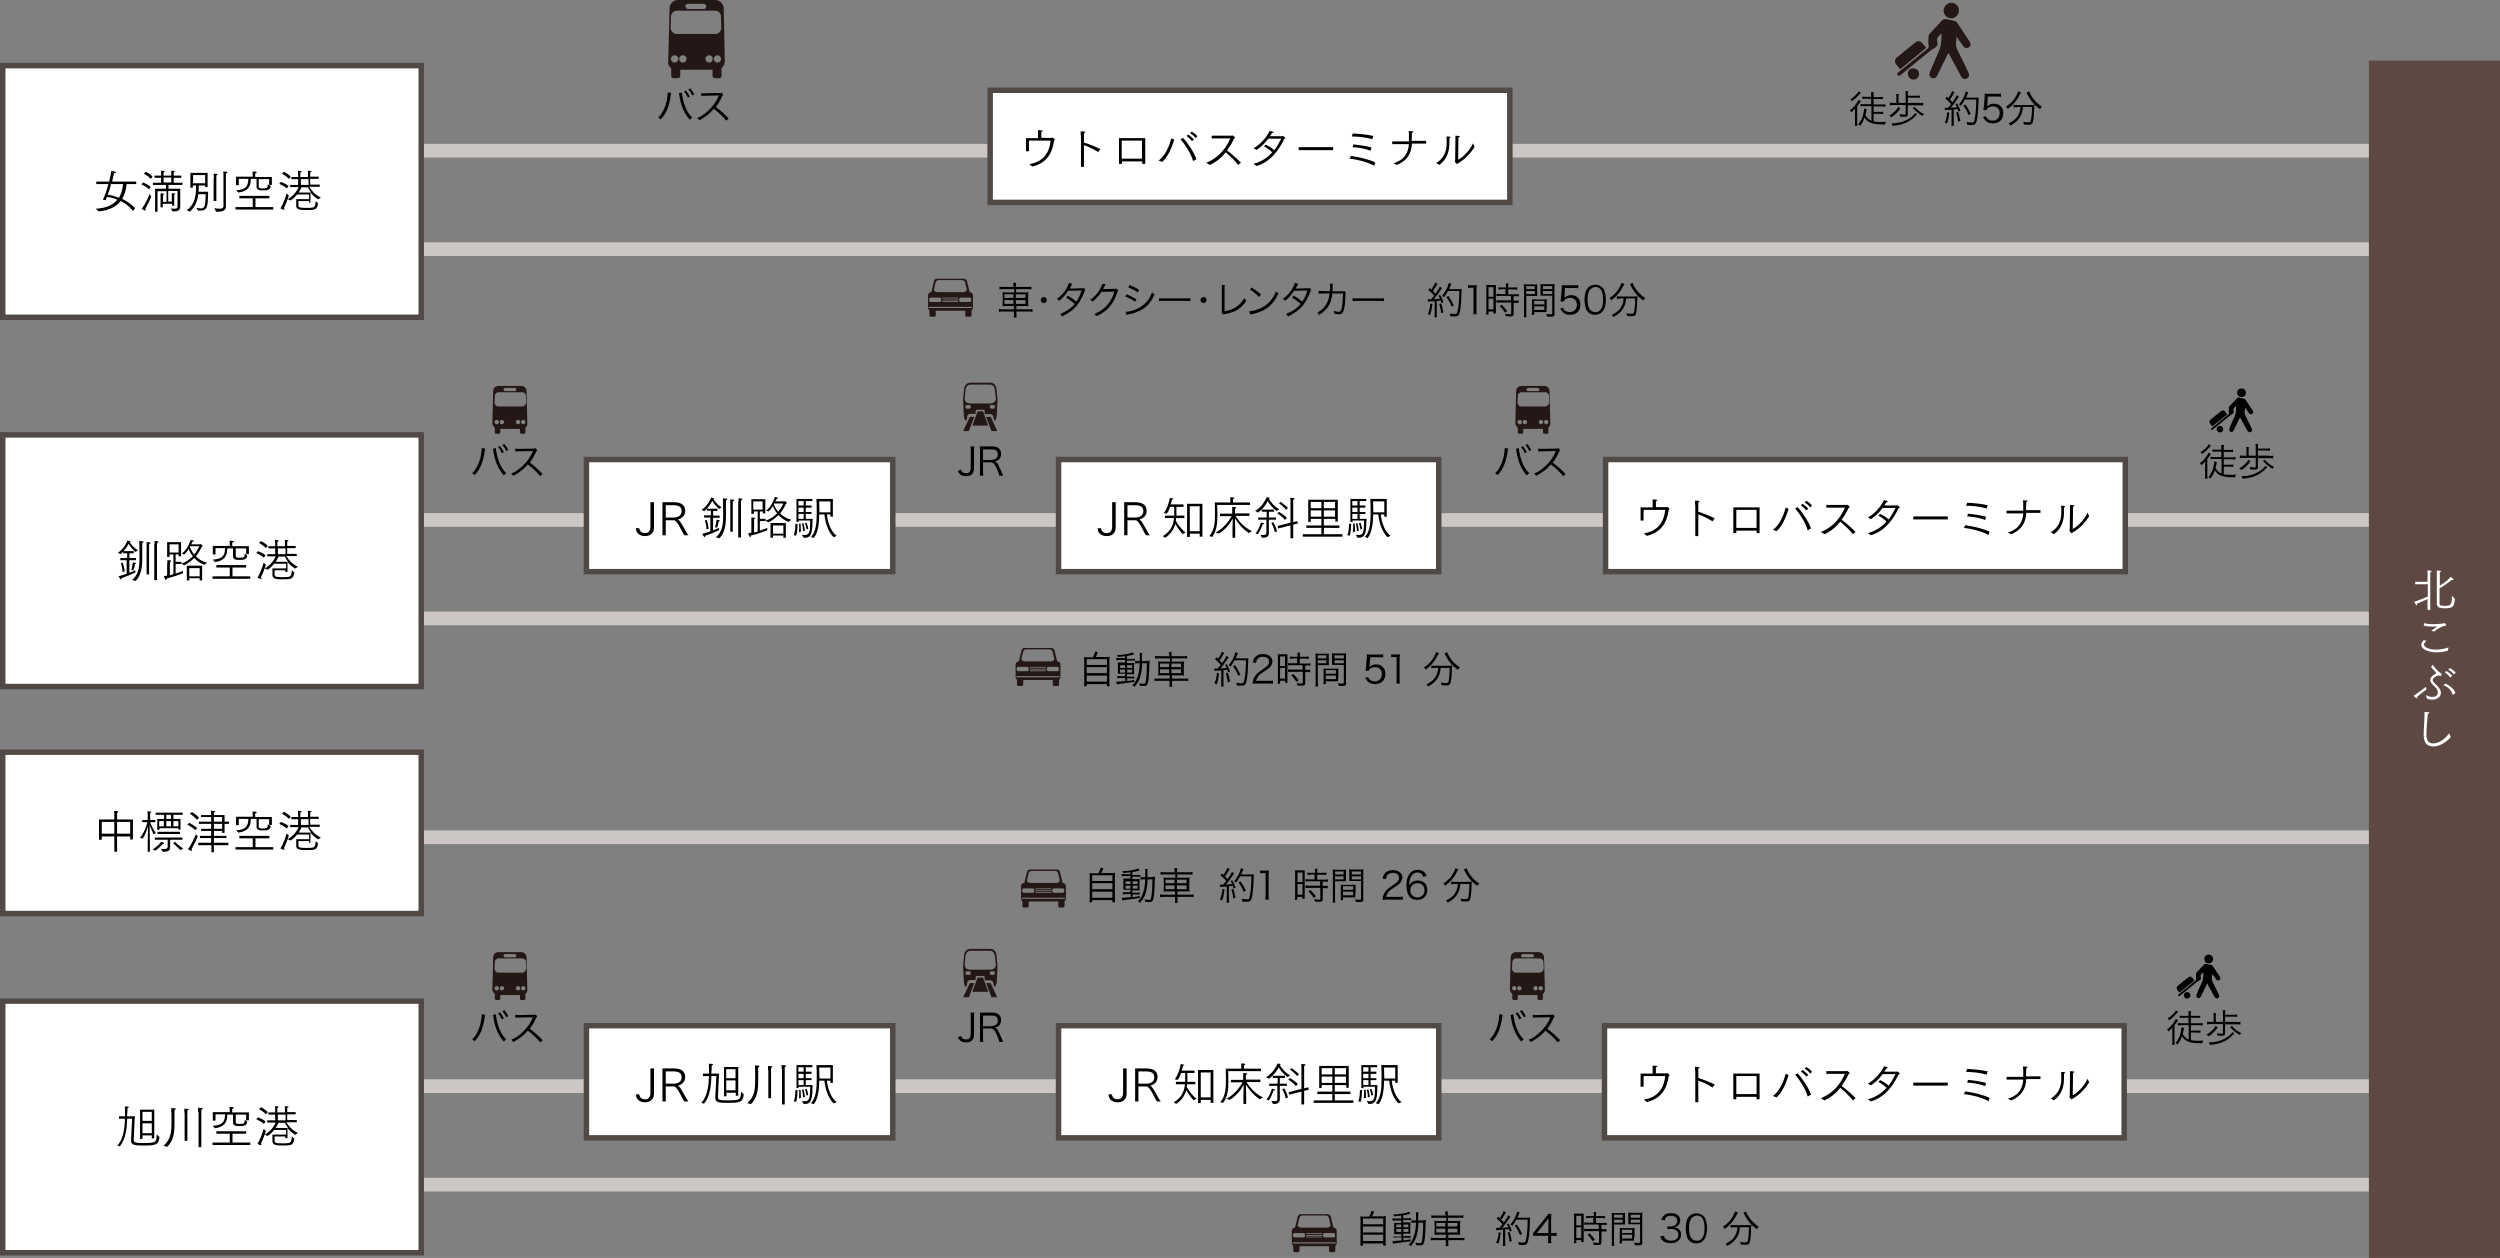
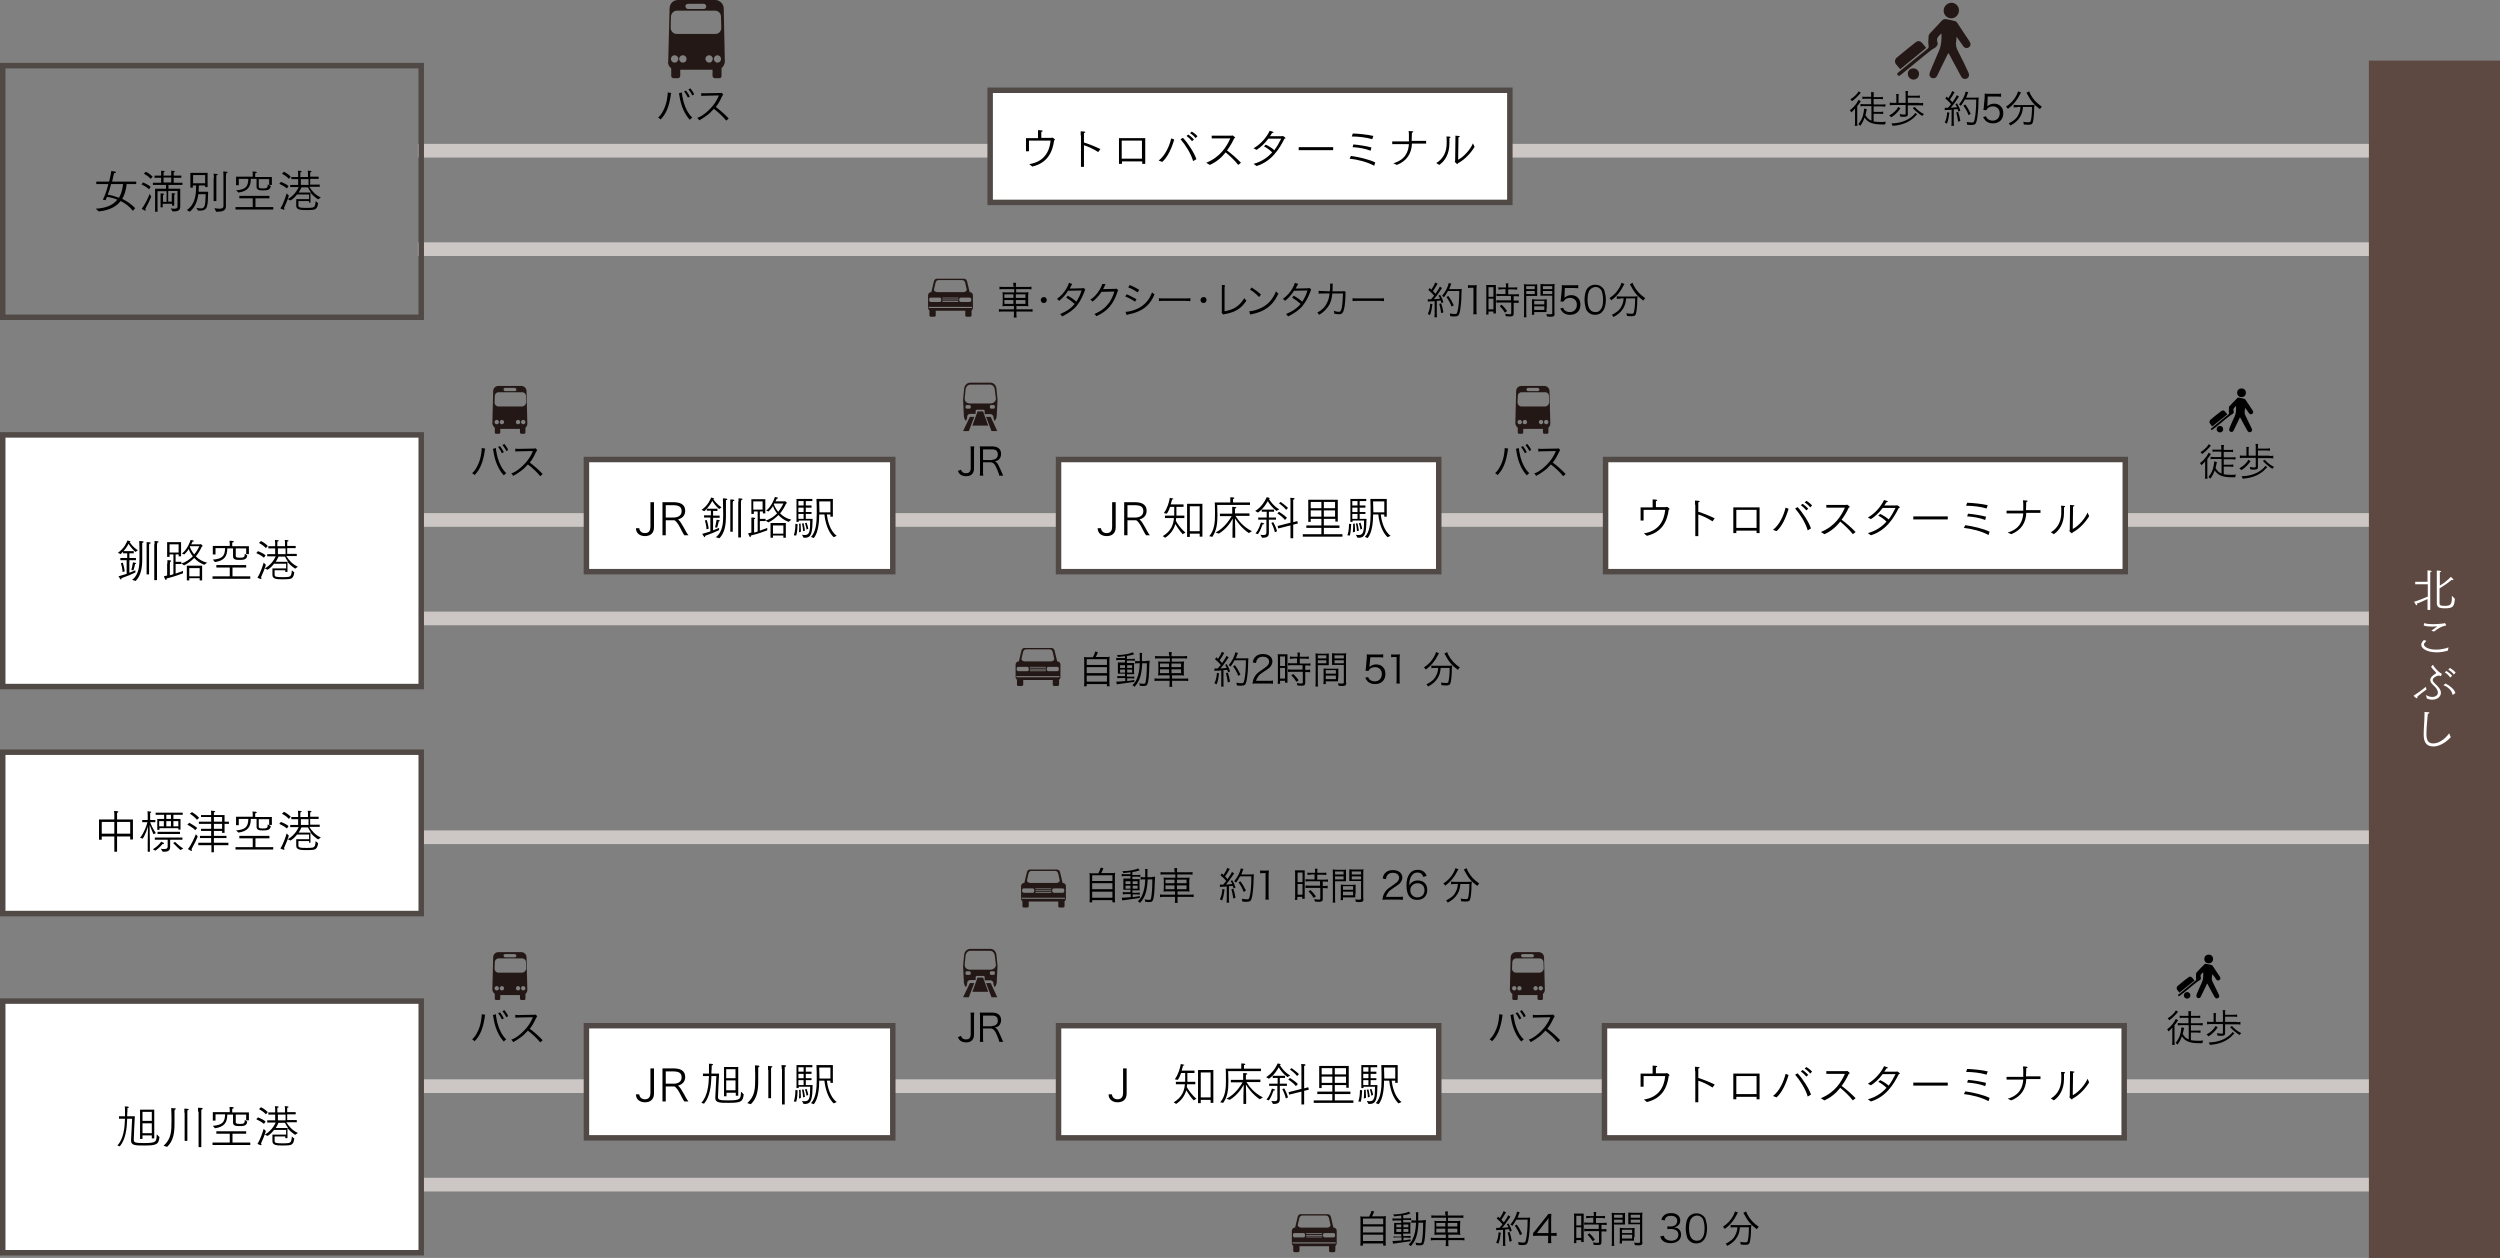
<svg xmlns="http://www.w3.org/2000/svg" version="1.1" id="レイヤー_1" x="0px" y="0px" viewBox="0 0 914 459.9" style="enable-background:new 0 0 914 459.9;" xml:space="preserve">
  <rect x="0" y="0" width="914" height="459.9" fill="#808080" stroke="none" />
  <style type="text/css">
	.st0{fill:none;stroke:#CCC7C5;stroke-width:5;stroke-miterlimit:10;}
	.st1{fill:#FFFFFF;}
	.st2{fill:#504945;}
	.st3{fill:#5E4842;stroke:#5E4842;stroke-width:1.865;stroke-miterlimit:10;}
	.st4{fill:#231815;}
</style>
  <line class="st0" x1="152.8" y1="306.1" x2="892.2" y2="306.1" />
  <g>
    <rect x="1" y="275" class="st1" width="153" height="59" />
    <g>
      <path class="st2" d="M153,276v57H2v-57H153 M155,274H0v61h155V274L155,274z" />
    </g>
  </g>
  <line class="st0" x1="152.8" y1="190.1" x2="892.2" y2="190.1" />
  <line class="st0" x1="152.8" y1="226.1" x2="892.2" y2="226.1" />
  <g>
    <g>
      <path d="M808.8,155.9c-0.3-0.4-0.6-0.7-0.8-1c-0.3-0.4-0.3-1,0.1-1.4c1.3-1.1,2.6-2.2,4-3.2c0.5-0.4,1-0.3,1.4,0.2    c0.3,0.3,0.5,0.6,0.8,1C812.5,152.9,810.7,154.4,808.8,155.9z" />
      <g>
        <path d="M817.5,148.4c-0.3,0.4-0.7,0.6-0.9,1c-0.1,0.3-0.1,0.6,0,0.9c0.1,0.3,0.1,0.4,0,0.6c-0.2,0.5-0.7,0.6-1.1,0.9     c-1.2,0.9-2.4,1.9-3.6,2.9c-1,0.8-1.9,1.6-2.9,2.3c-0.2,0.2-0.4,0.3-0.6,0.1c-0.2-0.2-0.1-0.5,0.2-0.6c2-1.6,4-3.3,6-4.9     c0.2-0.2,0.4-0.3,0.3-0.7c-0.1-0.6,0-1.3,0-2c0-0.2,0.1-0.4,0.3-0.5c0.8-0.9,1.7-1.8,2.6-2.7c0.2-0.3,0.5-0.4,0.9-0.3     c0.6,0.1,1.2,0.3,1.8,0.4c0.2,0.1,0.4,0.2,0.5,0.4c0.9,1.3,1.7,2.6,2.6,3.9c0.3,0.4,0.2,1-0.2,1.2c-0.4,0.3-0.9,0.2-1.2-0.3     c-0.4-0.6-0.9-1.3-1.4-1.9c0,0.3,0,0.6-0.1,0.9c-0.2,0.8,0,1.5,0.4,2.3c0.7,1.4,1.4,2.9,2.1,4.3c0.3,0.6,0.2,1.1-0.3,1.3     c-0.5,0.3-0.9,0.1-1.3-0.5c-0.8-1.5-1.7-3-2.5-4.6c0-0.1-0.1-0.1-0.2-0.2c-0.2,0.5-0.4,0.9-0.6,1.3c-0.6,1.2-1.1,2.3-1.7,3.5     c-0.2,0.4-0.5,0.6-0.9,0.5c-0.4-0.1-0.7-0.3-0.7-0.7c0-0.2,0-0.5,0.1-0.7c0.6-1.4,1.2-2.9,1.9-4.3c0.4-0.9,0.5-1.7,0.5-2.7     C817.5,149.2,817.5,148.9,817.5,148.4z" />
        <circle cx="819.5" cy="143.6" r="1.6" />
      </g>
    </g>
    <path d="M811.6,155.7c0.7,0,1.2,0.5,1.2,1.2c0,0.7-0.5,1.2-1.2,1.2c-0.6,0-1.2-0.5-1.2-1.2C810.4,156.3,810.9,155.7,811.6,155.7z" />
  </g>
  <line class="st0" x1="152.8" y1="55.1" x2="892.2" y2="55.1" />
  <line class="st0" x1="152.8" y1="91.1" x2="892.2" y2="91.1" />
  <line class="st0" x1="152.8" y1="397.1" x2="892.2" y2="397.1" />
  <line class="st0" x1="152.8" y1="433.1" x2="892.2" y2="433.1" />
  <g>
    <g>
      <path d="M796.8,362.9c-0.3-0.4-0.6-0.7-0.8-1c-0.3-0.4-0.3-1,0.1-1.4c1.3-1.1,2.6-2.2,4-3.2c0.5-0.4,1-0.3,1.4,0.2    c0.3,0.3,0.5,0.6,0.8,1C800.5,359.9,798.7,361.4,796.8,362.9z" />
      <g>
        <path d="M805.5,355.4c-0.3,0.4-0.7,0.6-0.9,1c-0.1,0.3-0.1,0.6,0,0.9c0.1,0.3,0.1,0.4,0,0.6c-0.2,0.5-0.7,0.6-1.1,0.9     c-1.2,0.9-2.4,1.9-3.6,2.9c-1,0.8-1.9,1.6-2.9,2.3c-0.2,0.2-0.4,0.3-0.6,0.1c-0.2-0.2-0.1-0.5,0.2-0.6c2-1.6,4-3.3,6-4.9     c0.2-0.2,0.4-0.3,0.3-0.7c-0.1-0.6,0-1.3,0-2c0-0.2,0.1-0.4,0.3-0.5c0.8-0.9,1.7-1.8,2.6-2.7c0.2-0.3,0.5-0.4,0.9-0.3     c0.6,0.1,1.2,0.3,1.8,0.4c0.2,0.1,0.4,0.2,0.5,0.4c0.9,1.3,1.7,2.6,2.6,3.9c0.3,0.4,0.2,1-0.2,1.2c-0.4,0.3-0.9,0.2-1.2-0.3     c-0.4-0.6-0.9-1.3-1.4-1.9c0,0.3,0,0.6-0.1,0.9c-0.2,0.8,0,1.5,0.4,2.3c0.7,1.4,1.4,2.9,2.1,4.3c0.3,0.6,0.2,1.1-0.3,1.3     c-0.5,0.3-0.9,0.1-1.3-0.5c-0.8-1.5-1.7-3-2.5-4.6c0-0.1-0.1-0.1-0.2-0.2c-0.2,0.5-0.4,0.9-0.6,1.3c-0.6,1.2-1.1,2.3-1.7,3.5     c-0.2,0.4-0.5,0.6-0.9,0.5c-0.4-0.1-0.7-0.3-0.7-0.7c0-0.2,0-0.5,0.1-0.7c0.6-1.4,1.2-2.9,1.9-4.3c0.4-0.9,0.5-1.7,0.5-2.7     C805.5,356.2,805.5,355.9,805.5,355.4z" />
        <circle cx="807.5" cy="350.6" r="1.6" />
      </g>
    </g>
    <path d="M799.6,362.7c0.7,0,1.2,0.5,1.2,1.2c0,0.7-0.5,1.2-1.2,1.2c-0.6,0-1.2-0.5-1.2-1.2C798.4,363.3,798.9,362.7,799.6,362.7z" />
  </g>
  <rect x="867" y="23.1" class="st3" width="46.1" height="435.9" />
  <g>
    <g>
      <path class="st1" d="M887.5,219c-1.2,0.6-2.6,1.2-3.9,1.7c0,0.1,0.1,0.2,0.1,0.3c0,0.2-0.1,0.3-0.2,0.3c-0.1,0-0.3-0.1-0.9-1.3    c1.7-0.5,3.6-1.3,5-1.9v-4.5H883v-0.9h4.5V210l0-1.5c1.2,0.1,1.5,0.2,1.5,0.4c0,0.1-0.2,0.3-0.5,0.3c0,0.4,0,0.8,0,1V223h-1V219z     M890.9,210.1c0,0,0-0.9,0-1.5c1.2,0,1.6,0.2,1.6,0.3c0,0.1-0.2,0.3-0.5,0.3c0,0.4,0,0.8,0,0.9v4c1.7-1,3.1-2.2,4-3.2    c0.1,0.1,1,0.8,1,1c0,0.1-0.1,0.2-0.3,0.2c-0.1,0-0.2,0-0.4-0.1c-1,0.9-2.7,2.1-4.4,3.1v5.4c0,1,0.8,1,2,1c0.4,0,0.8,0,1.1-0.1    c1.6-0.2,1.4-2.3,1.4-3.6l1.1,1.1c-0.2,3-0.8,3.5-3.7,3.5c-0.5,0-1,0-1.4-0.1c-0.8-0.1-1.5-0.6-1.5-1.7V210.1z" />
      <path class="st1" d="M887.1,234.3c-0.7,0.7-0.9,1-0.9,1.3c0,0.9,1.6,1.9,4.4,1.9c1.3,0,2.9-0.2,4.6-0.8l-0.3,1.2    c-1.4,0.4-2.8,0.6-4,0.6c-3.4,0-5.7-1.3-5.7-2.8c0-0.7,0.6-1.4,1-1.7L887.1,234.3z M886.3,227.8c0.8,0.3,2,0.4,3.3,0.4    c1,0,2.2-0.1,3.2-0.2c0.4,0,0.8-0.1,1-0.2c0.1,0,0.2,0.1,0.2,0.2c0.1,0.1,0.3,0.5,0.3,0.5c0,0,0,0.1,0,0.1c0,0.1,0,0.1-0.1,0.1    c-1.6,0.3-2.8,1-4.3,2.2l-1-0.3c0.5-0.4,1.5-1.1,1.9-1.4c0.1-0.1,0.2-0.1,0.2-0.2c0,0,0,0-0.1,0s-0.1,0-0.2,0    c-0.4,0-0.9,0.1-1.4,0.1c-1.1,0-2.3-0.1-3.2-0.4L886.3,227.8z" />
      <path class="st1" d="M887.1,252.1c-0.9,0.6-2.7,2-3.4,2.7c0.1,0.1,0.1,0.2,0.1,0.3c0,0.1-0.1,0.2-0.2,0.2c-0.3,0-1.2-0.9-1.2-0.9    c0,0,0-0.1,0.1-0.1c1-0.6,3.3-2.3,4.4-3.2L887.1,252.1z M886.9,254.1c0.9,0.5,1.7,0.7,2.3,0.7c1.2,0,2.1-0.6,2.1-1.6    c0-0.4-0.2-0.9-0.5-1.4c-0.4-0.6-0.9-1-1.4-1.5c-0.6-0.6-0.9-1.2-0.9-1.7c0-0.8,0.6-1.5,1.9-2.3c0.1-0.1,0.3-0.2,0.3-0.3    c0,0,0-0.1-0.1-0.1c-0.2-0.3-0.7-0.8-1-1.1c-0.3-0.3-0.6-0.7-0.8-1l0.6-0.7c0,0,0.1,0,0.1,0c0,0,0.1,0.1,0.1,0.1    c0.5,1.1,2.2,2.6,2.7,2.9c0.2,0.1,0.4,0.1,0.4,0.3c0,0-0.2,0.8-0.4,0.8c-0.1,0-0.1,0-0.2-0.1c-0.2-0.1-0.4-0.1-0.6-0.1    c-0.6,0-2.1,0.8-2.1,1.6c0,0.4,0.2,0.7,0.7,1.2c1.4,1.3,2.3,2.3,2.3,3.5c0,1.1-1,2.5-3.2,2.5c-0.7,0-1.4-0.2-1.9-0.4L886.9,254.1z     M894.1,249.9c1.6,0.8,3.3,2.2,3.6,3.5l-0.9,0.6c0,0,0,0-0.1,0c0,0-0.1,0-0.1-0.1c-0.2-1.5-1.7-2.8-3.3-3.4L894.1,249.9z     M894.4,245.3c0.5,0.3,1.5,1,2.1,1.8l-0.7,0.6c-0.5-0.7-1.2-1.4-2-1.9L894.4,245.3z M895.7,244.2c0.4,0.2,1.4,0.9,2.1,1.7    l-0.7,0.7c-0.5-0.7-1.2-1.3-2-1.8L895.7,244.2z" />
      <path class="st1" d="M896,269.5c-0.4,0.5-3.2,3.4-6.3,3.4c-3.3,0-3.6-2.5-3.6-4.5c0-2.1,0.3-4.9,0.3-7.1c0-0.3,0-0.7,0-1    c0.4,0,1.1,0.1,1.5,0.1c0.2,0,0.3,0.1,0.3,0.2c0,0.1-0.2,0.3-0.6,0.4c-0.2,2.3-0.5,5.3-0.5,7.3c0,2.3,0.6,3.5,2.5,3.5    c2.6,0,4.9-2.4,5.8-3.7L896,269.5z" />
    </g>
  </g>
  <g>
    <g>
      <path class="st4" d="M694.7,25.3c-0.5-0.6-1-1.2-1.5-1.8c-0.6-0.8-0.5-1.7,0.2-2.4c2.3-1.9,4.6-3.8,6.9-5.6    c0.9-0.7,1.7-0.6,2.5,0.3c0.5,0.5,0.9,1.1,1.4,1.7C701.1,20.1,697.9,22.7,694.7,25.3z" />
      <g>
        <path class="st4" d="M709.8,12.2c-0.6,0.6-1.2,1.1-1.5,1.7c-0.2,0.4-0.1,1.1,0,1.6c0.2,0.4,0.2,0.7-0.1,1.1     c-0.4,0.9-1.3,1.1-2,1.6c-2.1,1.6-4.2,3.4-6.3,5.1c-1.7,1.4-3.3,2.7-5,4.1c-0.4,0.3-0.8,0.5-1.1,0.1c-0.4-0.4-0.1-0.8,0.3-1.1     c3.5-2.8,7-5.7,10.5-8.5c0.4-0.3,0.6-0.5,0.5-1.2c-0.2-1.1-0.1-2.3,0-3.5c0-0.3,0.2-0.6,0.4-0.9c1.5-1.6,3-3.2,4.5-4.8     c0.4-0.4,0.9-0.6,1.5-0.5c1.1,0.2,2.1,0.4,3.2,0.7c0.4,0.1,0.7,0.4,0.9,0.7c1.5,2.3,3,4.5,4.5,6.8c0.5,0.8,0.4,1.7-0.3,2.1     c-0.7,0.5-1.6,0.3-2.1-0.5c-0.8-1.1-1.5-2.2-2.4-3.4c0,0.5,0,1-0.1,1.5c-0.3,1.4,0,2.7,0.7,3.9c1.3,2.5,2.5,5,3.7,7.6     c0.5,1,0.3,1.9-0.5,2.3c-0.9,0.4-1.7,0.1-2.2-0.9c-1.4-2.7-2.9-5.3-4.3-8c-0.1-0.1-0.1-0.2-0.3-0.4c-0.4,0.8-0.8,1.5-1.1,2.2     c-1,2-2,4-3,6.1c-0.3,0.7-0.9,1-1.6,0.9c-0.6-0.1-1.2-0.6-1.2-1.2c0-0.4,0.1-0.8,0.2-1.1c1.1-2.5,2.1-5.1,3.2-7.5     c0.7-1.5,0.9-3,1-4.6C709.8,13.6,709.8,13,709.8,12.2z" />
        <path class="st4" d="M713.4,6.7c-1.6,0-2.8-1.3-2.8-2.8c0-1.6,1.3-2.8,2.8-2.9c1.6,0,2.8,1.3,2.8,2.8     C716.2,5.4,714.9,6.7,713.4,6.7z" />
      </g>
    </g>
    <path class="st4" d="M699.5,25c1.2,0,2.1,0.9,2.1,2c0,1.2-0.9,2.1-2,2.1c-1.1,0-2.1-0.9-2.1-2.1C697.4,25.9,698.3,25,699.5,25z" />
  </g>
  <path class="st4" d="M188.8,142.4c0,0.4-0.3,0.6-0.6,0.6h-3.5c-0.3,0-0.5-0.2-0.6-0.6c-0.1-0.3,0.3-0.6,0.6-0.6h3.5  C188.5,141.9,188.8,142.1,188.8,142.4z M180.9,156.4v1.7c0,0.3,0.2,0.5,0.5,0.5h1c0.3,0,0.5-0.2,0.5-0.5v-1.3h7.2v1.3  c0,0.3,0.3,0.5,0.5,0.5h1c0.3,0,0.5-0.2,0.5-0.5v-1.7c0.4-0.4,0.7-0.9,0.7-1.5l-0.3-11.9c0-1.1-0.9-1.9-1.9-1.9h-8.4  c-1.1,0-1.9,0.9-1.9,1.9l-0.3,11.9C180.1,155.4,180.4,156,180.9,156.4z M190.9,148.6h-8.7c-0.8,0-1.4-0.7-1.4-1.4l0.1-2.4  c0-0.8,0.6-1.4,1.4-1.4h8.6c0.8,0,1.4,0.6,1.4,1.4l0.1,2.4C192.2,148,191.6,148.6,190.9,148.6z M181.6,155.1c-0.4,0-0.8-0.3-0.8-0.8  c0-0.4,0.4-0.8,0.8-0.8c0.5,0,0.8,0.4,0.8,0.8C182.4,154.8,182.1,155.1,181.6,155.1z M183.5,155.1c-0.5,0-0.8-0.3-0.8-0.8  c0-0.4,0.4-0.8,0.8-0.8c0.4,0,0.8,0.4,0.8,0.8C184.3,154.8,183.9,155.1,183.5,155.1z M191.3,155.1c-0.4,0-0.8-0.3-0.8-0.8  c0-0.4,0.3-0.8,0.8-0.8c0.4,0,0.8,0.4,0.8,0.8C192.1,154.8,191.7,155.1,191.3,155.1z M189.4,155.1c-0.4,0-0.8-0.3-0.8-0.8  c0-0.4,0.4-0.8,0.8-0.8c0.4,0,0.8,0.4,0.8,0.8C190.2,154.8,189.8,155.1,189.4,155.1z" />
  <path class="st4" d="M354.4,149.4h-0.9c-0.3,0-0.5-0.2-0.5-0.4v-0.5c0-0.2,0.2-0.4,0.5-0.4h0.9c0.2,0,0.5,0.2,0.5,0.4v0.5  C354.9,149.3,354.7,149.4,354.4,149.4z M356.7,151.4v-1.1c0-0.3,0.2-0.5,0.5-0.5h2.4c0.2,0,0.4,0.2,0.4,0.5v1.1h2.1  c0.6,0,1.1,0.5,1.1,1.1v0.3l0.4,1.1c0.5-0.4,0.7-1,0.8-1.7l0.3-6l-0.4-4.1c-0.1-1.2-1-2.2-2.2-2.2h-7.3c-1.3,0-2.2,1-2.3,2.2  l-0.4,4.1l0.3,6c0.1,0.7,0.3,1.3,0.8,1.7l0.4-1.1v-0.4c0-0.6,0.5-1.1,1.1-1.1H356.7z M362.3,149.4c-0.2,0-0.4-0.2-0.4-0.4v-0.5  c0-0.2,0.2-0.4,0.4-0.4h1c0.3,0,0.4,0.2,0.4,0.4v0.5c0,0.2-0.2,0.4-0.4,0.4H362.3z M362.2,147.5h-7.7c-1,0-1.9-0.8-1.8-1.8l0.3-3.2  c0.1-1,0.8-1.9,1.8-1.9h7.1c1,0,1.7,0.8,1.8,1.9l0.4,3.2C364.2,146.6,363.2,147.5,362.2,147.5z M354.2,157.6l2-5.2h-1.6l-2.5,5.2  H354.2z M362.5,157.6h2.1l-2.4-5.2h-1.7L362.5,157.6z M355.5,155.6h5.8l-1.9-5.2h-2L355.5,155.6z" />
  <g>
    <g>
      <path d="M36.2,299.6h5.6v-1.9c0,0,0-0.6-0.1-1.2c1.4,0,1.6,0.2,1.6,0.3s-0.2,0.3-0.5,0.4c0,0.3,0,0.7,0,0.7v1.7h5.8v7.3h-1v-1.1    h-4.8v5.6h-1v-5.6h-4.6v1.2h-1V299.6z M41.8,304.8v-4.3h-4.6v4.3H41.8z M47.6,304.8v-4.3h-4.8v4.3H47.6z" />
      <path d="M54,308.1c0-1.4,0.1-4.5,0.1-6c-0.3,1.1-0.9,2.9-1.9,4.5l-1-0.3c1.5-1.8,2.4-4.5,2.7-5.7H52v-0.8h2v-1.9    c0,0,0-0.8-0.1-1.3c1.2,0.1,1.4,0.1,1.4,0.3c0,0.1-0.2,0.3-0.4,0.3c0,0.3,0,0.8,0,0.8v1.8h1.9v0.8h-1.9c0.3,0.9,1.1,2.6,2.1,4    l-0.9,0.4c-0.5-1.1-1.1-2.7-1.4-3.4l0-0.1c0,1.3,0.1,4.9,0.1,6.7v3.2H54V308.1z M55.9,310.5c1.6-1,2.8-2.3,3-2.8    c0.5,0.2,1.1,0.5,1.1,0.7c0,0.1-0.2,0.2-0.4,0.2c-0.1,0-0.2,0-0.2,0c-0.2,0.2-1.1,1.4-2.6,2.4L55.9,310.5z M58.8,310.3    c0.4,0.1,0.9,0.1,1.3,0.1c0.7,0,1.2-0.2,1.2-0.9v-2.5h-4.7v-0.8h10.1v0.8h-4.5v1.5c0,0.3,0,1,0,1.1v0.1c0,1.5-1.1,1.7-2.3,1.7    h-0.4L58.8,310.3z M57.5,299.4h2.5v-1.5h-3.1v-0.8h9.9v0.8h-3.4v1.5H66v3.9h-0.8v-0.5h-6.9v0.6h-0.8V299.4z M57.6,304.1h8.2v0.8    h-8.2V304.1z M59.9,302.1v-1.9h-1.7v1.9H59.9z M62.5,299.4v-1.5h-1.7v1.5H62.5z M62.5,302.1v-1.9h-1.7v1.9H62.5z M64,307.8    c0.7,0.7,1.8,1.7,3,2.4l-1,0.6c-1.1-0.9-2.2-2.1-2.7-2.6L64,307.8z M65.2,302.1v-1.9h-1.8v1.9H65.2z" />
      <path d="M69.2,300.8c0.3,0.2,2,1.1,2.9,1.9l-0.7,0.8c-0.9-0.9-2.5-1.8-2.9-2L69.2,300.8z M72.3,305.8c-0.5,1.3-1.1,2.5-2.3,4.7    c0.2,0.2,0.2,0.3,0.2,0.4c0,0.1-0.1,0.2-0.2,0.2c-0.3,0-1.3-0.7-1.3-0.7c1.2-1.4,2.4-4.2,2.9-5.4L72.3,305.8z M70.2,296.9    c0.3,0.2,1.8,1.1,2.6,2.1l-0.8,0.7c-0.8-1-2.2-2-2.6-2.2L70.2,296.9z M72.4,308.1h4.8v-1.7h-4.1v-0.8h4.1v-1.8h-3.7V303h3.7v-1.8    h-4.5v-0.8h4.5v-1.7h-3.7V298h3.7v-0.4c0-0.2,0-0.7-0.1-1.2c0.1,0,0.8,0,1.2,0.1c0.3,0.1,0.4,0.1,0.4,0.2c0,0.1-0.2,0.3-0.5,0.3    c0,0.3,0,0.8,0,0.8v0.2h3.9v2.4h1.6v0.8h-1.6v3.3h-0.9v-0.7h-3v1.8h4.6v0.8h-4.6v1.7h5.3v0.9h-5.3v2.6h-0.9V309h-4.8V308.1z     M81.2,300.4v-1.7h-3v1.7H81.2z M81.2,303v-1.8h-3v1.8L81.2,303z" />
      <path d="M86.1,309.7h6.3v-3.2h-4.9v-0.9h11v0.9h-5.1v3.2h6.5v0.9H86.1V309.7z M86.3,303.6c3.5-0.3,4.4-1.3,4.5-4.2h-3.5v2.3h-1    v-3.1h6.1v-0.7c0,0,0-0.6-0.1-1.2c1.5,0,1.6,0.2,1.6,0.3s-0.2,0.3-0.6,0.4l0,0.7v0.6h6.1v2.9h-1v-2.1h-3.8c0,0.7,0,2.6,0,2.7    c0,0.4,0.1,0.7,1.4,0.7c1.6,0,1.9-0.2,1.9-1.5L99,302c-0.2,1.6-1.5,1.6-3,1.6c-1.1,0-2.2-0.1-2.2-1.3l0-2.9h-2.1    c0,3-1.2,4.5-4.5,5L86.3,303.6z" />
      <path d="M102.7,300.5c0.3,0.1,2,0.8,2.8,1.5l-0.6,0.9c-0.9-0.8-2.4-1.5-2.8-1.7L102.7,300.5z M105.6,305.5    c-0.4,1.4-1.1,3.1-1.8,4.6c0.2,0.1,0.2,0.3,0.2,0.4c0,0.1-0.1,0.2-0.2,0.2c-0.2,0-1.1-0.4-1.3-0.5c1.1-1.6,2-4.5,2.3-5.5    L105.6,305.5z M103.8,296.8c0.3,0.1,1.7,0.9,2.5,1.8l-0.7,0.8c-0.8-1-2.2-1.7-2.5-1.9L103.8,296.8z M108.2,306.8h4.8v-1.7h-4.4    c-0.7,0.9-1.5,1.7-2.4,2.2l-1-0.5c1.7-0.9,3.2-2.6,4-4.4l-3.1,0v-0.8h2.9v-2.1h-2.5v-0.8h2.5v-1.2c0,0,0-0.6-0.1-1.1    c1.2,0.1,1.4,0.1,1.4,0.3c0,0.1-0.2,0.3-0.5,0.3c0,0.1,0,0.3,0,0.5v0.2v1h2.8v-1.2c0,0,0-0.6-0.1-1.1c0.8,0,1.4,0.1,1.4,0.3    c0,0.1-0.2,0.3-0.5,0.3c0,0.2,0,0.6,0,0.6v1h3.1v0.8h-3.1v2.1h3.5v0.8l-3.8,0c0.8,1.4,2.2,3,4.2,3.9l-1,0.7    c-1.2-0.8-2.1-1.6-2.8-2.5v3.7H113v-0.6h-3.9v1.6c0,0.8,0.6,0.9,2.8,0.9c0.8,0,1.7,0,2.3-0.1c1.1-0.2,1.1-1.3,1.2-2.4l0.9,0.8    c-0.2,1.4-0.6,2.3-1.9,2.4c-0.7,0.1-1.7,0.1-2.6,0.1c-2.2,0-3.5-0.2-3.5-1.6V306.8z M113.7,304.4c-0.5-0.7-0.8-1.3-1.1-1.9h-2.4    c-0.3,0.7-0.6,1.3-1,1.9H113.7z M112.8,301.6v-2.1H110v2.1H112.8z" />
    </g>
  </g>
  <path class="st4" d="M384.3,241.8h-9.7c-0.6,0-1.3-0.5-1.1-1.1l0.5-2.2c0.1-0.6,0.5-1.1,1.1-1.1h8.7c0.6,0,1,0.5,1.1,1.1l0.5,2.2  C385.6,241.3,384.9,241.8,384.3,241.8z M374.5,236.9c-0.6,0-1,0.5-1.1,1.1l-0.9,3.8h-0.1c-0.6,0-1.1,0.6-1.1,1.1v4.6  c0,0.4,0.2,0.8,0.5,1v1.8c0,0.3,0.2,0.5,0.6,0.5h1.1c0.3,0,0.6-0.2,0.6-0.5v-1.7h10.8v1.7c0,0.3,0.2,0.5,0.6,0.5h1.1  c0.3,0,0.6-0.2,0.6-0.5v-1.8c0.3-0.2,0.5-0.6,0.5-1v-4.6c0-0.5-0.5-1.1-1.1-1.1h-0.1l-0.9-3.8c-0.1-0.6-0.6-1.1-1.1-1.1H374.5z   M375.6,245.4h-3.3c-0.3,0-0.6-0.3-0.6-0.6v-0.4c0-0.4,0.3-0.6,0.6-0.6h3.3c0.3,0,0.5,0.2,0.5,0.6v0.4  C376.2,245.1,375.9,245.4,375.6,245.4z M383.3,245.4c-0.3,0-0.6-0.3-0.6-0.6v-0.4c0-0.4,0.3-0.6,0.6-0.6h3.2c0.3,0,0.6,0.2,0.6,0.6  v0.4c0,0.4-0.3,0.6-0.6,0.6H383.3z M382.4,243.9c0,0.2-0.2,0.2-0.2,0.2h-5.5c-0.1,0-0.3-0.1-0.2-0.2c0-0.1,0.1-0.1,0.2-0.1h5.5  C382.3,243.8,382.4,243.9,382.4,243.9z M382.4,244.6c0,0.3-0.2,0.2-0.2,0.2h-5.5c-0.1,0-0.2-0.1-0.2-0.2c0-0.1,0.1-0.1,0.2-0.1h5.5  C382.3,244.4,382.4,244.5,382.4,244.6z M382.4,245.2c0,0.2-0.2,0.2-0.2,0.2h-5.5c-0.1,0-0.2-0.1-0.2-0.2c0-0.1,0.1-0.1,0.2-0.1h5.5  C382.3,245.1,382.4,245.1,382.4,245.2z M371.5,247.4c0-0.2,0.1-0.2,0.2-0.2h15.5c0.1,0,0.2,0.1,0.2,0.2c0,0.1-0.1,0.2-0.2,0.2h-15.5  C371.5,247.6,371.5,247.5,371.5,247.4z" />
  <g>
    <g>
      <rect x="1" y="159" class="st1" width="153" height="92" />
      <g>
        <path class="st2" d="M153,160v90H2v-90H153 M155,158H0v94h155V158L155,158z" />
      </g>
    </g>
    <g>
      <g>
        <path d="M43.1,202.1c2.5-1.7,3.3-4.1,3.5-4.5c0.8,0.2,1.1,0.3,1.1,0.4c0,0.1-0.1,0.1-0.3,0.2c0.4,0.6,1.3,1.9,3,3l-0.9,0.6     c-1.3-1.2-2.1-2.3-2.5-3c-0.4,0.9-1.4,2.4-2.9,3.8L43.1,202.1z M46.5,204.8h-2.5V204h2.5v-1.7H45v-0.8h3.9v0.8h-1.6v1.7h2.4v0.8     h-2.4v4.6c1-0.4,1.8-0.7,2.2-0.9l0,0.8c-1.2,0.6-2.8,1.3-5.1,2.1c0,0.1,0,0.1,0,0.2c0,0.2-0.1,0.3-0.2,0.3     c-0.2,0-0.8-1.2-0.9-1.2c1.1-0.3,2.1-0.6,3-0.9V204.8z M44.8,209.1c0-1.2-0.5-2.9-0.6-3.2l0.7-0.2c0.1,0.3,0.6,2.1,0.7,3.2     L44.8,209.1z M48,208.4c0.3-0.8,0.5-2.5,0.6-2.8c0.7,0.1,1.2,0.2,1.2,0.4c0,0.1-0.2,0.2-0.4,0.2c-0.1,0.4-0.4,1.7-0.6,2.3     L48,208.4z M48.3,212c2.6-2,2.7-5.4,2.7-8.3c0-1,0-4.9-0.1-5.9c0.2,0,0.8,0,1.2,0.1c0.3,0,0.4,0.1,0.4,0.2c0,0.2-0.2,0.3-0.5,0.4     c0,0.5,0,0.8,0,0.8v4.5v0.6c0,3-0.4,6-2.4,8L48.3,212z M53.6,199.3c0-0.2,0-0.7,0-1.1c0.5,0,1.5,0,1.5,0.3c0,0.1-0.2,0.3-0.5,0.3     c-0.1,0.3-0.1,0.7-0.1,0.7v10.5h-0.9V199.3z M56.5,199c0-0.2,0-0.8,0-1.2c0.1,0,0.8,0,1.2,0.1c0.2,0.1,0.3,0.1,0.3,0.2     c0,0.1-0.2,0.3-0.5,0.3c0,0.3-0.1,0.8-0.1,0.8v12.9h-1V199z" />
        <path d="M61.2,206c0-0.8,0-1,0-1.2c1.3,0,1.4,0.2,1.4,0.3c0,0.1-0.2,0.3-0.4,0.3c0,0.4-0.1,0.7-0.1,0.7v4.2     c0.5-0.1,0.9-0.2,1.3-0.4v-7.2H62v0.9h-0.9v-5.4l5.1,0v5.2h-0.9v-0.7h-1.1v2.7h2.1v0.6c1.8-0.5,3.1-1.6,4.2-2.6     c-0.8-1-1.3-2-1.5-2.7c-0.4,0.7-1,1.4-1.6,2l-0.9-0.3c2.1-1.6,3-4.5,3.2-5c0.6,0.1,1.2,0.2,1.2,0.4c0,0.1-0.2,0.2-0.5,0.2     c-0.1,0.3-0.3,0.6-0.5,1l3.3,0c0.1,0,0.2-0.1,0.2-0.1c0,0,0.7,0.5,0.7,0.7c0,0.1-0.1,0.2-0.3,0.2c-0.6,1.3-1.3,2.5-2.2,3.6     c1,1,2.3,1.9,4.1,2.3l-1,0.8c-1.6-0.6-2.8-1.5-3.7-2.5c-1.1,1.1-2.4,2.1-3.7,2.7l-1-0.7v0.2h-2.1v3.5c1.2-0.4,2.2-0.8,2.7-1     l0,0.9c-1.3,0.5-3.5,1.3-6,1.9c0,0,0,0.1,0,0.1c0,0.3-0.1,0.5-0.2,0.5c-0.1,0-0.2-0.1-0.3-0.3c-0.2-0.3-0.4-0.9-0.5-1.1     c0.4-0.1,0.8-0.2,1.2-0.3V206z M65.3,202v-3H62l0,3H65.3z M68.3,206.8l5.6,0v5.4H73v-0.8h-3.8v0.8h-0.9V206.8z M73,210.7v-3h-3.8     v3H73z M69.4,199.9c0.2,0.6,0.7,1.7,1.6,2.8c1-1.2,1.6-2.4,1.9-3h-3.4L69.4,199.9z" />
        <path d="M77.7,210.7H84v-3.2h-4.9v-0.9H90v0.9H85v3.2h6.5v0.9H77.7V210.7z M77.8,204.6c3.5-0.3,4.4-1.3,4.5-4.2h-3.5v2.3h-1v-3.1     H84v-0.7c0,0,0-0.6-0.1-1.2c1.5,0,1.6,0.2,1.6,0.3s-0.2,0.3-0.6,0.4l0,0.7v0.6h6.1v2.9h-1v-2.1h-3.8c0,0.7,0,2.6,0,2.7     c0,0.4,0.1,0.7,1.4,0.7c1.6,0,1.9-0.2,1.9-1.5l0.9,0.7c-0.2,1.6-1.5,1.6-3,1.6c-1.1,0-2.2-0.1-2.2-1.3l0-2.9h-2.1     c0,3-1.2,4.5-4.5,5L77.8,204.6z" />
        <path d="M94.3,201.5c0.3,0.1,2,0.8,2.8,1.5l-0.6,0.9c-0.9-0.8-2.4-1.5-2.8-1.7L94.3,201.5z M97.2,206.5c-0.4,1.4-1.1,3.1-1.8,4.6     c0.2,0.1,0.2,0.3,0.2,0.4s-0.1,0.2-0.2,0.2c-0.2,0-1.1-0.4-1.3-0.5c1.1-1.6,2-4.5,2.3-5.5L97.2,206.5z M95.4,197.8     c0.3,0.1,1.7,0.9,2.5,1.8l-0.7,0.8c-0.8-1-2.2-1.7-2.5-1.9L95.4,197.8z M99.8,207.8h4.8v-1.7h-4.4c-0.7,0.9-1.5,1.7-2.4,2.2     l-1-0.5c1.7-0.9,3.2-2.6,4-4.4l-3.1,0v-0.8h2.9v-2.1h-2.5v-0.8h2.5v-1.2c0,0,0-0.6-0.1-1.1c1.2,0.1,1.4,0.1,1.4,0.3     c0,0.1-0.2,0.3-0.5,0.3c0,0.1,0,0.3,0,0.5v0.2v1h2.8v-1.2c0,0,0-0.6-0.1-1.1c0.8,0,1.4,0.1,1.4,0.3c0,0.1-0.2,0.3-0.5,0.3     c0,0.2,0,0.6,0,0.6v1h3.1v0.8h-3.1v2.1h3.5v0.8l-3.8,0c0.8,1.4,2.2,3,4.2,3.9l-1,0.7c-1.2-0.8-2.1-1.6-2.8-2.5v3.7h-0.8v-0.6     h-3.9v1.6c0,0.8,0.6,0.9,2.8,0.9c0.8,0,1.7,0,2.3-0.1c1.1-0.2,1.1-1.3,1.2-2.4l0.9,0.8c-0.2,1.4-0.6,2.3-1.9,2.4     c-0.7,0.1-1.7,0.1-2.6,0.1c-2.2,0-3.5-0.2-3.5-1.6V207.8z M105.3,205.4c-0.5-0.7-0.8-1.3-1.1-1.9h-2.4c-0.3,0.7-0.6,1.3-1,1.9     H105.3z M104.4,202.6v-2.1h-2.8v2.1H104.4z" />
      </g>
    </g>
  </g>
  <g>
    <g>
      <path d="M522,109.4c0.2,0,0.3,0,0.5,0c0.1,0,0.5,0,0.7,0c0.5-0.6,0.7-0.8,1.1-1.3c-0.7-0.9-1.1-1.2-2.1-2.1l0.5-0.7    c0.3,0.3,0.4,0.4,0.6,0.6c0.8-1.2,1.2-2,1.4-2.6l0.9,0.4c-0.1,0.1-0.2,0.3-0.3,0.5c-0.4,0.7-0.8,1.4-1.4,2.2    c0.4,0.4,0.6,0.7,0.9,1c1-1.4,1.4-2.1,1.6-2.6l0.8,0.5c-0.1,0.2-0.2,0.3-0.4,0.6c-1.1,1.7-1.9,2.7-2.6,3.5    c1.1-0.1,1.3-0.1,2.3-0.2c-0.2-0.5-0.3-0.6-0.6-1.1l0.6-0.3c0.5,0.8,0.9,1.6,1.2,2.7l-0.7,0.3c-0.1-0.4-0.2-0.6-0.3-0.9    c-0.2,0-0.3,0-0.4,0c-0.1,0-0.4,0.1-1,0.1v4.6c0,0.6,0,1,0.1,1.4h-1c0.1-0.4,0.1-0.9,0.1-1.4v-4.5c-1,0.1-1,0.1-1.6,0.1    c-0.6,0-0.6,0-0.9,0.1L522,109.4z M523.7,111.2c-0.3,2.1-0.4,2.7-0.9,4l-0.8-0.4c0.5-1.1,0.8-2.1,0.9-3.8L523.7,111.2z     M526.9,110.9c0.4,1.3,0.6,2,0.8,3.3l-0.8,0.3c-0.2-1.4-0.4-2.3-0.7-3.4L526.9,110.9z M529.3,106.5c-0.4,0.8-0.9,1.5-1.4,2.2    c-0.2-0.2-0.4-0.4-0.7-0.5c0.6-0.7,1.1-1.5,1.6-2.4c0.5-1,0.7-1.6,0.8-2.3l1,0.2c-0.1,0.3-0.1,0.3-0.4,1c-0.1,0.3-0.2,0.6-0.4,1    h3.5c0.6,0,0.8,0,1.1-0.1c0,0.4,0,0.4-0.1,2.2c0,2.2-0.3,5-0.6,6.3c-0.3,1.3-0.7,1.6-2,1.6c-0.4,0-0.9,0-1.5-0.1    c0-0.4-0.1-0.6-0.2-1c0.8,0.1,1.3,0.2,1.9,0.2c0.7,0,0.8-0.2,1-1.1c0.4-1.6,0.6-4.3,0.6-7.3H529.3z M530.7,112.1    c-0.6-1.6-1-2.2-1.9-3.5l0.7-0.4c0.9,1.2,1.3,2,2,3.4L530.7,112.1z" />
      <path d="M536.6,104.2c0.4,0.1,0.6,0.1,1.2,0.1h0.9c0.5,0,0.7,0,1.2-0.1c-0.1,0.9-0.1,1.6-0.1,2.3v6.8c0,0.7,0,1.1,0.1,1.6h-1.3    c0.1-0.5,0.1-0.9,0.1-1.6v-8.1h-0.8c-0.4,0-0.8,0-1.2,0.1V104.2z" />
      <path d="M543.4,105.5c0-0.6,0-1-0.1-1.3c0.3,0,0.3,0,1.3,0h1c0.7,0,1,0,1.3,0c0,0.3,0,0.6,0,1.4v7.7c0,0.7,0,1,0,1.3h-0.9v-0.7    h-1.8v1.1h-0.9c0.1-0.4,0.1-0.9,0.1-1.5V105.5z M544.2,108.5h1.8V105h-1.8V108.5z M544.2,113.1h1.8v-3.9h-1.8V113.1z M549.1,105.8    c-0.5,0-1,0-1.3,0.1V105c0.3,0.1,0.7,0.1,1.3,0.1h1.5v-0.4c0-0.4,0-0.8-0.1-1.1h1c-0.1,0.4-0.1,0.7-0.1,1.1v0.4h2    c0.6,0,1,0,1.3-0.1v0.9c-0.4,0-0.8-0.1-1.3-0.1h-2v1.8h2.5c0.6,0,1.1,0,1.4-0.1v0.9c-0.4-0.1-0.8-0.1-1.4-0.1h-0.5v1.6h0.4    c0.6,0,1,0,1.4-0.1v1c-0.4-0.1-0.8-0.1-1.4-0.1h-0.4v3.9c0,0.9-0.3,1.1-1.6,1.1c-0.2,0-0.4,0-1.3-0.1c0-0.4-0.1-0.6-0.2-0.9    c0.5,0.1,1.2,0.2,1.6,0.2c0.5,0,0.6-0.1,0.6-0.4v-3.9h-4c-0.5,0-1,0-1.4,0.1v-1c0.4,0.1,0.8,0.1,1.4,0.1h3.9v-1.6h-3.9    c-0.6,0-1,0-1.4,0.1v-0.9c0.4,0.1,0.8,0.1,1.4,0.1h1.9v-1.8H549.1z M550.2,114.3c-0.7-1.1-1.1-1.6-1.9-2.4l0.7-0.5    c0.8,0.8,1.3,1.3,2,2.3L550.2,114.3z" />
      <path d="M558,114.4c0,0.8,0,1.2,0.1,1.6h-1c0.1-0.4,0.1-0.8,0.1-1.6v-9c0-0.7,0-1.1-0.1-1.5c0.4,0,0.8,0.1,1.5,0.1h2    c0.7,0,1,0,1.4-0.1c0,0.4,0,0.8,0,1.3v1.7c0,0.6,0,1,0,1.3c-0.4,0-0.9,0-1.4,0H558V114.4z M558,105.7h3.1v-1.1H558V105.7z     M558,107.5h3.1v-1.1H558V107.5z M565.4,112.8c0,0.5,0,0.9,0,1.3c-0.4,0-0.9,0-1.4,0h-3.1v1H560c0.1-0.4,0.1-0.7,0.1-1.3v-3.1    c0-0.5,0-0.9,0-1.3c0.4,0,0.8,0.1,1.4,0.1h2.6c0.6,0,1,0,1.4-0.1c0,0.4,0,0.8,0,1.3V112.8z M560.9,111.3h3.7V110h-3.7V111.3z     M560.9,113.3h3.7V112h-3.7V113.3z M568.4,114.6c0,0.9-0.3,1.2-1.4,1.2c-0.3,0-1.1,0-1.4-0.1c-0.1-0.4-0.1-0.6-0.3-0.9    c0.7,0.1,1.2,0.1,1.5,0.1c0.6,0,0.7-0.1,0.7-0.4v-6.4h-2.9c-0.6,0-1,0-1.4,0c0-0.4,0-0.8,0-1.3v-1.7c0-0.5,0-0.9,0-1.3    c0.4,0,0.7,0.1,1.4,0.1h2.3c0.7,0,1.1,0,1.5-0.1c-0.1,0.5-0.1,0.9-0.1,1.5V114.6z M564.1,105.7h3.4v-1.1h-3.4V105.7z M564.1,107.5    h3.4v-1.1h-3.4V107.5z" />
      <path d="M572,108.3c0,0.3,0,0.3-0.1,0.6c0.7-0.6,1.5-1,2.5-1c1,0,1.9,0.3,2.5,1c0.6,0.6,0.9,1.4,0.9,2.5c0,2.3-1.5,3.7-3.8,3.7    c-1.1,0-2-0.3-2.7-1c-0.3-0.4-0.5-0.6-0.9-1.3l1.1-0.3c0.1,0.4,0.2,0.6,0.4,0.8c0.5,0.5,1.2,0.8,2,0.8c1.6,0,2.6-1.1,2.6-2.7    c0-1.5-1-2.5-2.5-2.5c-0.7,0-1.3,0.2-1.8,0.6c-0.3,0.3-0.5,0.5-0.6,0.8l-1.1-0.1c0.1-0.5,0.2-0.8,0.2-1.4l0.3-3.2    c0-0.4,0-0.6,0-0.8c0-0.2,0-0.3,0-0.6c0.4,0.1,0.7,0.1,1.5,0.1h2.9c0.8,0,1.1,0,1.6-0.1v1.2c-0.5-0.1-1-0.1-1.6-0.1h-3.3    L572,108.3z" />
      <path d="M580.6,114.1c-0.4-0.4-0.7-0.8-0.8-1.3c-0.3-1-0.5-2.1-0.5-3.2c0-1.5,0.3-3,0.8-3.8c0.7-1.1,1.8-1.7,3.1-1.7    c1,0,1.9,0.3,2.6,1c0.4,0.4,0.7,0.8,0.8,1.3c0.3,1,0.5,2.1,0.5,3.2c0,1.7-0.4,3.2-1,4c-0.7,1-1.7,1.5-3,1.5    C582.2,115.1,581.3,114.8,580.6,114.1z M581.4,105.8c-0.3,0.3-0.5,0.7-0.6,1c-0.3,0.9-0.4,1.8-0.4,2.8c0,1.3,0.3,2.7,0.7,3.3    c0.5,0.8,1.2,1.2,2.2,1.2c0.7,0,1.3-0.2,1.7-0.7c0.3-0.3,0.5-0.7,0.7-1.1c0.3-0.9,0.4-1.8,0.4-2.8c0-1.2-0.3-2.6-0.6-3.3    c-0.5-0.8-1.2-1.3-2.2-1.3C582.5,105,581.9,105.3,581.4,105.8z" />
      <path d="M593.9,103.8c-0.1,0.2-0.2,0.3-0.4,0.7c-1.1,2.2-2.4,3.8-4.4,5.3c-0.2-0.3-0.4-0.5-0.7-0.8c1.7-1.1,2.9-2.4,3.8-4.1    c0.3-0.6,0.5-1.1,0.6-1.5L593.9,103.8z M592.5,109.2c-0.5,0-1,0-1.4,0.1v-1c0.4,0.1,0.9,0.1,1.5,0.1h4.6c0.6,0,1.1,0,1.5-0.1    c0,0.3,0,0.4-0.1,1c0,2.7-0.3,5.1-0.6,5.7c-0.2,0.4-0.6,0.6-1.4,0.6c-0.5,0-1,0-1.8-0.1c0-0.4-0.1-0.6-0.2-1    c0.8,0.2,1.5,0.2,2,0.2c0.4,0,0.6-0.1,0.7-0.4c0.3-0.9,0.5-2.8,0.5-5.2h-3.3c-0.1,1.5-0.4,2.6-1.1,3.7c-0.7,1.2-1.8,2.2-3.5,3.1    c-0.2-0.3-0.3-0.5-0.6-0.8c1.8-0.9,2.9-1.8,3.5-3.1c0.5-0.9,0.7-1.7,0.8-2.9H592.5z M596.9,103.4c0.1,0.4,0.2,0.6,0.5,1.2    c1,1.8,2.2,3.1,4.1,4.4c-0.3,0.3-0.4,0.5-0.7,0.9c-2.2-1.6-3.4-3.1-4.7-5.6c-0.1-0.1-0.2-0.3-0.2-0.4L596.9,103.4z" />
    </g>
  </g>
  <g>
    <g>
      <path d="M444,244.4c0.2,0,0.3,0,0.5,0c0.1,0,0.5,0,0.7,0c0.5-0.6,0.7-0.8,1.1-1.3c-0.7-0.9-1.1-1.2-2.1-2.1l0.5-0.7    c0.3,0.3,0.4,0.3,0.6,0.6c0.8-1.2,1.2-2,1.4-2.6l0.9,0.4c-0.1,0.1-0.2,0.3-0.3,0.5c-0.4,0.7-0.8,1.4-1.4,2.2    c0.4,0.4,0.6,0.7,0.9,1c1-1.4,1.4-2.1,1.6-2.6l0.8,0.5c-0.1,0.2-0.2,0.3-0.4,0.6c-1.1,1.7-1.9,2.7-2.6,3.5    c1.1-0.1,1.3-0.1,2.3-0.2c-0.2-0.5-0.3-0.6-0.6-1.1l0.6-0.3c0.5,0.8,0.9,1.6,1.2,2.7l-0.7,0.3c-0.1-0.4-0.2-0.6-0.3-0.9    c-0.2,0-0.3,0-0.4,0c-0.1,0-0.4,0.1-1,0.1v4.6c0,0.6,0,1,0.1,1.4h-1c0.1-0.4,0.1-0.9,0.1-1.4v-4.5c-1,0.1-1,0.1-1.6,0.1    c-0.6,0-0.6,0-0.9,0.1L444,244.4z M445.7,246.2c-0.3,2.1-0.4,2.7-0.9,4l-0.8-0.4c0.5-1.1,0.8-2.1,0.9-3.8L445.7,246.2z     M448.9,245.9c0.4,1.3,0.6,2,0.8,3.3l-0.8,0.3c-0.2-1.4-0.4-2.3-0.7-3.4L448.9,245.9z M451.3,241.5c-0.4,0.8-0.9,1.5-1.4,2.2    c-0.2-0.2-0.4-0.4-0.7-0.5c0.6-0.7,1.1-1.5,1.6-2.4c0.5-1,0.7-1.6,0.8-2.3l1,0.2c-0.1,0.3-0.1,0.3-0.4,1c-0.1,0.3-0.2,0.6-0.4,1    h3.5c0.6,0,0.8,0,1.1-0.1c0,0.4,0,0.4-0.1,2.2c0,2.2-0.3,5-0.6,6.3c-0.3,1.3-0.7,1.6-2,1.6c-0.4,0-0.9,0-1.5-0.1    c0-0.4-0.1-0.6-0.2-1c0.8,0.1,1.3,0.2,1.9,0.2c0.7,0,0.8-0.2,1-1.1c0.4-1.6,0.6-4.3,0.6-7.3H451.3z M452.7,247.1    c-0.6-1.6-1-2.2-1.9-3.5l0.7-0.4c0.9,1.2,1.3,2,2,3.4L452.7,247.1z" />
      <path d="M459.4,249.9c-0.9,0-1.1,0-1.5,0.1c0.2-1.1,0.2-1.3,0.4-1.8c0.4-0.9,0.9-1.7,1.8-2.4c0.5-0.4,0.5-0.4,2.1-1.5    c1.4-0.9,1.8-1.6,1.8-2.4c0-1.1-0.9-1.8-2.3-1.8c-0.9,0-1.6,0.3-2,0.9c-0.3,0.4-0.4,0.7-0.5,1.4l-1.2-0.2c0.2-1,0.4-1.5,0.9-2    c0.6-0.7,1.6-1.1,2.8-1.1c2.1,0,3.5,1.1,3.5,2.7c0,0.7-0.3,1.4-0.8,2c-0.4,0.5-0.8,0.7-2.4,1.8c-1.1,0.7-1.6,1.1-2,1.7    c-0.4,0.6-0.6,1-0.8,1.6h4.5c0.7,0,1.2,0,1.7-0.1v1.2c-0.6-0.1-1-0.1-1.7-0.1H459.4z" />
      <path d="M467.2,240.5c0-0.6,0-1-0.1-1.3c0.3,0,0.3,0,1.3,0h1c0.7,0,1,0,1.3,0c0,0.3,0,0.6,0,1.4v7.7c0,0.7,0,1,0,1.3h-0.9v-0.7    H468v1.1h-0.9c0.1-0.4,0.1-0.9,0.1-1.5V240.5z M468,243.5h1.8V240H468V243.5z M468,248.1h1.8v-3.9H468V248.1z M472.9,240.8    c-0.5,0-1,0-1.3,0.1V240c0.3,0.1,0.7,0.1,1.3,0.1h1.5v-0.4c0-0.4,0-0.8-0.1-1.1h1c-0.1,0.4-0.1,0.7-0.1,1.1v0.4h2    c0.6,0,1,0,1.3-0.1v0.9c-0.4,0-0.8-0.1-1.3-0.1h-2v1.8h2.5c0.6,0,1.1,0,1.4-0.1v0.9c-0.4-0.1-0.8-0.1-1.4-0.1h-0.5v1.6h0.4    c0.6,0,1,0,1.4-0.1v1c-0.4-0.1-0.8-0.1-1.4-0.1h-0.4v3.9c0,0.9-0.3,1.1-1.6,1.1c-0.2,0-0.4,0-1.3-0.1c0-0.4-0.1-0.6-0.2-0.9    c0.5,0.1,1.2,0.2,1.6,0.2c0.5,0,0.6-0.1,0.6-0.4v-3.9h-4c-0.5,0-1,0-1.4,0.1v-1c0.4,0.1,0.8,0.1,1.4,0.1h3.9v-1.6h-3.9    c-0.6,0-1,0-1.4,0.1v-0.9c0.4,0.1,0.8,0.1,1.4,0.1h1.9v-1.8H472.9z M474,249.3c-0.7-1.1-1.1-1.6-1.9-2.4l0.7-0.5    c0.8,0.8,1.3,1.3,2,2.3L474,249.3z" />
      <path d="M481.8,249.4c0,0.8,0,1.2,0.1,1.6h-1c0.1-0.4,0.1-0.8,0.1-1.6v-9c0-0.7,0-1.1-0.1-1.5c0.4,0,0.8,0.1,1.5,0.1h2    c0.7,0,1,0,1.4-0.1c0,0.4,0,0.8,0,1.3v1.7c0,0.6,0,1,0,1.3c-0.4,0-0.9,0-1.4,0h-2.6V249.4z M481.8,240.7h3.1v-1.1h-3.1V240.7z     M481.8,242.5h3.1v-1.1h-3.1V242.5z M489.2,247.8c0,0.5,0,0.9,0,1.3c-0.4,0-0.9,0-1.4,0h-3.1v1h-0.9c0.1-0.4,0.1-0.7,0.1-1.3v-3.1    c0-0.5,0-0.9,0-1.3c0.4,0,0.8,0.1,1.4,0.1h2.6c0.6,0,1,0,1.4-0.1c0,0.4,0,0.8,0,1.3V247.8z M484.7,246.3h3.7V245h-3.7V246.3z     M484.7,248.3h3.7V247h-3.7V248.3z M492.2,249.6c0,0.9-0.3,1.2-1.4,1.2c-0.3,0-1.1,0-1.4-0.1c-0.1-0.4-0.1-0.6-0.3-0.9    c0.7,0.1,1.2,0.1,1.5,0.1c0.6,0,0.7-0.1,0.7-0.4v-6.4h-2.9c-0.6,0-1,0-1.4,0c0-0.4,0-0.8,0-1.3v-1.7c0-0.5,0-0.9,0-1.3    c0.4,0,0.7,0.1,1.4,0.1h2.3c0.7,0,1.1,0,1.5-0.1c-0.1,0.5-0.1,0.9-0.1,1.5V249.6z M487.9,240.7h3.4v-1.1h-3.4V240.7z M487.9,242.5    h3.4v-1.1h-3.4V242.5z" />
      <path d="M500.7,243.3c0,0.3,0,0.3-0.1,0.6c0.7-0.6,1.5-1,2.5-1c1,0,1.9,0.3,2.5,1c0.6,0.6,0.9,1.4,0.9,2.5c0,2.3-1.5,3.7-3.8,3.7    c-1.1,0-2-0.3-2.7-1c-0.3-0.4-0.5-0.6-0.9-1.3l1.1-0.3c0.1,0.4,0.2,0.6,0.4,0.8c0.5,0.5,1.2,0.8,2,0.8c1.6,0,2.6-1.1,2.6-2.7    c0-1.5-1-2.5-2.5-2.5c-0.7,0-1.3,0.2-1.8,0.6c-0.3,0.3-0.5,0.5-0.6,0.8l-1.1-0.1c0.1-0.5,0.2-0.8,0.2-1.4l0.3-3.2    c0-0.4,0-0.6,0-0.8c0-0.2,0-0.3,0-0.6c0.4,0.1,0.7,0.1,1.5,0.1h2.9c0.8,0,1.1,0,1.6-0.1v1.2c-0.5-0.1-1-0.1-1.6-0.1H501    L500.7,243.3z" />
      <path d="M508.5,239.2c0.4,0.1,0.6,0.1,1.2,0.1h0.9c0.5,0,0.7,0,1.2-0.1c-0.1,0.9-0.1,1.6-0.1,2.3v6.8c0,0.7,0,1.1,0.1,1.6h-1.3    c0.1-0.5,0.1-0.9,0.1-1.6v-8.1h-0.8c-0.4,0-0.8,0-1.2,0.1V239.2z" />
      <path d="M526.1,238.8c-0.1,0.2-0.2,0.3-0.4,0.7c-1.1,2.2-2.4,3.8-4.4,5.3c-0.2-0.3-0.4-0.5-0.7-0.8c1.7-1.1,2.9-2.4,3.8-4.1    c0.3-0.6,0.5-1.1,0.6-1.5L526.1,238.8z M524.7,244.2c-0.5,0-1,0-1.4,0.1v-1c0.4,0.1,0.9,0.1,1.5,0.1h4.6c0.6,0,1.1,0,1.5-0.1    c0,0.3,0,0.4-0.1,1c0,2.7-0.3,5.1-0.6,5.7c-0.2,0.4-0.6,0.6-1.4,0.6c-0.5,0-1,0-1.8-0.1c0-0.4-0.1-0.6-0.2-1    c0.8,0.2,1.5,0.2,2,0.2c0.4,0,0.6-0.1,0.7-0.3c0.3-0.9,0.5-2.8,0.5-5.2h-3.3c-0.1,1.5-0.4,2.6-1.1,3.7c-0.7,1.2-1.8,2.2-3.5,3.1    c-0.2-0.3-0.3-0.5-0.6-0.8c1.8-0.9,2.9-1.8,3.5-3.1c0.5-0.9,0.7-1.7,0.8-2.9H524.7z M529.1,238.4c0.1,0.4,0.2,0.6,0.5,1.2    c1,1.8,2.2,3.1,4.1,4.4c-0.3,0.3-0.4,0.5-0.7,0.9c-2.2-1.6-3.4-3.1-4.7-5.6c-0.1-0.1-0.2-0.3-0.2-0.4L529.1,238.4z" />
    </g>
  </g>
  <g>
    <g>
      <path d="M446,323.4c0.2,0,0.3,0,0.5,0c0.1,0,0.5,0,0.7,0c0.5-0.6,0.7-0.8,1.1-1.3c-0.7-0.9-1.1-1.2-2.1-2.1l0.5-0.7    c0.3,0.3,0.4,0.3,0.6,0.6c0.8-1.2,1.2-2,1.4-2.6l0.9,0.4c-0.1,0.1-0.2,0.3-0.3,0.5c-0.4,0.7-0.8,1.4-1.4,2.2    c0.4,0.4,0.6,0.7,0.9,1c1-1.4,1.4-2.1,1.6-2.6l0.8,0.5c-0.1,0.2-0.2,0.3-0.4,0.6c-1.1,1.7-1.9,2.7-2.6,3.5    c1.1-0.1,1.3-0.1,2.3-0.2c-0.2-0.5-0.3-0.6-0.6-1.1l0.6-0.3c0.5,0.8,0.9,1.6,1.2,2.7l-0.7,0.3c-0.1-0.4-0.2-0.6-0.3-0.9    c-0.2,0-0.3,0-0.4,0c-0.1,0-0.4,0.1-1,0.1v4.6c0,0.6,0,1,0.1,1.4h-1c0.1-0.4,0.1-0.9,0.1-1.4v-4.5c-1,0.1-1,0.1-1.6,0.1    c-0.6,0-0.6,0-0.9,0.1L446,323.4z M447.7,325.2c-0.3,2.1-0.4,2.7-0.9,4l-0.8-0.4c0.5-1.1,0.8-2.1,0.9-3.8L447.7,325.2z     M450.9,324.9c0.4,1.3,0.6,2,0.8,3.3l-0.8,0.3c-0.2-1.4-0.4-2.3-0.7-3.4L450.9,324.9z M453.3,320.5c-0.4,0.8-0.9,1.5-1.4,2.2    c-0.2-0.2-0.4-0.4-0.7-0.5c0.6-0.7,1.1-1.5,1.6-2.4c0.5-1,0.7-1.6,0.8-2.3l1,0.2c-0.1,0.3-0.1,0.3-0.4,1c-0.1,0.3-0.2,0.6-0.4,1    h3.5c0.6,0,0.8,0,1.1-0.1c0,0.4,0,0.4-0.1,2.2c0,2.2-0.3,5-0.6,6.3c-0.3,1.3-0.7,1.6-2,1.6c-0.4,0-0.9,0-1.5-0.1    c0-0.4-0.1-0.6-0.2-1c0.8,0.1,1.3,0.2,1.9,0.2c0.7,0,0.8-0.2,1-1.1c0.4-1.6,0.6-4.3,0.6-7.3H453.3z M454.7,326.1    c-0.6-1.6-1-2.2-1.9-3.5l0.7-0.4c0.9,1.2,1.3,2,2,3.4L454.7,326.1z" />
      <path d="M460.6,318.2c0.4,0.1,0.6,0.1,1.2,0.1h0.9c0.5,0,0.7,0,1.2-0.1c-0.1,0.9-0.1,1.6-0.1,2.3v6.8c0,0.7,0,1.1,0.1,1.6h-1.3    c0.1-0.5,0.1-0.9,0.1-1.6v-8.1h-0.8c-0.4,0-0.8,0-1.2,0.1V318.2z" />
      <path d="M473.5,319.5c0-0.6,0-1-0.1-1.3c0.3,0,0.3,0,1.3,0h1c0.7,0,1,0,1.3,0c0,0.3,0,0.6,0,1.4v7.7c0,0.7,0,1,0,1.3h-0.9v-0.7    h-1.8v1.1h-0.9c0.1-0.4,0.1-0.9,0.1-1.5V319.5z M474.4,322.5h1.8V319h-1.8V322.5z M474.4,327.1h1.8v-3.9h-1.8V327.1z M479.3,319.8    c-0.5,0-1,0-1.3,0.1V319c0.3,0.1,0.7,0.1,1.3,0.1h1.5v-0.4c0-0.4,0-0.8-0.1-1.1h1c-0.1,0.4-0.1,0.7-0.1,1.1v0.4h2    c0.6,0,1,0,1.3-0.1v0.9c-0.4,0-0.8-0.1-1.3-0.1h-2v1.8h2.5c0.6,0,1.1,0,1.4-0.1v0.9c-0.4-0.1-0.8-0.1-1.4-0.1h-0.5v1.6h0.4    c0.6,0,1,0,1.4-0.1v1c-0.4-0.1-0.8-0.1-1.4-0.1h-0.4v3.9c0,0.9-0.3,1.1-1.6,1.1c-0.2,0-0.4,0-1.3-0.1c0-0.4-0.1-0.6-0.2-0.9    c0.5,0.1,1.2,0.2,1.6,0.2c0.5,0,0.6-0.1,0.6-0.4v-3.9h-4c-0.5,0-1,0-1.4,0.1v-1c0.4,0.1,0.8,0.1,1.4,0.1h3.9v-1.6h-3.9    c-0.6,0-1,0-1.4,0.1v-0.9c0.4,0.1,0.8,0.1,1.4,0.1h1.9v-1.8H479.3z M480.3,328.3c-0.7-1.1-1.1-1.6-1.9-2.4l0.7-0.5    c0.8,0.8,1.3,1.3,2,2.3L480.3,328.3z" />
      <path d="M488.1,328.4c0,0.8,0,1.2,0.1,1.6h-1c0.1-0.4,0.1-0.8,0.1-1.6v-9c0-0.7,0-1.1-0.1-1.5c0.4,0,0.8,0.1,1.5,0.1h2    c0.7,0,1,0,1.4-0.1c0,0.4,0,0.8,0,1.3v1.7c0,0.6,0,1,0,1.3c-0.4,0-0.9,0-1.4,0h-2.6V328.4z M488.1,319.7h3.1v-1.1h-3.1V319.7z     M488.1,321.5h3.1v-1.1h-3.1V321.5z M495.5,326.8c0,0.5,0,0.9,0,1.3c-0.4,0-0.9,0-1.4,0H491v1h-0.9c0.1-0.4,0.1-0.7,0.1-1.3v-3.1    c0-0.5,0-0.9,0-1.3c0.4,0,0.8,0.1,1.4,0.1h2.6c0.6,0,1,0,1.4-0.1c0,0.4,0,0.8,0,1.3V326.8z M491,325.3h3.7V324H491V325.3z     M491,327.3h3.7V326H491V327.3z M498.5,328.6c0,0.9-0.3,1.2-1.4,1.2c-0.3,0-1.1,0-1.4-0.1c-0.1-0.4-0.1-0.6-0.3-0.9    c0.7,0.1,1.2,0.1,1.5,0.1c0.6,0,0.7-0.1,0.7-0.4v-6.4h-2.9c-0.6,0-1,0-1.4,0c0-0.4,0-0.8,0-1.3v-1.7c0-0.5,0-0.9,0-1.3    c0.4,0,0.7,0.1,1.4,0.1h2.3c0.7,0,1.1,0,1.5-0.1c-0.1,0.5-0.1,0.9-0.1,1.5V328.6z M494.2,319.7h3.4v-1.1h-3.4V319.7z M494.2,321.5    h3.4v-1.1h-3.4V321.5z" />
      <path d="M506.9,328.9c-0.9,0-1.1,0-1.5,0.1c0.2-1.1,0.2-1.3,0.4-1.8c0.4-0.9,0.9-1.7,1.8-2.4c0.5-0.4,0.5-0.4,2.1-1.5    c1.4-0.9,1.8-1.6,1.8-2.4c0-1.1-0.9-1.8-2.3-1.8c-0.9,0-1.6,0.3-2,0.9c-0.3,0.4-0.4,0.7-0.5,1.4l-1.2-0.2c0.2-1,0.4-1.5,0.9-2    c0.6-0.7,1.6-1.1,2.8-1.1c2.1,0,3.5,1.1,3.5,2.7c0,0.7-0.3,1.4-0.8,2c-0.4,0.5-0.8,0.7-2.4,1.8c-1.1,0.7-1.6,1.1-2,1.7    c-0.4,0.6-0.6,1-0.8,1.6h4.5c0.7,0,1.2,0,1.7-0.1v1.2c-0.6-0.1-1-0.1-1.7-0.1H506.9z" />
      <path d="M520.4,320.6c-0.2-0.4-0.3-0.6-0.5-0.9c-0.4-0.5-1-0.7-1.7-0.7c-1.1,0-1.9,0.6-2.4,1.7c-0.4,0.8-0.5,1.5-0.6,3    c0.3-0.4,0.4-0.6,0.7-0.9c0.7-0.6,1.4-0.9,2.4-0.9c2.2,0,3.5,1.3,3.5,3.5c0,2.2-1.5,3.6-3.7,3.6c-1,0-1.9-0.3-2.5-0.9    c-0.9-0.8-1.4-2.4-1.4-4.4c0-1.8,0.4-3.3,1.1-4.2c0.7-1,1.7-1.5,3-1.5c0.8,0,1.6,0.2,2.1,0.6c0.5,0.4,0.8,0.7,1.2,1.6L520.4,320.6    z M518.2,322.9c-0.7,0-1.4,0.3-1.9,0.8c-0.5,0.5-0.7,1.1-0.7,1.8c0,1.5,1.1,2.6,2.6,2.6c0.9,0,1.8-0.4,2.2-1.1    c0.2-0.4,0.4-0.9,0.4-1.5C520.8,323.9,519.8,322.9,518.2,322.9z" />
      <path d="M533.2,317.8c-0.1,0.2-0.2,0.3-0.4,0.7c-1.1,2.2-2.4,3.8-4.4,5.3c-0.2-0.3-0.4-0.5-0.7-0.8c1.7-1.1,2.9-2.4,3.8-4.1    c0.3-0.6,0.5-1.1,0.6-1.5L533.2,317.8z M531.9,323.2c-0.5,0-1,0-1.4,0.1v-1c0.4,0.1,0.9,0.1,1.5,0.1h4.6c0.6,0,1.1,0,1.5-0.1    c0,0.3,0,0.4-0.1,1c0,2.7-0.3,5.1-0.6,5.7c-0.2,0.4-0.6,0.6-1.4,0.6c-0.5,0-1,0-1.8-0.1c0-0.4-0.1-0.6-0.2-1    c0.8,0.2,1.5,0.2,2,0.2c0.4,0,0.6-0.1,0.7-0.3c0.3-0.9,0.5-2.8,0.5-5.2h-3.3c-0.1,1.5-0.4,2.6-1.1,3.7c-0.7,1.2-1.8,2.2-3.5,3.1    c-0.2-0.3-0.3-0.5-0.6-0.8c1.8-0.9,2.9-1.8,3.5-3.1c0.5-0.9,0.7-1.7,0.8-2.9H531.9z M536.2,317.4c0.1,0.4,0.2,0.6,0.5,1.2    c1,1.8,2.2,3.1,4.1,4.4c-0.3,0.3-0.4,0.5-0.7,0.9c-2.2-1.6-3.4-3.1-4.7-5.6c-0.1-0.1-0.2-0.3-0.2-0.4L536.2,317.4z" />
    </g>
  </g>
  <g>
    <g>
      <path d="M547,448.9c0.2,0,0.3,0,0.5,0c0.1,0,0.5,0,0.7,0c0.5-0.6,0.7-0.8,1.1-1.3c-0.7-0.9-1.1-1.2-2.1-2.1l0.5-0.7    c0.3,0.3,0.4,0.3,0.6,0.6c0.8-1.2,1.2-2,1.4-2.6l0.9,0.4c-0.1,0.1-0.2,0.3-0.3,0.5c-0.4,0.7-0.8,1.4-1.4,2.2    c0.4,0.4,0.6,0.7,0.9,1c1-1.4,1.4-2.1,1.6-2.6l0.8,0.5c-0.1,0.2-0.2,0.3-0.4,0.6c-1.1,1.7-1.9,2.7-2.6,3.5    c1.1-0.1,1.3-0.1,2.3-0.2c-0.2-0.5-0.3-0.6-0.6-1.1l0.6-0.3c0.5,0.8,0.9,1.6,1.2,2.7l-0.7,0.3c-0.1-0.4-0.2-0.6-0.3-0.9    c-0.2,0-0.3,0-0.4,0c-0.1,0-0.4,0.1-1,0.1v4.6c0,0.6,0,1,0.1,1.4h-1c0.1-0.4,0.1-0.9,0.1-1.4v-4.5c-1,0.1-1,0.1-1.6,0.1    c-0.6,0-0.6,0-0.9,0.1L547,448.9z M548.7,450.7c-0.3,2.1-0.4,2.7-0.9,4l-0.8-0.4c0.5-1.1,0.8-2.1,0.9-3.8L548.7,450.7z     M551.9,450.4c0.4,1.3,0.6,2,0.8,3.3l-0.8,0.3c-0.2-1.4-0.4-2.3-0.7-3.4L551.9,450.4z M554.3,446c-0.4,0.8-0.9,1.5-1.4,2.2    c-0.2-0.2-0.4-0.4-0.7-0.5c0.6-0.7,1.1-1.5,1.6-2.4c0.5-1,0.7-1.6,0.8-2.3l1,0.2c-0.1,0.3-0.1,0.3-0.4,1c-0.1,0.3-0.2,0.6-0.4,1    h3.5c0.6,0,0.8,0,1.1-0.1c0,0.4,0,0.4-0.1,2.2c0,2.2-0.3,5-0.6,6.3c-0.3,1.3-0.7,1.6-2,1.6c-0.4,0-0.9,0-1.5-0.1    c0-0.4-0.1-0.6-0.2-1c0.8,0.1,1.3,0.2,1.9,0.2c0.7,0,0.8-0.2,1-1.1c0.4-1.6,0.6-4.3,0.6-7.3H554.3z M555.7,451.6    c-0.6-1.6-1-2.2-1.9-3.5l0.7-0.4c0.9,1.2,1.3,2,2,3.4L555.7,451.6z" />
      <path d="M560.6,450.7c0.3-0.3,0.6-0.7,0.9-1.1l3.5-4.4c0.5-0.6,0.7-0.9,1.1-1.4h1.1c-0.1,0.8-0.1,1.3-0.1,2.4v4.6h0.5    c0.6,0,1,0,1.5-0.1v1.2c-0.5-0.1-0.9-0.1-1.5-0.1h-0.5v1.2c0,0.7,0,1,0.1,1.5h-1.3c0.1-0.5,0.1-0.9,0.1-1.5v-1.2h-3.8    c-0.8,0-1.2,0-1.7,0.1V450.7z M566.1,447.2c0-0.7,0-1.2,0.1-1.9c-0.3,0.4-0.6,0.9-1.1,1.4l-3.2,4.1h4.2V447.2z" />
      <path d="M575.5,445c0-0.6,0-1-0.1-1.3c0.3,0,0.3,0,1.3,0h1c0.7,0,1,0,1.3,0c0,0.3,0,0.6,0,1.4v7.7c0,0.7,0,1,0,1.3h-0.9v-0.7h-1.8    v1.1h-0.9c0.1-0.4,0.1-0.9,0.1-1.5V445z M576.3,448h1.8v-3.5h-1.8V448z M576.3,452.6h1.8v-3.9h-1.8V452.6z M581.2,445.3    c-0.5,0-1,0-1.3,0.1v-0.9c0.3,0.1,0.7,0.1,1.3,0.1h1.5v-0.4c0-0.4,0-0.8-0.1-1.1h1c-0.1,0.4-0.1,0.7-0.1,1.1v0.4h2    c0.6,0,1,0,1.3-0.1v0.9c-0.4,0-0.8-0.1-1.3-0.1h-2v1.8h2.5c0.6,0,1.1,0,1.4-0.1v0.9c-0.4-0.1-0.8-0.1-1.4-0.1h-0.5v1.6h0.4    c0.6,0,1,0,1.4-0.1v1c-0.4-0.1-0.8-0.1-1.4-0.1h-0.4v3.9c0,0.9-0.3,1.1-1.6,1.1c-0.2,0-0.4,0-1.3-0.1c0-0.4-0.1-0.6-0.2-0.9    c0.5,0.1,1.2,0.2,1.6,0.2c0.5,0,0.6-0.1,0.6-0.4v-3.9h-4c-0.5,0-1,0-1.4,0.1v-1c0.4,0.1,0.8,0.1,1.4,0.1h3.9v-1.6h-3.9    c-0.6,0-1,0-1.4,0.1v-0.9c0.4,0.1,0.8,0.1,1.4,0.1h1.9v-1.8H581.2z M582.3,453.8c-0.7-1.1-1.1-1.6-1.9-2.4l0.7-0.5    c0.8,0.8,1.3,1.3,2,2.3L582.3,453.8z" />
      <path d="M590.1,453.9c0,0.8,0,1.2,0.1,1.6h-1c0.1-0.4,0.1-0.8,0.1-1.6v-9c0-0.7,0-1.1-0.1-1.5c0.4,0,0.8,0.1,1.5,0.1h2    c0.7,0,1,0,1.4-0.1c0,0.4,0,0.8,0,1.3v1.7c0,0.6,0,1,0,1.3c-0.4,0-0.9,0-1.4,0h-2.6V453.9z M590.1,445.2h3.1v-1.1h-3.1V445.2z     M590.1,447h3.1v-1.1h-3.1V447z M597.4,452.3c0,0.5,0,0.9,0,1.3c-0.4,0-0.9,0-1.4,0H593v1h-0.9c0.1-0.4,0.1-0.7,0.1-1.3v-3.1    c0-0.5,0-0.9,0-1.3c0.4,0,0.8,0.1,1.4,0.1h2.6c0.6,0,1,0,1.4-0.1c0,0.4,0,0.8,0,1.3V452.3z M593,450.8h3.7v-1.2H593V450.8z     M593,452.8h3.7v-1.4H593V452.8z M600.5,454.1c0,0.9-0.3,1.2-1.4,1.2c-0.3,0-1.1,0-1.4-0.1c-0.1-0.4-0.1-0.6-0.3-0.9    c0.7,0.1,1.2,0.1,1.5,0.1c0.6,0,0.7-0.1,0.7-0.4v-6.4h-2.9c-0.6,0-1,0-1.4,0c0-0.4,0-0.8,0-1.3v-1.7c0-0.5,0-0.9,0-1.3    c0.4,0,0.7,0.1,1.4,0.1h2.3c0.7,0,1.1,0,1.5-0.1c-0.1,0.5-0.1,0.9-0.1,1.5V454.1z M596.2,445.2h3.4v-1.1h-3.4V445.2z M596.2,447    h3.4v-1.1h-3.4V447z" />
      <path d="M608.3,451.8c0.2,0.7,0.4,1,0.9,1.3c0.5,0.3,1.1,0.5,1.8,0.5c1.6,0,2.6-0.8,2.6-2.2c0-1.4-1-2.1-2.9-2.1    c-0.4,0-0.7,0-1.1,0.1v-1.1c0.3,0.1,0.7,0.1,1,0.1c0.9,0,1.6-0.2,2-0.6c0.3-0.3,0.6-0.9,0.6-1.4c0-1.2-0.8-1.9-2.3-1.9    c-0.9,0-1.5,0.2-1.9,0.7c-0.2,0.3-0.3,0.5-0.4,1l-1.2-0.3c0.2-0.7,0.4-1,0.8-1.4c0.6-0.7,1.6-1,2.8-1c2,0,3.3,1.1,3.3,2.7    c0,0.9-0.4,1.6-1,2c-0.4,0.3-0.7,0.4-1.3,0.5c0.8,0.1,1.2,0.2,1.7,0.6c0.6,0.5,0.9,1.2,0.9,2.1c0,1.9-1.5,3.1-3.8,3.1    c-1.4,0-2.5-0.4-3.1-1.1c-0.3-0.3-0.5-0.6-0.7-1.4L608.3,451.8z" />
      <path d="M617.6,453.6c-0.4-0.4-0.7-0.8-0.8-1.3c-0.3-1-0.5-2.1-0.5-3.2c0-1.5,0.3-3,0.8-3.8c0.7-1.1,1.8-1.7,3.1-1.7    c1,0,1.9,0.3,2.6,1c0.4,0.4,0.7,0.8,0.8,1.3c0.3,1,0.5,2.1,0.5,3.2c0,1.7-0.4,3.2-1,4c-0.7,1-1.7,1.5-3,1.5    C619.2,454.6,618.3,454.3,617.6,453.6z M618.5,445.3c-0.3,0.3-0.5,0.7-0.6,1c-0.3,0.9-0.4,1.8-0.4,2.8c0,1.3,0.3,2.7,0.7,3.3    c0.5,0.8,1.2,1.2,2.2,1.2c0.7,0,1.3-0.2,1.7-0.7c0.3-0.3,0.5-0.7,0.7-1.1c0.3-0.9,0.4-1.8,0.4-2.8c0-1.2-0.3-2.6-0.6-3.3    c-0.5-0.8-1.2-1.3-2.2-1.3C619.5,444.5,618.9,444.8,618.5,445.3z" />
      <path d="M635.4,443.3c-0.1,0.2-0.2,0.3-0.4,0.7c-1.1,2.2-2.4,3.8-4.4,5.3c-0.2-0.3-0.4-0.5-0.7-0.8c1.7-1.1,2.9-2.4,3.8-4.1    c0.3-0.6,0.5-1.1,0.6-1.5L635.4,443.3z M634.1,448.7c-0.5,0-1,0-1.4,0.1v-1c0.4,0.1,0.9,0.1,1.5,0.1h4.6c0.6,0,1.1,0,1.5-0.1    c0,0.3,0,0.4-0.1,1c0,2.7-0.3,5.1-0.6,5.7c-0.2,0.4-0.6,0.6-1.4,0.6c-0.5,0-1,0-1.8-0.1c0-0.4-0.1-0.6-0.2-1    c0.8,0.2,1.5,0.2,2,0.2c0.4,0,0.6-0.1,0.7-0.3c0.3-0.9,0.5-2.8,0.5-5.2h-3.3c-0.1,1.5-0.4,2.6-1.1,3.7c-0.7,1.2-1.8,2.2-3.5,3.1    c-0.2-0.3-0.3-0.5-0.6-0.8c1.8-0.9,2.9-1.8,3.5-3.1c0.5-0.9,0.7-1.7,0.8-2.9H634.1z M638.4,442.9c0.1,0.4,0.2,0.6,0.5,1.2    c1,1.8,2.2,3.1,4.1,4.4c-0.3,0.3-0.4,0.5-0.7,0.9c-2.2-1.6-3.4-3.1-4.7-5.6c-0.1-0.1-0.2-0.3-0.2-0.4L638.4,442.9z" />
    </g>
  </g>
  <g>
    <g>
      <path d="M711,39.4c0.2,0,0.3,0,0.5,0c0.1,0,0.5,0,0.7,0c0.5-0.6,0.7-0.8,1.1-1.3c-0.7-0.9-1.1-1.2-2.1-2.1l0.5-0.7    c0.3,0.3,0.4,0.4,0.6,0.6c0.8-1.2,1.2-2,1.4-2.6l0.9,0.4c-0.1,0.1-0.2,0.3-0.3,0.5c-0.4,0.7-0.8,1.4-1.4,2.2    c0.4,0.4,0.6,0.7,0.9,1c1-1.4,1.4-2.1,1.6-2.6l0.8,0.5c-0.1,0.2-0.2,0.3-0.4,0.6c-1.1,1.7-1.9,2.7-2.6,3.5    c1.1-0.1,1.3-0.1,2.3-0.2c-0.2-0.5-0.3-0.6-0.6-1.1l0.6-0.3c0.5,0.8,0.9,1.6,1.2,2.7l-0.7,0.3c-0.1-0.4-0.2-0.6-0.3-0.9    c-0.2,0-0.3,0-0.4,0c-0.1,0-0.4,0.1-1,0.1v4.6c0,0.6,0,1,0.1,1.4h-1c0.1-0.4,0.1-0.9,0.1-1.4v-4.5c-1,0.1-1,0.1-1.6,0.1    c-0.6,0-0.6,0-0.9,0.1L711,39.4z M712.7,41.2c-0.3,2.1-0.4,2.7-0.9,4l-0.8-0.4c0.5-1.1,0.8-2.1,0.9-3.8L712.7,41.2z M715.9,40.9    c0.4,1.3,0.6,2,0.8,3.3l-0.8,0.3c-0.2-1.4-0.4-2.3-0.7-3.4L715.9,40.9z M718.3,36.5c-0.4,0.8-0.9,1.5-1.4,2.2    c-0.2-0.2-0.4-0.4-0.7-0.5c0.6-0.7,1.1-1.5,1.6-2.4c0.5-1,0.7-1.6,0.8-2.3l1,0.2c-0.1,0.3-0.1,0.3-0.4,1c-0.1,0.3-0.2,0.6-0.4,1    h3.5c0.6,0,0.8,0,1.1-0.1c0,0.4,0,0.4-0.1,2.2c0,2.2-0.3,5-0.6,6.3c-0.3,1.3-0.7,1.6-2,1.6c-0.4,0-0.9,0-1.5-0.1    c0-0.4-0.1-0.6-0.2-1c0.8,0.1,1.3,0.2,1.9,0.2c0.7,0,0.8-0.2,1-1.1c0.4-1.6,0.6-4.3,0.6-7.3H718.3z M719.7,42.1    c-0.6-1.6-1-2.2-1.9-3.5l0.7-0.4c0.9,1.2,1.3,2,2,3.4L719.7,42.1z" />
      <path d="M726.6,38.3c0,0.3,0,0.3-0.1,0.6c0.7-0.6,1.5-1,2.5-1c1,0,1.9,0.3,2.5,1c0.6,0.6,0.9,1.4,0.9,2.5c0,2.3-1.5,3.7-3.8,3.7    c-1.1,0-2-0.3-2.7-1c-0.3-0.4-0.5-0.6-0.9-1.3l1.1-0.3c0.1,0.4,0.2,0.6,0.4,0.8c0.5,0.5,1.2,0.8,2,0.8c1.6,0,2.6-1.1,2.6-2.7    c0-1.5-1-2.5-2.5-2.5c-0.7,0-1.3,0.2-1.8,0.6c-0.3,0.3-0.5,0.5-0.6,0.8l-1.1-0.1c0.1-0.5,0.2-0.8,0.2-1.4l0.3-3.2    c0-0.4,0-0.6,0-0.8c0-0.2,0-0.3,0-0.6c0.4,0.1,0.7,0.1,1.5,0.1h2.9c0.8,0,1.1,0,1.6-0.1v1.2c-0.5-0.1-1-0.1-1.6-0.1h-3.3    L726.6,38.3z" />
      <path d="M738.9,33.8c-0.1,0.2-0.2,0.3-0.4,0.7c-1.1,2.2-2.4,3.8-4.4,5.3c-0.2-0.3-0.4-0.5-0.7-0.8c1.7-1.1,2.9-2.4,3.8-4.1    c0.3-0.6,0.5-1.1,0.6-1.5L738.9,33.8z M737.6,39.2c-0.5,0-1,0-1.4,0.1v-1c0.4,0.1,0.9,0.1,1.5,0.1h4.6c0.6,0,1.1,0,1.5-0.1    c0,0.3,0,0.4-0.1,1c0,2.7-0.3,5.1-0.6,5.7c-0.2,0.4-0.6,0.6-1.4,0.6c-0.5,0-1,0-1.8-0.1c0-0.4-0.1-0.6-0.2-1    c0.8,0.2,1.5,0.2,2,0.2c0.4,0,0.6-0.1,0.7-0.4c0.3-0.9,0.5-2.8,0.5-5.2h-3.3c-0.1,1.5-0.4,2.6-1.1,3.7c-0.7,1.2-1.8,2.2-3.5,3.1    c-0.2-0.3-0.3-0.5-0.6-0.8c1.8-0.9,2.9-1.8,3.5-3.1c0.5-0.9,0.7-1.7,0.8-2.9H737.6z M741.9,33.4c0.1,0.4,0.2,0.6,0.5,1.2    c1,1.8,2.2,3.1,4.1,4.4c-0.3,0.3-0.4,0.5-0.7,0.9c-2.2-1.6-3.4-3.1-4.7-5.6c-0.1-0.1-0.2-0.3-0.2-0.4L741.9,33.4z" />
    </g>
  </g>
  <g>
    <path d="M177.4,164c-0.1,0.2-0.1,0.2-0.2,1c-0.6,4-1.7,6.7-3.7,8.7c-0.3-0.4-0.5-0.5-0.9-0.7c0.9-0.8,1.4-1.6,2-2.8   c0.7-1.4,1.2-3,1.4-4.9c0.1-0.6,0.1-1.1,0.1-1.3c0,0,0-0.1,0-0.2L177.4,164z M181.3,163.8c0,0.6,0.3,2.2,0.6,3.4   c0.7,2.5,1.8,4.5,3.2,5.8c-0.4,0.2-0.5,0.4-0.9,0.8c-1.9-2-3.3-5.2-3.8-8.8c-0.1-0.5-0.1-0.7-0.2-0.9L181.3,163.8z M182.8,163.1   c0.6,0.8,1,1.4,1.4,2.2l-0.7,0.4c-0.3-0.7-1-1.8-1.4-2.3L182.8,163.1z M184.4,162.3c0.6,0.8,1,1.3,1.4,2.2l-0.7,0.4   c-0.3-0.7-0.9-1.6-1.4-2.2L184.4,162.3z" />
    <path d="M197.5,174.1c-1.1-1.4-2.7-2.9-4.5-4.3c-1,1.1-1.7,1.8-2.7,2.5c-1,0.7-1.7,1.2-2.7,1.7c-0.2-0.4-0.3-0.6-0.7-0.9   c1.1-0.4,1.8-0.8,2.8-1.6c2.2-1.7,4-3.9,5-6.3c0-0.1,0-0.1,0.1-0.2c0,0,0-0.1,0-0.1c-0.1,0-0.2,0-0.3,0l-4.7,0.1   c-0.6,0-1,0-1.4,0.1l0-1.1c0.4,0.1,0.6,0.1,1.1,0.1c0,0,0.2,0,0.4,0l5-0.1c0.5,0,0.7,0,0.9-0.1l0.6,0.6c-0.1,0.2-0.2,0.3-0.4,0.7   c-0.8,1.7-1.4,2.8-2.3,3.9c1.8,1.4,3.1,2.5,4.7,4.2L197.5,174.1z" />
  </g>
  <path class="st4" d="M562.8,142.4c0,0.4-0.3,0.6-0.6,0.6h-3.5c-0.3,0-0.5-0.2-0.6-0.6c-0.1-0.3,0.3-0.6,0.6-0.6h3.5  C562.5,141.9,562.8,142.1,562.8,142.4z M554.9,156.4v1.7c0,0.3,0.2,0.5,0.5,0.5h1c0.3,0,0.5-0.2,0.5-0.5v-1.3h7.2v1.3  c0,0.3,0.3,0.5,0.5,0.5h1c0.3,0,0.5-0.2,0.5-0.5v-1.7c0.4-0.4,0.7-0.9,0.7-1.5l-0.3-11.9c0-1.1-0.9-1.9-1.9-1.9h-8.4  c-1.1,0-1.9,0.9-1.9,1.9l-0.3,11.9C554.1,155.4,554.4,156,554.9,156.4z M564.9,148.6h-8.7c-0.8,0-1.4-0.7-1.4-1.4l0.1-2.4  c0-0.8,0.6-1.4,1.4-1.4h8.6c0.8,0,1.4,0.6,1.4,1.4l0.1,2.4C566.2,148,565.6,148.6,564.9,148.6z M555.6,155.1c-0.4,0-0.8-0.3-0.8-0.8  c0-0.4,0.4-0.8,0.8-0.8c0.5,0,0.8,0.4,0.8,0.8C556.4,154.8,556.1,155.1,555.6,155.1z M557.5,155.1c-0.5,0-0.8-0.3-0.8-0.8  c0-0.4,0.4-0.8,0.8-0.8c0.4,0,0.8,0.4,0.8,0.8C558.3,154.8,557.9,155.1,557.5,155.1z M565.3,155.1c-0.4,0-0.8-0.3-0.8-0.8  c0-0.4,0.3-0.8,0.8-0.8c0.4,0,0.8,0.4,0.8,0.8C566.1,154.8,565.7,155.1,565.3,155.1z M563.4,155.1c-0.4,0-0.8-0.3-0.8-0.8  c0-0.4,0.4-0.8,0.8-0.8c0.4,0,0.8,0.4,0.8,0.8C564.2,154.8,563.8,155.1,563.4,155.1z" />
  <g>
    <path d="M551.4,164c-0.1,0.2-0.1,0.2-0.2,1c-0.6,4-1.7,6.7-3.7,8.7c-0.3-0.4-0.5-0.5-0.9-0.7c0.9-0.8,1.4-1.6,2-2.8   c0.7-1.4,1.2-3,1.4-4.9c0.1-0.6,0.1-1.1,0.1-1.3c0,0,0-0.1,0-0.2L551.4,164z M555.3,163.8c0,0.6,0.3,2.2,0.6,3.4   c0.7,2.5,1.8,4.5,3.2,5.8c-0.4,0.2-0.5,0.4-0.9,0.8c-1.9-2-3.3-5.2-3.8-8.8c-0.1-0.5-0.1-0.7-0.2-0.9L555.3,163.8z M556.8,163.1   c0.6,0.8,1,1.4,1.4,2.2l-0.7,0.4c-0.3-0.7-1-1.8-1.4-2.3L556.8,163.1z M558.4,162.3c0.6,0.8,1,1.3,1.4,2.2l-0.7,0.4   c-0.3-0.7-0.9-1.6-1.4-2.2L558.4,162.3z" />
    <path d="M571.5,174.1c-1.1-1.4-2.7-2.9-4.5-4.3c-1,1.1-1.7,1.8-2.7,2.5c-1,0.7-1.7,1.2-2.7,1.7c-0.2-0.4-0.3-0.6-0.7-0.9   c1.1-0.4,1.8-0.8,2.8-1.6c2.2-1.7,4-3.9,5-6.3c0-0.1,0-0.1,0.1-0.2c0,0,0-0.1,0-0.1c-0.1,0-0.2,0-0.3,0l-4.7,0.1   c-0.6,0-1,0-1.4,0.1l0-1.1c0.4,0.1,0.6,0.1,1.1,0.1c0,0,0.2,0,0.4,0l5-0.1c0.5,0,0.7,0,0.9-0.1l0.6,0.6c-0.1,0.2-0.2,0.3-0.4,0.7   c-0.8,1.7-1.4,2.8-2.3,3.9c1.8,1.4,3.1,2.5,4.7,4.2L571.5,174.1z" />
  </g>
  <path class="st4" d="M258.2,2.3c0,0.7-0.5,1-0.9,1h-5.7c-0.5,0-0.9-0.3-1-1c-0.1-0.6,0.5-0.9,1-0.9h5.7  C257.7,1.4,258.2,1.8,258.2,2.3z M245.4,25v2.7c0,0.5,0.4,0.9,0.8,0.9h1.6c0.5,0,0.9-0.4,0.9-0.9v-2.2h11.8v2.2  c0,0.5,0.4,0.9,0.9,0.9h1.6c0.5,0,0.8-0.4,0.8-0.9v-2.8c0.7-0.6,1.2-1.5,1.2-2.4l-0.4-19.4c0-1.7-1.5-3.1-3.1-3.1h-13.6  c-1.8,0-3.1,1.4-3.1,3.1l-0.5,19.4C244.1,23.4,244.6,24.4,245.4,25z M261.6,12.4h-14.2c-1.3,0-2.2-1.1-2.2-2.2l0.1-4  c0-1.3,1-2.3,2.2-2.3h13.9c1.3,0,2.2,1,2.2,2.3l0.1,4C263.7,11.4,262.8,12.4,261.6,12.4z M246.6,22.9c-0.7,0-1.3-0.6-1.3-1.4  c0-0.7,0.6-1.3,1.3-1.3c0.8,0,1.4,0.6,1.4,1.3C247.9,22.4,247.4,22.9,246.6,22.9z M249.7,22.9c-0.8,0-1.4-0.6-1.4-1.4  c0-0.7,0.6-1.3,1.4-1.3c0.7,0,1.3,0.6,1.3,1.3C251,22.4,250.4,22.9,249.7,22.9z M262.3,22.9c-0.7,0-1.3-0.6-1.3-1.4  c0-0.7,0.6-1.3,1.3-1.3c0.7,0,1.3,0.6,1.3,1.3C263.6,22.4,263,22.9,262.3,22.9z M259.3,22.9c-0.7,0-1.4-0.6-1.4-1.4  c0-0.7,0.6-1.3,1.4-1.3c0.7,0,1.3,0.6,1.3,1.3C260.5,22.4,260,22.9,259.3,22.9z" />
  <g>
    <path d="M245.4,34c-0.1,0.2-0.1,0.2-0.2,1c-0.6,4-1.7,6.7-3.7,8.7c-0.3-0.4-0.5-0.5-0.9-0.7c0.9-0.8,1.4-1.6,2-2.8   c0.7-1.4,1.2-3,1.4-4.9c0.1-0.6,0.1-1.1,0.1-1.3c0,0,0-0.1,0-0.2L245.4,34z M249.3,33.8c0,0.6,0.3,2.2,0.6,3.4   c0.7,2.5,1.8,4.5,3.2,5.8c-0.4,0.2-0.5,0.4-0.9,0.8c-1.9-2-3.3-5.2-3.8-8.8c-0.1-0.5-0.1-0.7-0.2-0.9L249.3,33.8z M250.8,33.1   c0.6,0.8,1,1.4,1.4,2.2l-0.7,0.4c-0.3-0.7-1-1.8-1.4-2.3L250.8,33.1z M252.4,32.3c0.6,0.8,1,1.3,1.4,2.2l-0.7,0.4   c-0.3-0.7-0.9-1.6-1.4-2.2L252.4,32.3z" />
    <path d="M265.5,44.1c-1.1-1.4-2.7-2.9-4.5-4.3c-1,1.1-1.7,1.8-2.7,2.5c-1,0.7-1.7,1.2-2.7,1.7c-0.2-0.4-0.3-0.6-0.7-0.9   c1.1-0.4,1.8-0.8,2.8-1.6c2.2-1.7,4-3.9,5-6.3c0-0.1,0-0.1,0.1-0.2c0,0,0-0.1,0-0.1c-0.1,0-0.2,0-0.3,0l-4.7,0.1   c-0.6,0-1,0-1.4,0.1l0-1.1c0.4,0.1,0.6,0.1,1.1,0.1c0,0,0.2,0,0.4,0l5-0.1c0.5,0,0.7,0,0.9-0.1l0.6,0.6c-0.1,0.2-0.2,0.3-0.4,0.7   c-0.8,1.7-1.4,2.8-2.3,3.9c1.8,1.4,3.1,2.5,4.7,4.2L265.5,44.1z" />
  </g>
  <g>
    <path d="M399.6,240.2c0.4-0.7,0.6-1.2,0.8-2l1,0.2c-0.3,0.8-0.5,1.3-0.8,1.8h3.4c0.8,0,1.2,0,1.7-0.1c-0.1,0.5-0.1,0.9-0.1,1.7v7.5   c0,0.9,0,1.2,0.1,1.6h-1v-0.8h-7.4v0.8h-1c0.1-0.4,0.1-0.8,0.1-1.6v-7.4c0-0.8,0-1.2-0.1-1.7c0.5,0.1,0.9,0.1,1.7,0.1H399.6z    M397.3,243.1h7.4V241h-7.4V243.1z M397.3,246.1h7.4v-2.2h-7.4V246.1z M397.3,249.2h7.4V247h-7.4V249.2z" />
    <path d="M411.3,239.9c-1,0.1-1.5,0.2-2.6,0.3c-0.1-0.3-0.1-0.4-0.4-0.7c2.3,0,4.9-0.5,5.8-1l0.6,0.7c-0.2,0-0.2,0-0.7,0.2   c-0.5,0.2-1.2,0.3-2,0.4v1.1h1.7c0.6,0,1,0,1.2-0.1v0.8c-0.3,0-0.4-0.1-1.1-0.1h-1.8v0.9h1.5c0.5,0,0.9,0,1.2,0   c0,0.3-0.1,0.5-0.1,1.2v1.6c0,0.7,0,1,0.1,1.3c-0.3,0-0.7,0-1.3,0h-1.4v0.9h1.4c0.7,0,1,0,1.3-0.1v0.8c-0.3,0-0.5-0.1-1.1-0.1h-1.5   v1c0.9-0.1,1.4-0.2,2.6-0.4v0.7c-2,0.3-3.4,0.5-5.7,0.8c-0.4,0-0.5,0.1-0.7,0.1l-0.2-1c0.2,0,0.5,0,0.6,0c0.4,0,1.2-0.1,2.7-0.2   v-1.1h-1.6c-0.4,0-0.9,0-1.3,0.1v-0.9c0.3,0.1,0.7,0.1,1.3,0.1h1.5v-0.9h-1.3c-0.6,0-1,0-1.3,0c0-0.3,0-0.6,0-1.3v-1.6   c0-0.7,0-0.8,0-1.2c0.4,0,0.7,0,1.3,0h1.3v-0.9h-1.9c-0.6,0-0.9,0-1.3,0.1v-0.9c0.4,0.1,0.7,0.1,1.3,0.1h1.9V239.9z M409.5,243.2v1   h1.8v-1H409.5z M409.5,244.8v1.1h1.8v-1.1H409.5z M412.1,244.2h1.8v-1h-1.8V244.2z M412.1,245.9h1.8v-1.1h-1.8V245.9z M419.1,241.6   c0.6,0,0.9,0,1.2-0.1c0,0.3,0,0.6-0.1,1.5c-0.1,4.2-0.3,6.2-0.7,7.1c-0.2,0.5-0.6,0.7-1.3,0.7c-0.4,0-0.9,0-1.5-0.1   c0-0.3-0.1-0.6-0.2-0.9c0.7,0.1,1.1,0.2,1.5,0.2c0.5,0,0.7-0.1,0.8-0.5c0.3-1.2,0.5-3.9,0.5-7h-1.7c-0.1,2-0.3,3.3-0.6,4.5   c-0.4,1.6-1,2.7-2.2,4.1c-0.2-0.2-0.5-0.4-0.8-0.6c0.8-0.8,1.2-1.3,1.6-2.3c0.6-1.4,1-3,1.1-5.7h-0.4c-0.6,0-0.9,0-1.3,0.1v-1   c0.4,0.1,0.6,0.1,1.2,0.1h0.5c0-0.5,0-0.9,0-1.4c0-1,0-1.2-0.1-1.6h1c-0.1,0.3-0.1,0.6-0.1,1.1c0,1,0,1.5,0,1.9H419.1z" />
    <path d="M427.4,239.7c0-0.6,0-0.9-0.1-1.3h1.1c-0.1,0.4-0.1,0.8-0.1,1.3v0.2h4.2c0.7,0,1.1,0,1.5-0.1v1c-0.4-0.1-0.9-0.1-1.4-0.1   h-4.2v1.2h2.9c0.8,0,1.2,0,1.6-0.1c0,0.4-0.1,0.7-0.1,1.5v2.2c0,0.8,0,1,0.1,1.5c-0.4-0.1-0.8-0.1-1.6-0.1h-2.8v1.2h4.4   c0.7,0,1.1,0,1.5-0.1v1c-0.4-0.1-0.9-0.1-1.5-0.1h-4.4v0.7c0,0.8,0,1.1,0.1,1.5h-1.1c0.1-0.5,0.1-0.8,0.1-1.5v-0.7h-4.1   c-0.6,0-1,0-1.4,0.1v-1c0.4,0.1,0.8,0.1,1.4,0.1h4.1v-1.2h-2.6c-0.8,0-1.3,0-1.6,0.1c0-0.4,0.1-0.7,0.1-1.5v-2.2   c0-0.8,0-1.1-0.1-1.5c0.4,0.1,0.7,0.1,1.6,0.1h2.7v-1.2h-4c-0.6,0-1,0-1.4,0.1v-1c0.4,0.1,0.8,0.1,1.4,0.1h4V239.7z M424.1,242.6   v1.3h3.3v-1.3H424.1z M424.1,244.7v1.4h3.3v-1.4H424.1z M431.8,243.9v-1.3h-3.5v1.3H431.8z M431.8,246.1v-1.4h-3.5v1.4H431.8z" />
  </g>
  <path class="st4" d="M386.3,322.8h-9.7c-0.6,0-1.3-0.5-1.1-1.1l0.5-2.2c0.1-0.6,0.5-1.1,1.1-1.1h8.7c0.6,0,1,0.5,1.1,1.1l0.5,2.2  C387.6,322.3,386.9,322.8,386.3,322.8z M376.5,317.9c-0.6,0-1,0.5-1.1,1.1l-0.9,3.8h-0.1c-0.6,0-1.1,0.6-1.1,1.1v4.6  c0,0.4,0.2,0.8,0.5,1v1.8c0,0.3,0.2,0.5,0.6,0.5h1.1c0.3,0,0.6-0.2,0.6-0.5v-1.7h10.8v1.7c0,0.3,0.2,0.5,0.6,0.5h1.1  c0.3,0,0.6-0.2,0.6-0.5v-1.8c0.3-0.2,0.5-0.6,0.5-1v-4.6c0-0.5-0.5-1.1-1.1-1.1h-0.1l-0.9-3.8c-0.1-0.6-0.6-1.1-1.1-1.1H376.5z   M377.6,326.4h-3.3c-0.3,0-0.6-0.3-0.6-0.6v-0.4c0-0.4,0.3-0.6,0.6-0.6h3.3c0.3,0,0.5,0.2,0.5,0.6v0.4  C378.2,326.1,377.9,326.4,377.6,326.4z M385.3,326.4c-0.3,0-0.6-0.3-0.6-0.6v-0.4c0-0.4,0.3-0.6,0.6-0.6h3.2c0.3,0,0.6,0.2,0.6,0.6  v0.4c0,0.4-0.3,0.6-0.6,0.6H385.3z M384.4,324.9c0,0.2-0.2,0.2-0.2,0.2h-5.5c-0.1,0-0.3-0.1-0.2-0.2c0-0.1,0.1-0.1,0.2-0.1h5.5  C384.3,324.8,384.4,324.9,384.4,324.9z M384.4,325.6c0,0.3-0.2,0.2-0.2,0.2h-5.5c-0.1,0-0.2-0.1-0.2-0.2c0-0.1,0.1-0.1,0.2-0.1h5.5  C384.3,325.4,384.4,325.5,384.4,325.6z M384.4,326.2c0,0.2-0.2,0.2-0.2,0.2h-5.5c-0.1,0-0.2-0.1-0.2-0.2c0-0.1,0.1-0.1,0.2-0.1h5.5  C384.3,326.1,384.4,326.1,384.4,326.2z M373.5,328.4c0-0.2,0.1-0.2,0.2-0.2h15.5c0.1,0,0.2,0.1,0.2,0.2c0,0.1-0.1,0.2-0.2,0.2h-15.5  C373.5,328.6,373.5,328.5,373.5,328.4z" />
  <g>
    <path d="M401.6,319.2c0.4-0.7,0.6-1.2,0.8-2l1,0.2c-0.3,0.8-0.5,1.3-0.8,1.8h3.4c0.8,0,1.2,0,1.7-0.1c-0.1,0.5-0.1,0.9-0.1,1.7v7.5   c0,0.9,0,1.2,0.1,1.6h-1v-0.8h-7.4v0.8h-1c0.1-0.4,0.1-0.8,0.1-1.6v-7.4c0-0.8,0-1.2-0.1-1.7c0.5,0.1,0.9,0.1,1.7,0.1H401.6z    M399.3,322.1h7.4V320h-7.4V322.1z M399.3,325.1h7.4v-2.2h-7.4V325.1z M399.3,328.2h7.4V326h-7.4V328.2z" />
    <path d="M413.3,318.9c-1,0.1-1.5,0.2-2.6,0.3c-0.1-0.3-0.1-0.4-0.4-0.7c2.3,0,4.9-0.5,5.8-1l0.6,0.7c-0.2,0-0.2,0-0.7,0.2   c-0.5,0.2-1.2,0.3-2,0.4v1.1h1.7c0.6,0,1,0,1.2-0.1v0.8c-0.3,0-0.4-0.1-1.1-0.1h-1.8v0.9h1.5c0.5,0,0.9,0,1.2,0   c0,0.3-0.1,0.5-0.1,1.2v1.6c0,0.7,0,1,0.1,1.3c-0.3,0-0.7,0-1.3,0h-1.4v0.9h1.4c0.7,0,1,0,1.3-0.1v0.8c-0.3,0-0.5-0.1-1.1-0.1h-1.5   v1c0.9-0.1,1.4-0.2,2.6-0.4v0.7c-2,0.3-3.4,0.5-5.7,0.8c-0.4,0-0.5,0.1-0.7,0.1l-0.2-1c0.2,0,0.5,0,0.6,0c0.4,0,1.2-0.1,2.7-0.2   v-1.1h-1.6c-0.4,0-0.9,0-1.3,0.1v-0.9c0.3,0.1,0.7,0.1,1.3,0.1h1.5v-0.9h-1.3c-0.6,0-1,0-1.3,0c0-0.3,0-0.6,0-1.3v-1.6   c0-0.7,0-0.8,0-1.2c0.4,0,0.7,0,1.3,0h1.3v-0.9h-1.9c-0.6,0-0.9,0-1.3,0.1v-0.9c0.4,0.1,0.7,0.1,1.3,0.1h1.9V318.9z M411.5,322.2v1   h1.8v-1H411.5z M411.5,323.8v1.1h1.8v-1.1H411.5z M414.1,323.2h1.8v-1h-1.8V323.2z M414.1,324.9h1.8v-1.1h-1.8V324.9z M421.1,320.6   c0.6,0,0.9,0,1.2-0.1c0,0.3,0,0.6-0.1,1.5c-0.1,4.2-0.3,6.2-0.7,7.1c-0.2,0.5-0.6,0.7-1.3,0.7c-0.4,0-0.9,0-1.5-0.1   c0-0.3-0.1-0.6-0.2-0.9c0.7,0.1,1.1,0.2,1.5,0.2c0.5,0,0.7-0.1,0.8-0.5c0.3-1.2,0.5-3.9,0.5-7h-1.7c-0.1,2-0.3,3.3-0.6,4.5   c-0.4,1.6-1,2.7-2.2,4.1c-0.2-0.2-0.5-0.4-0.8-0.6c0.8-0.8,1.2-1.3,1.6-2.3c0.6-1.4,1-3,1.1-5.7h-0.4c-0.6,0-0.9,0-1.3,0.1v-1   c0.4,0.1,0.6,0.1,1.2,0.1h0.5c0-0.5,0-0.9,0-1.4c0-1,0-1.2-0.1-1.6h1c-0.1,0.3-0.1,0.6-0.1,1.1c0,1,0,1.5,0,1.9H421.1z" />
    <path d="M429.4,318.7c0-0.6,0-0.9-0.1-1.3h1.1c-0.1,0.4-0.1,0.8-0.1,1.3v0.2h4.2c0.7,0,1.1,0,1.5-0.1v1c-0.4-0.1-0.9-0.1-1.4-0.1   h-4.2v1.2h2.9c0.8,0,1.2,0,1.6-0.1c0,0.4-0.1,0.7-0.1,1.5v2.2c0,0.8,0,1,0.1,1.5c-0.4-0.1-0.8-0.1-1.6-0.1h-2.8v1.2h4.4   c0.7,0,1.1,0,1.5-0.1v1c-0.4-0.1-0.9-0.1-1.5-0.1h-4.4v0.7c0,0.8,0,1.1,0.1,1.5h-1.1c0.1-0.5,0.1-0.8,0.1-1.5v-0.7h-4.1   c-0.6,0-1,0-1.4,0.1v-1c0.4,0.1,0.8,0.1,1.4,0.1h4.1v-1.2h-2.6c-0.8,0-1.3,0-1.6,0.1c0-0.4,0.1-0.7,0.1-1.5v-2.2   c0-0.8,0-1.1-0.1-1.5c0.4,0.1,0.7,0.1,1.6,0.1h2.7v-1.2h-4c-0.6,0-1,0-1.4,0.1v-1c0.4,0.1,0.8,0.1,1.4,0.1h4V318.7z M426.1,321.6   v1.3h3.3v-1.3H426.1z M426.1,323.7v1.4h3.3v-1.4H426.1z M433.8,322.9v-1.3h-3.5v1.3H433.8z M433.8,325.1v-1.4h-3.5v1.4H433.8z" />
  </g>
  <g>
    <path d="M806.2,170.4c0-0.6,0-1,0-1.7c-0.5,0.6-0.8,0.9-1.4,1.4c-0.2-0.4-0.2-0.5-0.5-0.8c1-0.7,1.8-1.6,2.5-2.6   c0.3-0.5,0.5-0.9,0.7-1.2l0.8,0.5c-0.1,0.1-0.2,0.3-0.4,0.6c-0.2,0.4-0.5,0.7-0.9,1.2v5.6c0,0.7,0,1.2,0.1,1.6h-1   c0.1-0.4,0.1-0.9,0.1-1.6V170.4z M808.3,162.9c-0.1,0.1-0.1,0.1-0.4,0.5c-0.9,1-1.7,1.8-2.8,2.6c-0.2-0.3-0.4-0.5-0.6-0.7   c0.8-0.5,1.2-0.8,1.7-1.3c0.7-0.6,1-1.1,1.3-1.6L808.3,162.9z M812.1,167.8h-2.6c-0.5,0-0.9,0-1.3,0.1V167c0.4,0,0.8,0.1,1.3,0.1   h2.6v-2h-1.9c-0.5,0-0.9,0-1.3,0.1v-0.9c0.3,0.1,0.7,0.1,1.3,0.1h1.9v-0.3c0-0.7,0-1.1-0.1-1.4h1.1c-0.1,0.3-0.1,0.7-0.1,1.4v0.4   h2.1c0.6,0,1,0,1.3-0.1v0.9c-0.4-0.1-0.7-0.1-1.3-0.1H813v2h3c0.5,0,0.9,0,1.3-0.1v0.9c-0.4,0-0.9-0.1-1.3-0.1h-3v2h2.2   c0.5,0,0.9,0,1.3-0.1v0.9c-0.4,0-0.8-0.1-1.3-0.1H813v2.8c0.7,0.1,1.5,0.2,2.6,0.2c0.5,0,1,0,1.9-0.1c-0.2,0.3-0.2,0.5-0.3,1   c-0.5,0-0.9,0-1.1,0c-3.5,0-5.2-0.7-6.4-2.5c-0.5,1.3-0.9,2.1-1.6,3c-0.2-0.2-0.4-0.4-0.7-0.6c1-1.3,1.6-2.3,1.9-4.1   c0.1-0.6,0.2-1.1,0.2-1.6l1,0.2c-0.1,0.3-0.1,0.3-0.3,1.4c-0.1,0.3-0.1,0.5-0.2,0.8c0.6,1,1.1,1.6,2.2,2V167.8z" />
    <path d="M822.8,168.6c-0.9,1.3-2,2.5-3.4,3.3c-0.2-0.3-0.4-0.5-0.7-0.7c1.4-0.7,2.7-1.9,3.3-3.1L822.8,168.6z M829.7,166.7   c0.6,0,1,0,1.4-0.1v1c-0.4-0.1-0.9-0.1-1.4-0.1h-4.2v3.3c0,0.7-0.4,0.9-1.4,0.9c-0.4,0-0.9,0-1.4-0.1c0-0.4-0.1-0.6-0.2-0.9   c0.6,0.1,1.1,0.2,1.6,0.2c0.5,0,0.6-0.1,0.6-0.3v-3.2h-4.3c-0.6,0-1.1,0-1.5,0.1v-1c0.4,0.1,0.9,0.1,1.5,0.1h0.9v-2   c0-0.5,0-0.9-0.1-1.2h1c-0.1,0.4-0.1,0.7-0.1,1.2v2h2.6v-3c0-0.6,0-0.9-0.1-1.3h1c-0.1,0.4-0.1,0.7-0.1,1.3v0.4h3.1   c0.6,0,0.9,0,1.3-0.1v0.9c-0.4-0.1-0.7-0.1-1.3-0.1h-3.1v1.9H829.7z M828.9,170.8c-1,1-1.1,1.1-1.4,1.4c-2,1.7-4.5,2.6-7.6,2.8   c-0.1-0.4-0.2-0.6-0.4-0.9c2.4,0,4.6-0.6,6.4-1.7c1.1-0.7,1.9-1.4,2.3-2.1L828.9,170.8z M828,168.1c0.9,1,2.1,2,3.4,2.6   c-0.3,0.3-0.4,0.4-0.6,0.7c-1.3-0.8-2.4-1.7-3.5-2.9L828,168.1z" />
  </g>
  <g>
    <path d="M356.2,163.3c-0.1,0.5-0.1,0.9-0.1,1.6v6.2c0,1-0.2,1.6-0.6,2.1c-0.5,0.6-1.2,0.9-2.3,0.9c-1,0-1.8-0.3-2.3-0.8   c-0.3-0.3-0.4-0.5-0.7-1.1l1.1-0.5c0.2,0.4,0.3,0.6,0.5,0.8c0.3,0.4,0.8,0.5,1.4,0.5c1.2,0,1.7-0.6,1.7-2v-6.2c0-0.7,0-1.1-0.1-1.6   H356.2z" />
    <path d="M365.3,173.9c0-0.4-0.2-1-0.8-2.4c-0.8-1.9-1.4-2.5-2.5-2.5h-2.6v3.3c0,0.7,0,1.1,0.1,1.6h-1.3c0.1-0.5,0.1-0.9,0.1-1.6   v-7.5c0-0.6,0-1.1-0.1-1.6c0.5,0,0.9,0,1.5,0h3.1c2,0,3.2,1,3.2,2.7c0,0.9-0.3,1.6-0.8,2.1c-0.4,0.4-0.8,0.5-1.5,0.7   c0.6,0.2,0.9,0.5,1.4,1.5c0.3,0.7,0.7,1.4,1.1,2.4c0.2,0.5,0.4,1,0.6,1.3H365.3z M362.7,168.1c0.6,0,1.2-0.2,1.6-0.6   c0.4-0.4,0.5-0.8,0.5-1.4c0-1.2-0.7-1.8-2-1.8h-3.4v3.9H362.7z" />
  </g>
  <g>
    <g>
      <rect x="214.4" y="168" class="st1" width="112" height="41" />
      <path class="st2" d="M325.4,169v39h-110v-39H325.4 M327.4,167h-114v43h114V167L327.4,167z" />
    </g>
    <g>
      <g>
        <path d="M233.7,193c0.1,1.1,0.8,1.9,2.1,1.9c1.6,0,2-1.2,2-2.3v-9h1.3v9.2c0,2.3-1.5,3.2-3.3,3.2s-3.3-1-3.3-2.9H233.7z" />
        <path d="M242.2,183.6h3.8c2.3,0,4.5,0.5,4.5,3.2c0,1.3-0.7,2.6-2.6,3.1c1.4,1.1,2.7,4.5,3.8,5.8h-1.5c-1-1.3-2.1-4.6-3.6-5.5     h-3.2v5.5h-1.2V183.6z M246.3,189.2c1.4,0,2.9-0.6,2.9-2.3c0-1.7-1.1-2.2-3.3-2.2h-2.5v4.5H246.3z" />
        <path d="M256.5,186.4c2.5-1.7,3.3-4.1,3.5-4.5c0.8,0.2,1.1,0.3,1.1,0.4c0,0.1-0.1,0.1-0.3,0.2c0.4,0.6,1.3,1.9,3,3l-0.9,0.6     c-1.3-1.2-2.1-2.3-2.5-3c-0.4,0.9-1.4,2.4-2.9,3.8L256.5,186.4z M259.9,189.2h-2.5v-0.8h2.5v-1.7h-1.5V186h3.9v0.8h-1.6v1.7h2.4     v0.8h-2.4v4.6c1-0.4,1.8-0.7,2.2-0.9l0,0.8c-1.2,0.6-2.8,1.3-5.1,2.1c0,0.1,0,0.1,0,0.2c0,0.2-0.1,0.3-0.2,0.3     c-0.2,0-0.8-1.2-0.9-1.2c1.1-0.3,2.1-0.6,3-0.9V189.2z M258.3,193.5c0-1.2-0.5-2.9-0.6-3.2l0.7-0.2c0.1,0.3,0.6,2.1,0.7,3.2     L258.3,193.5z M261.4,192.8c0.3-0.8,0.5-2.5,0.6-2.8c0.7,0.1,1.2,0.2,1.2,0.4c0,0.1-0.2,0.2-0.4,0.2c-0.1,0.4-0.4,1.7-0.6,2.3     L261.4,192.8z M261.7,196.4c2.6-2,2.7-5.4,2.7-8.3c0-1-0.1-4.9-0.1-5.9c0.2,0,0.8,0,1.2,0.1c0.3,0,0.4,0.1,0.4,0.2     c0,0.2-0.2,0.3-0.5,0.4c0,0.5,0,0.8,0,0.8v4.5v0.6c0,3-0.4,6-2.4,8L261.7,196.4z M267,183.7c0-0.2,0-0.7,0-1.1     c0.5,0,1.5,0,1.5,0.3c0,0.1-0.2,0.3-0.5,0.3c-0.1,0.3-0.1,0.7-0.1,0.7v10.5H267V183.7z M270,183.4c0-0.2,0-0.8,0-1.2     c0.1,0,0.8,0,1.2,0.1c0.2,0.1,0.3,0.1,0.3,0.2c0,0.1-0.2,0.3-0.5,0.3c0,0.3-0.1,0.8-0.1,0.8v12.9h-1V183.4z" />
        <path d="M274.7,190.4c0-0.8,0-1,0-1.2c1.3,0,1.4,0.2,1.4,0.3c0,0.1-0.2,0.3-0.4,0.3c0,0.4,0,0.7,0,0.7v4.2     c0.5-0.1,0.9-0.2,1.3-0.4V187h-1.4v0.9h-0.9v-5.4l5.1,0v5.2h-0.9V187h-1.1v2.7h2.1v0.6c1.8-0.5,3.2-1.6,4.2-2.6     c-0.8-1-1.3-2-1.5-2.7c-0.4,0.7-1,1.4-1.6,2l-0.9-0.3c2.1-1.6,3-4.5,3.2-5c0.6,0.1,1.2,0.2,1.2,0.4c0,0.1-0.2,0.2-0.5,0.2     c-0.1,0.3-0.3,0.6-0.5,1l3.3,0c0.1,0,0.2-0.1,0.2-0.1c0,0,0.7,0.5,0.7,0.7c0,0.1-0.1,0.2-0.3,0.2c-0.6,1.3-1.3,2.5-2.2,3.6     c1,1,2.3,1.9,4.1,2.3l-1,0.8c-1.6-0.6-2.8-1.5-3.7-2.5c-1.1,1.1-2.4,2.1-3.7,2.7l-1-0.7v0.2h-2.1v3.5c1.2-0.4,2.2-0.8,2.7-1     l0,0.9c-1.3,0.5-3.5,1.3-6,1.9c0,0,0,0.1,0,0.1c0,0.3-0.1,0.5-0.2,0.5c-0.1,0-0.2-0.1-0.3-0.3c-0.2-0.3-0.4-0.9-0.5-1.1     c0.4-0.1,0.8-0.2,1.2-0.3V190.4z M278.8,186.3v-3h-3.4l0,3H278.8z M281.7,191.2l5.6,0v5.4h-0.9v-0.8h-3.8v0.8h-0.9V191.2z      M286.4,195.1v-3h-3.8v3H286.4z M282.9,184.3c0.2,0.6,0.7,1.7,1.6,2.8c1-1.2,1.6-2.4,1.9-3h-3.4L282.9,184.3z" />
        <path d="M290.2,195.7c0.2-0.5,0.6-1.8,0.6-4.2l0.8,0.1c0,0.9-0.1,3-0.5,4.2L290.2,195.7z M293.2,195.5c0.4,0.1,0.8,0.1,1.1,0.1     c1.7,0,1.9-1.5,1.9-5.3H292v0.5h-0.8v-8.4h5.8v0.8h-2.4v1.6h2.1v0.8h-2.1v1.6h2.1v0.7h-2.1v1.8h2.5c-0.1,4.8-0.3,6.9-2.8,6.9     c-0.2,0-0.3,0-0.5,0L293.2,195.5z M293.8,184.8v-1.6h-1.9v1.6H293.8z M293.8,187.2v-1.6h-1.9v1.6H293.8z M293.8,189.7v-1.8h-1.9     v1.8H293.8z M292.1,194.6c0-0.3,0.1-1,0.1-1.8c0-0.4,0-0.9-0.1-1.3l0.6-0.1c0,0.4,0.1,1.5,0.1,2.4c0,0.2,0,0.4,0,0.6L292.1,194.6     z M293.6,194.2c0-0.5-0.1-1.6-0.4-2.8l0.6-0.1c0.1,0.4,0.4,1.8,0.5,2.7L293.6,194.2z M294.9,193.6c-0.1-0.4-0.2-1.2-0.6-2.3     l0.6-0.2c0.1,0.4,0.5,1.4,0.6,2.2L294.9,193.6z M296.5,196.3c1.8-1.8,2.1-5.3,2.1-8.5c0-1.6,0-3.6-0.1-5.4h6v6.5h-0.9v-0.8h-1.3     c0.2,1.8,1,5.9,3.6,7.8l-1.1,0.5c-1.2-1.1-2.9-3.7-3.4-8.3h-1.9v0.2v0.2c0,1.6-0.2,6.2-2,8.2L296.5,196.3z M303.6,187.3v-4h-4.1     l0.1,4H303.6z" />
      </g>
    </g>
  </g>
  <g>
    <g>
      <rect x="387" y="168" class="st1" width="139" height="41" />
      <path class="st2" d="M525,169v39H388v-39H525 M527,167H386v43h141V167L527,167z" />
    </g>
    <g>
      <g>
        <path d="M402.5,193c0.1,1.1,0.8,1.9,2.1,1.9c1.6,0,2-1.2,2-2.3v-9h1.3v9.2c0,2.3-1.5,3.2-3.3,3.2s-3.3-1-3.3-2.9H402.5z" />
        <path d="M410.9,183.6h3.8c2.3,0,4.5,0.5,4.5,3.2c0,1.3-0.7,2.6-2.6,3.1c1.4,1.1,2.7,4.5,3.8,5.8H419c-1-1.3-2.1-4.6-3.6-5.5h-3.2     v5.5h-1.2V183.6z M415.1,189.2c1.4,0,2.9-0.6,2.9-2.3c0-1.7-1.1-2.2-3.3-2.2h-2.5v4.5H415.1z" />
        <path d="M425.1,196c3.1-1.8,3.9-4.3,4.1-6.6h-3.3v-0.9h3.4v-3.2h-1.5c-0.3,0.9-0.7,1.8-1.2,2.5l-1.1-0.2c1.3-1.8,1.9-4,2.2-5.6     c1.2,0.2,1.3,0.3,1.3,0.4c0,0.1-0.2,0.2-0.5,0.2c-0.1,0.4-0.2,1-0.5,1.8h4.7v0.9h-2.6v3.2h2.9v0.9h-3c0,0.3-0.1,0.7-0.1,1     c0.4,0.8,1.6,2.7,3.5,4.3l-1,0.6c-1.3-1.4-2.2-2.9-2.7-3.7c-0.5,1.8-1.6,3.6-3.7,5L425.1,196z M434,184.2h5.6v12h-1v-1.1H435v1.2     h-1V184.2z M438.6,194.2v-9.1H435v9.1H438.6z" />
        <path d="M442.1,196c1.9-2.1,2.1-5.2,2.1-7.6c0-1.4,0-4.1-0.1-4.7h5.7V183c0-0.2,0-0.8,0-1.2c1.4,0,1.5,0.2,1.5,0.3     c0,0.1-0.2,0.3-0.5,0.3c0,0.3,0,0.8,0,0.8v0.5h6.2v0.9H445c0,0.3,0.1,2.2,0.1,3.8c0,3-0.3,5.6-1.9,7.9L442.1,196z M444.4,194.7     c3.3-1.7,5.1-4.7,5.9-6l-4.3,0v-0.9h4.5v-1c0,0,0-0.9,0-1.5c1.5,0,1.5,0.2,1.5,0.3c0,0.2-0.2,0.3-0.5,0.3c0,0.4,0,0.9,0,0.9v0.9     h5.3v0.9l-5.1,0c0.8,1.3,2.7,4,6,5.6l-1.1,0.7c-2.6-1.7-4.3-4.1-5.1-5.4c0,1.1,0.1,3.3,0.1,4.1v3h-1v-3c0-0.9,0.1-2.9,0.1-4     c-0.8,1.4-2.3,3.8-5.1,5.5L444.4,194.7z" />
        <path d="M458.9,186.8c2.2-1.3,3.6-3.6,4.2-5c0.1,0,1.1,0.1,1.1,0.4c0,0.1-0.1,0.2-0.3,0.2c0.5,0.8,1.8,2.7,3.8,3.8l-1,0.6     c-1.5-1.1-2.7-2.7-3.2-3.6c-0.6,1.1-1.7,2.9-3.6,4.2L458.9,186.8z M459,195c1.3-1.4,1.9-3.7,2-4c0.2,0.1,0.8,0.2,1,0.3     c0.2,0.1,0.2,0.2,0.2,0.2c0,0.1-0.2,0.2-0.5,0.2h-0.1c-0.3,0.8-0.8,2.4-1.7,3.6L459,195z M460.8,195.5c0.4,0.1,0.9,0.1,1.2,0.1     c0.6,0,1-0.2,1-0.9V190H460v-0.8h3.1v-2.1h-1.8v-0.8h4.5v0.8h-1.9v2.1h2.6v0.8h-2.6v3.1c0,0.8,0,1.6,0,1.8c0,1.4-1,1.7-2.1,1.7     l-0.4,0L460.8,195.5z M466.1,194.6c-0.4-1.7-1.1-3.1-1.3-3.4l0.7-0.3c0.2,0.3,1,1.8,1.4,3.3L466.1,194.6z M467.6,187.1     c0.5,0.3,1.9,1.2,2.9,2.2l-0.7,0.8c-0.9-1.1-2.3-2.1-2.8-2.4L467.6,187.1z M467.1,192.3l4.7-1.2l0-7.8c0-0.3,0-0.9-0.1-1.3     c1.2,0,1.6,0.1,1.6,0.3c0,0.2-0.2,0.3-0.5,0.4c0,0.3,0,0.8,0,0.8v7.4l1.5-0.4l0.2,0.9l-1.7,0.4v5h-1v-4.7l-4.5,1.1L467.1,192.3z      M468.2,183.5c0.4,0.3,1.8,1.3,2.7,2.2l-0.7,0.7c-0.8-1.1-2.1-2-2.6-2.4L468.2,183.5z" />
        <path d="M476.4,195.3h6.7V193h-5.5v-0.9h5.5v-2.4h-3.9v1.1h-0.9v-8.1h10.8v8h-0.9v-1H484v2.4h5.7v0.9H484v2.3h6.8v0.9h-14.5     V195.3z M483.1,185.8v-2.3h-3.9v2.3H483.1z M483.1,188.9v-2.3h-3.9v2.3H483.1z M488.1,185.8v-2.3H484v2.3H488.1z M488.1,188.9     v-2.3H484v2.3H488.1z" />
        <path d="M492.6,195.7c0.2-0.5,0.6-1.8,0.6-4.2l0.8,0.1c-0.1,0.9-0.1,3-0.5,4.2L492.6,195.7z M495.7,195.5     c0.4,0.1,0.8,0.1,1.1,0.1c1.7,0,1.9-1.5,1.9-5.3h-4.2v0.5h-0.8v-8.4h5.8v0.8h-2.4v1.6h2.1v0.8h-2.1v1.6h2.1v0.7h-2.1v1.8h2.5     c-0.1,4.8-0.3,6.9-2.8,6.9c-0.2,0-0.3,0-0.5,0L495.7,195.5z M496.3,184.8v-1.6h-1.9v1.6H496.3z M496.3,187.2v-1.6h-1.9v1.6H496.3     z M496.3,189.7v-1.8h-1.9v1.8H496.3z M494.6,194.6c0-0.3,0.1-1,0.1-1.8c0-0.4,0-0.9,0-1.3l0.6-0.1c0,0.4,0.1,1.5,0.1,2.4     c0,0.2,0,0.4,0,0.6L494.6,194.6z M496.1,194.2c0-0.5-0.1-1.6-0.4-2.8l0.6-0.1c0.1,0.4,0.4,1.8,0.5,2.7L496.1,194.2z M497.4,193.6     c-0.1-0.4-0.2-1.2-0.6-2.3l0.6-0.2c0.1,0.4,0.5,1.4,0.6,2.2L497.4,193.6z M499,196.3c1.8-1.8,2.1-5.3,2.1-8.5     c0-1.6,0-3.6-0.1-5.4h6v6.5h-0.9v-0.8h-1.3c0.2,1.8,1,5.9,3.6,7.8l-1.1,0.5c-1.2-1.1-2.9-3.7-3.4-8.3h-1.9v0.2v0.2     c0,1.6-0.2,6.2-2,8.2L499,196.3z M506.1,187.3v-4H502l0.1,4H506.1z" />
      </g>
    </g>
  </g>
  <g>
    <g>
      <rect x="587" y="168" class="st1" width="190" height="41" />
      <path class="st2" d="M776,169v39H588v-39H776 M778,167H586v43h192V167L778,167z" />
    </g>
    <g>
      <g>
        <path d="M599.8,185.5h4.4v-1.5c0,0,0-0.8,0-1.4c0.3,0,1,0,1.4,0.1c0.2,0,0.3,0.1,0.3,0.2c0,0.1-0.2,0.3-0.5,0.3     c0,0.3,0,0.7,0,1.1l0,1.1h3.6c0.2,0,0.3-0.1,0.4-0.1c0.2,0,1,0.6,1,0.8c0,0.1-0.1,0.2-0.3,0.2c-0.6,4.4-2.5,8.3-8,9.6     c-0.1-0.1-0.9-0.7-1.1-0.9c5.2-0.8,7.4-4.3,7.8-8.6h-7.9v3.9h-1.1V185.5z" />
        <path d="M619.7,184.5V184c0-0.3,0-0.7,0-1c1.4,0.1,1.7,0.1,1.7,0.3c0,0.1-0.2,0.3-0.5,0.3c0,0.4,0,0.8,0,1.1v0.3v2.1     c1.7,0.5,4.4,1.6,6,2.4l-0.8,1.1c-1.7-1.1-3.6-2-5.2-2.5v7.9h-1.1V184.5z" />
        <path d="M633.7,185.5h9.6v9.4h-1.1V194h-7.4v0.9h-1.1V185.5z M642.2,193v-6.6h-7.4v6.6H642.2z" />
        <path d="M648.2,193.7c2.5-1.9,4-5.5,4.6-8.1l1.1,0.4c-0.9,3.2-2.5,6.6-4.4,8.2L648.2,193.7z M660.9,193.9c-0.8-2.8-2.8-5.9-4.6-8     l0.9-0.5c1.8,1.9,4.2,5.6,4.9,7.8L660.9,193.9z M659,184.2c0.4,0.2,1.4,1,2.1,1.8l-0.7,0.6c-0.5-0.6-1.2-1.3-2-1.9L659,184.2z      M660.4,183.1c0.4,0.2,1.4,0.9,2.1,1.7l-0.7,0.7c-0.5-0.7-1.2-1.3-2-1.8L660.4,183.1z" />
        <path d="M665.7,194.5c5.2-2.1,7.5-6,8.8-8.9l-6.8,0v-1l7.2,0c0.2,0,0.3-0.1,0.4-0.1s1,0.7,1,0.8c0,0.1-0.2,0.2-0.4,0.3     c-0.6,1.3-1.4,2.8-2.6,4.4c1.5,1.1,3.7,3,5.1,4.5l-1,0.8c-1.3-1.7-3.2-3.4-4.6-4.6c-1.4,1.8-3.3,3.5-5.8,4.6L665.7,194.5z" />
        <path d="M682.9,194.9c3-0.8,5.2-2.4,6.8-4.2c-0.9-0.9-1.9-1.6-3-2.2l0.7-0.6c0.7,0.3,2.1,1.1,3.1,2c1-1.3,1.8-2.8,2.5-4.2h-4.7     c-1.4,1.9-2.9,3.2-4.3,4.1l-1.1-0.6c2.7-1.5,4.9-4.2,5.9-6.4c1,0.3,1.4,0.4,1.4,0.6c0,0.1-0.2,0.2-0.5,0.2h0     c-0.3,0.4-0.5,0.8-0.8,1.2c1.5,0,4.3,0,4.4,0c0.1,0,0.2-0.1,0.3-0.1c0.1,0,1,0.6,1,0.8c0,0.1-0.2,0.2-0.4,0.2     c-1.9,3.8-4.7,8.3-10.2,10L682.9,194.9z" />
        <path d="M699.5,188.8h12.6v1.1h-12.6V188.8z" />
        <path d="M718.5,192c2.8,0.4,6.8,1.3,8.9,2.4l-0.4,1.2c-2.5-1.4-6.2-2.3-9-2.6L718.5,192z M719.2,183.8c2.4,0.1,5.4,0.4,7.5,0.9     l-0.4,1.2c-2.3-0.7-5.2-1-7.5-1L719.2,183.8z M719.5,187.8c2.2,0.2,4.7,0.6,6.6,1.1l-0.3,1.2c-2.1-0.8-4.5-1.2-6.6-1.3     L719.5,187.8z" />
        <path d="M734,194.7c4.4-1.3,5.5-4.2,5.7-7h-6.1v-1h6.1c0-0.6,0-1.8,0-2.4c0,0,0-0.7-0.1-1.4c0.3,0,1,0.1,1.4,0.1     c0.2,0,0.3,0.1,0.3,0.2s-0.2,0.3-0.5,0.3c0,1.2-0.1,2.4-0.1,3h5.3v1h-5.2c-0.1,3.6-1.9,6.4-5.5,7.8L734,194.7z" />
        <path d="M749.8,194.6c2.7-1.6,3.8-4.3,3.8-7.1v-0.3c0,0,0-0.4,0-0.9c0-0.5,0-1-0.1-1.4c1.4,0,1.5,0.1,1.5,0.3     c0,0.1-0.1,0.2-0.4,0.3c0,0.6,0,1.3,0,1.7v0.2c0,4-1.7,6.5-3.7,7.9L749.8,194.6z M757.8,193.4c2.3-1.2,4.6-4,5.4-6l0.6,1.3     c-1.2,2-3.4,4.6-6.1,6c0,0.2-0.1,0.3-0.2,0.3c-0.1,0-0.7-0.5-0.8-0.7c-0.1-0.1-0.1-0.2-0.1-0.3l0.1-0.3c0-1.4,0.1-7.9,0.1-7.9     c0-0.3,0-0.8,0-1.2c1.2,0.1,1.6,0.1,1.6,0.3c0,0.1-0.1,0.3-0.5,0.3c0,0.5,0,1,0,1L757.8,193.4z" />
      </g>
    </g>
  </g>
  <path class="st4" d="M352.3,106.8h-9.7c-0.6,0-1.3-0.5-1.1-1.1l0.5-2.2c0.1-0.6,0.5-1.1,1.1-1.1h8.7c0.6,0,1,0.5,1.1,1.1l0.5,2.2  C353.6,106.3,352.9,106.8,352.3,106.8z M342.5,101.9c-0.6,0-1,0.5-1.1,1.1l-0.9,3.8h-0.1c-0.6,0-1.1,0.6-1.1,1.1v4.6  c0,0.4,0.2,0.8,0.5,1v1.8c0,0.3,0.2,0.5,0.6,0.5h1.1c0.3,0,0.6-0.2,0.6-0.5v-1.7h10.8v1.7c0,0.3,0.2,0.5,0.6,0.5h1.1  c0.3,0,0.6-0.2,0.6-0.5v-1.8c0.3-0.2,0.5-0.6,0.5-1v-4.6c0-0.5-0.5-1.1-1.1-1.1h-0.1l-0.9-3.8c-0.1-0.6-0.6-1.1-1.1-1.1H342.5z   M343.6,110.4h-3.3c-0.3,0-0.6-0.3-0.6-0.6v-0.4c0-0.4,0.3-0.6,0.6-0.6h3.3c0.3,0,0.5,0.2,0.5,0.6v0.4  C344.2,110.1,343.9,110.4,343.6,110.4z M351.3,110.4c-0.3,0-0.6-0.3-0.6-0.6v-0.4c0-0.4,0.3-0.6,0.6-0.6h3.2c0.3,0,0.6,0.2,0.6,0.6  v0.4c0,0.4-0.3,0.6-0.6,0.6H351.3z M350.4,108.9c0,0.2-0.2,0.2-0.2,0.2h-5.5c-0.1,0-0.3-0.1-0.2-0.2c0-0.1,0.1-0.1,0.2-0.1h5.5  C350.3,108.8,350.4,108.9,350.4,108.9z M350.4,109.6c0,0.3-0.2,0.2-0.2,0.2h-5.5c-0.1,0-0.2-0.1-0.2-0.2c0-0.1,0.1-0.1,0.2-0.1h5.5  C350.3,109.4,350.4,109.5,350.4,109.6z M350.4,110.2c0,0.2-0.2,0.2-0.2,0.2h-5.5c-0.1,0-0.2-0.1-0.2-0.2c0-0.1,0.1-0.1,0.2-0.1h5.5  C350.3,110.1,350.4,110.1,350.4,110.2z M339.5,112.4c0-0.2,0.1-0.2,0.2-0.2h15.5c0.1,0,0.2,0.1,0.2,0.2c0,0.1-0.1,0.2-0.2,0.2h-15.5  C339.5,112.6,339.5,112.5,339.5,112.4z" />
  <g>
    <g>
-       <rect x="1" y="24" class="st1" width="153" height="92" />
      <g>
        <path class="st2" d="M153,25v90H2V25H153 M155,23H0v94h155V23L155,23z" />
      </g>
    </g>
    <g>
      <g>
        <path d="M35,76.3c3.9-0.2,6.4-1.4,7.9-3.3c-1.4-0.6-2.8-0.9-3.8-1c-0.2,0.4-0.3,0.8-0.5,1.2l-1-0.2c0.8-1.5,1.5-3.6,2-5.7h-4.4     v-0.9h4.7c0.4-1.6,0.7-3.1,0.8-3.9c1.5,0.2,1.7,0.3,1.7,0.5c0,0.1-0.2,0.3-0.7,0.3c-0.2,0.7-0.4,1.8-0.7,3.1h8.8v0.9h-3.5     c-0.2,2.2-0.8,4-1.6,5.4c1.6,0.8,3.3,1.9,4.7,3.4l-0.8,1c-1.3-1.7-2.9-2.8-4.5-3.6c-1.5,2-4.1,3.4-8,3.8L35,76.3z M40.6,67.3     c-0.3,1.3-0.7,2.6-1.2,3.9c1.1,0.1,2.5,0.5,4.1,1.1c0.6-1,1.2-2.5,1.5-5H40.6z" />
        <path d="M52.3,66.7c0.3,0.1,2,0.9,2.8,1.6l-0.6,0.9c-0.9-0.9-2.4-1.6-2.8-1.8L52.3,66.7z M55.3,71.9c-0.5,1.2-1.2,2.7-2.2,4.5     c0.1,0.2,0.2,0.3,0.2,0.4c0,0.1,0,0.2-0.2,0.2c-0.2,0-1.3-0.6-1.3-0.7c1.2-1.4,2.5-4.3,2.9-5.4L55.3,71.9z M53.3,62.8     c0.3,0.1,1.7,0.9,2.5,1.8l-0.7,0.8c-0.8-1-2.2-1.7-2.5-1.9L53.3,62.8z M56.5,69h4.2v-1.4h-4.8v-0.8h3v-1.8h-2.4v-0.8h2.4v-0.7     c0,0,0-0.5,0-1.1c1.2,0.1,1.3,0.1,1.3,0.3c0,0.1-0.2,0.3-0.4,0.3c0,0.1,0,0.3,0,0.4v0.2v0.6h2.8v-0.7c0,0,0-0.5,0-1.1     c1.3,0.1,1.3,0.1,1.3,0.3c0,0.1-0.2,0.3-0.4,0.3c0,0.1,0,0.3,0,0.4v0.2v0.6h2.8v0.8h-2.8v1.8h3.2v0.8h-5.1V69h4.3v4.7     c0,0.4,0,1.8,0,1.9v0c0,1.4-1.1,1.7-2.2,1.7c-0.2,0-0.4,0-0.6,0l-0.7-1.1c0.5,0.1,1,0.1,1.4,0.1c0.7,0,1.1-0.2,1.1-0.9v-5.6h-3.4     v3.9h1.3v-2.1c0,0,0-0.6,0-1c0.9,0.1,1.3,0.1,1.3,0.3c0,0.1-0.2,0.2-0.4,0.3c0,0.3,0,0.7,0,0.7v3.3h-0.8v-0.7h-3.4v1.3h-0.8v-4.1     c0,0,0-0.5,0-1c1.2,0,1.3,0.2,1.3,0.3c0,0.1-0.2,0.2-0.4,0.3c0,0.1,0,0.3,0,0.4v0.2v1.9h1.3v-3.9h-3.3v7.5h-0.9V69z M62.6,66.7     v-1.8h-2.8v1.8H62.6z" />
        <path d="M68.3,76.8c3.1-2.1,3.4-5.7,3.4-9h-1.2v0.8l-0.9,0v-5.4h6.3v5.2H75v-0.6h-2.3c0,0.8-0.1,1.5-0.1,2.3h3.5     c-0.1,5.1-0.1,6.9-2.9,6.9c-0.3,0-0.5,0-0.8,0l-0.6-1c0.7,0.1,1.2,0.2,1.6,0.2c1.4,0,1.7-0.7,1.8-5.2h-2.7     c-0.3,2.4-1.1,4.7-3.1,6.4L68.3,76.8z M75,67v-3h-4.4v3H75z M78.2,65.1c0,0,0-0.7-0.1-1.6c1.5,0.1,1.5,0.1,1.5,0.3     c0,0.1-0.2,0.3-0.5,0.3c0,0.7,0,1.3,0,1.3v8.1h-1V65.1z M78.4,76.1c0.7,0.1,1.3,0.2,1.8,0.2c0.9,0,1.5-0.2,1.5-1l0-11.2     c0,0,0-0.8-0.1-1.4c0.2,0,1.6,0,1.6,0.3c0,0.1-0.2,0.3-0.5,0.3c0,0.4-0.1,1-0.1,1v9.5c0,0.8,0,1.5,0,1.6v0.1     c0,1.5-1.4,1.9-2.8,1.9c-0.3,0-0.5,0-0.8,0L78.4,76.1z" />
        <path d="M86.1,75.7h6.3v-3.2h-4.9v-0.9h11v0.9h-5.1v3.2h6.5v0.9H86.1V75.7z M86.3,69.6c3.5-0.3,4.4-1.3,4.5-4.2h-3.5v2.3h-1v-3.1     h6.1v-0.7c0,0,0-0.6-0.1-1.2c1.5,0,1.6,0.2,1.6,0.3s-0.2,0.3-0.6,0.4l0,0.7v0.6h6.1v2.9h-1v-2.1h-3.8c0,0.7,0,2.6,0,2.7     c0,0.4,0.1,0.7,1.4,0.7c1.6,0,1.9-0.2,1.9-1.5L99,68c-0.2,1.6-1.5,1.6-3,1.6c-1.1,0-2.2-0.1-2.2-1.3l0-2.9h-2.1     c0,3-1.2,4.5-4.5,5L86.3,69.6z" />
        <path d="M102.7,66.5c0.3,0.1,2,0.8,2.8,1.5l-0.6,0.9c-0.9-0.8-2.4-1.5-2.8-1.7L102.7,66.5z M105.6,71.5c-0.4,1.4-1.1,3.1-1.8,4.6     c0.2,0.1,0.2,0.3,0.2,0.4s-0.1,0.2-0.2,0.2c-0.2,0-1.1-0.4-1.3-0.5c1.1-1.6,2-4.5,2.3-5.5L105.6,71.5z M103.8,62.8     c0.3,0.1,1.7,0.9,2.5,1.8l-0.7,0.8c-0.8-1-2.2-1.7-2.5-1.9L103.8,62.8z M108.2,72.8h4.8v-1.7h-4.4c-0.7,0.9-1.5,1.7-2.4,2.2     l-1-0.5c1.7-0.9,3.2-2.6,4-4.4l-3.1,0v-0.8h2.9v-2.1h-2.5v-0.8h2.5v-1.2c0,0,0-0.6-0.1-1.1c1.2,0.1,1.4,0.1,1.4,0.3     c0,0.1-0.2,0.3-0.5,0.3c0,0.1,0,0.3,0,0.5v0.2v1h2.8v-1.2c0,0,0-0.6-0.1-1.1c0.8,0,1.4,0.1,1.4,0.3c0,0.1-0.2,0.3-0.5,0.3     c0,0.2,0,0.6,0,0.6v1h3.1v0.8h-3.1v2.1h3.5v0.8l-3.8,0c0.8,1.4,2.2,3,4.2,3.9l-1,0.7c-1.2-0.8-2.1-1.6-2.8-2.5v3.7H113v-0.6h-3.9     v1.6c0,0.8,0.6,0.9,2.8,0.9c0.8,0,1.7,0,2.3-0.1c1.1-0.2,1.1-1.3,1.2-2.4l0.9,0.8c-0.2,1.4-0.6,2.3-1.9,2.4     c-0.7,0.1-1.7,0.1-2.6,0.1c-2.2,0-3.5-0.2-3.5-1.6V72.8z M113.7,70.4c-0.5-0.7-0.8-1.3-1.1-1.9h-2.4c-0.3,0.7-0.6,1.3-1,1.9     H113.7z M112.8,67.6v-2.1H110v2.1H112.8z" />
      </g>
    </g>
  </g>
  <g>
    <path d="M370.5,104.7c0-0.6,0-0.9-0.1-1.3h1.1c-0.1,0.4-0.1,0.8-0.1,1.3v0.2h4.2c0.7,0,1.1,0,1.5-0.1v1c-0.4-0.1-0.9-0.1-1.4-0.1   h-4.2v1.2h2.9c0.8,0,1.2,0,1.6-0.1c0,0.4-0.1,0.7-0.1,1.5v2.2c0,0.8,0,1,0.1,1.5c-0.4-0.1-0.8-0.1-1.6-0.1h-2.8v1.2h4.4   c0.7,0,1.1,0,1.5-0.1v1c-0.4-0.1-0.9-0.1-1.5-0.1h-4.4v0.7c0,0.8,0,1.1,0.1,1.5h-1.1c0.1-0.5,0.1-0.8,0.1-1.5v-0.7h-4.1   c-0.6,0-1,0-1.4,0.1v-1c0.4,0.1,0.8,0.1,1.4,0.1h4.1v-1.2h-2.6c-0.8,0-1.3,0-1.6,0.1c0-0.4,0.1-0.7,0.1-1.5v-2.2   c0-0.8,0-1.1-0.1-1.5c0.4,0.1,0.7,0.1,1.6,0.1h2.7v-1.2h-4c-0.6,0-1,0-1.4,0.1v-1c0.4,0.1,0.8,0.1,1.4,0.1h4V104.7z M367.2,107.6   v1.3h3.3v-1.3H367.2z M367.2,109.7v1.4h3.3v-1.4H367.2z M374.9,108.9v-1.3h-3.5v1.3H374.9z M374.9,111.1v-1.4h-3.5v1.4H374.9z" />
    <path d="M382.7,109.7c0,0.6-0.5,1.1-1.1,1.1c-0.6,0-1.1-0.5-1.1-1.1s0.5-1.1,1.1-1.1C382.1,108.5,382.7,109,382.7,109.7z" />
    <path d="M392,103.8c-0.2,0.3-0.2,0.3-0.5,0.9c-0.1,0.3-0.3,0.5-0.4,0.8c0.2,0,0.2,0,4.3-0.1c0.4,0,0.6-0.1,0.8-0.1l0.6,0.6   c-0.2,0.2-0.2,0.3-0.4,0.9c-1,2.6-2.2,4.6-3.7,6c-1.2,1.1-2.6,2-4.4,2.9c-0.2-0.4-0.4-0.6-0.7-0.9c1.2-0.5,1.9-0.9,2.9-1.5   c1.1-0.8,1.7-1.3,2.4-2.2c-1-0.9-2-1.6-3.1-2.3l0.6-0.7c1.2,0.7,2,1.2,3.1,2.2c0.8-1.2,1.5-2.6,1.9-4.1l-4.9,0.1   c-1,1.5-1.9,2.6-3.3,3.7c-0.3-0.4-0.4-0.5-0.8-0.7c1.5-1.1,2.7-2.4,3.6-4c0.4-0.8,0.7-1.4,0.8-1.9L392,103.8z" />
    <path d="M404.2,103.9c-0.1,0.2-0.1,0.2-0.3,0.6c-0.4,0.8-0.5,1-0.6,1.2c0.2,0,0.2,0,4.2-0.1c0.5,0,0.5,0,0.7-0.1l0.6,0.6   c-0.1,0.2-0.1,0.2-0.3,0.7c-0.6,2-1.6,3.9-2.8,5.3c-1.3,1.5-2.8,2.6-4.9,3.5c-0.2-0.4-0.3-0.5-0.7-0.8c2.1-0.9,3.6-1.9,4.9-3.5   c1.1-1.3,1.9-2.9,2.4-4.7l-4.7,0.1c-0.9,1.4-2,2.6-3.3,3.6c-0.2-0.4-0.4-0.5-0.8-0.7c1.5-1,2.5-2.1,3.5-3.8c0.5-0.9,0.8-1.6,0.9-2   L404.2,103.9z" />
    <path d="M411.9,107.6c1.3,0.5,2.3,1.1,3.6,1.8l-0.5,0.9c-1-0.7-2.3-1.4-3.6-1.9L411.9,107.6z M411.5,114c0.9,0,2.4-0.3,3.8-0.9   c1.7-0.7,3.1-1.7,4.2-3.1c0.8-1,1.2-1.9,1.7-3.1c0.4,0.4,0.5,0.5,0.9,0.7c-1.2,2.9-2.9,4.8-5.4,6c-1,0.5-2.4,1-3.5,1.2   c-0.2,0-0.5,0.1-0.8,0.2c-0.3,0.1-0.3,0.1-0.5,0.2L411.5,114z M413,104.2c1.4,0.6,2.3,1,3.5,1.8l-0.6,0.9c-1-0.7-2.4-1.5-3.4-1.8   L413,104.2z" />
    <path d="M423.7,109c0.4,0.1,0.8,0.1,1.7,0.1h8.1c1,0,1.3,0,1.7-0.1v1.1c-0.4,0-0.8-0.1-1.7-0.1h-8.1c-1,0-1.3,0-1.7,0.1V109z" />
    <path d="M441.1,109.7c0,0.6-0.5,1.1-1.1,1.1c-0.6,0-1.1-0.5-1.1-1.1s0.5-1.1,1.1-1.1C440.6,108.5,441.1,109,441.1,109.7z" />
    <path d="M447.8,104.2c0,0.3-0.1,0.7-0.1,1.2l0,8.4c1.6-0.3,2.9-0.7,4-1.4c1.4-0.9,2.3-1.9,3.2-3.4c0.4,0.5,0.4,0.6,0.8,0.9   c-1.9,2.9-4,4.2-7.7,4.9c-0.5,0.1-0.6,0.1-0.8,0.2l-0.6-0.7c0.1-0.2,0.1-0.4,0.1-0.9l0-8V105c0-0.3,0-0.4,0-0.8H447.8z" />
    <path d="M456.7,113.8c1.1,0,2.8-0.5,4.1-1.1c2.7-1.2,4.6-3.3,5.7-6.2c0.3,0.4,0.5,0.6,0.9,0.8c-1.1,2.4-2.4,4.1-4.3,5.4   c-1.4,1-2.9,1.6-5.2,2.1c-0.4,0.1-0.5,0.1-0.8,0.2L456.7,113.8z M457.6,105.1c1.5,1,2.4,1.6,3.4,2.6l-0.7,0.9c-1-1.1-2.1-2-3.3-2.7   L457.6,105.1z" />
    <path d="M474.6,103.8c-0.2,0.3-0.2,0.3-0.5,0.9c-0.1,0.3-0.3,0.5-0.4,0.8c0.2,0,0.2,0,4.3-0.1c0.4,0,0.6-0.1,0.8-0.1l0.6,0.6   c-0.2,0.2-0.2,0.3-0.4,0.9c-1,2.6-2.2,4.6-3.7,6c-1.2,1.1-2.6,2-4.4,2.9c-0.2-0.4-0.4-0.6-0.7-0.9c1.2-0.5,1.9-0.9,2.9-1.5   c1.1-0.8,1.7-1.3,2.4-2.2c-1-0.9-2-1.6-3.1-2.3l0.6-0.7c1.2,0.7,2,1.2,3.1,2.2c0.8-1.2,1.5-2.6,1.9-4.1l-4.9,0.1   c-1,1.5-1.9,2.6-3.3,3.7c-0.3-0.4-0.4-0.5-0.8-0.7c1.5-1.1,2.7-2.4,3.6-4c0.4-0.8,0.7-1.4,0.8-1.9L474.6,103.8z" />
    <path d="M486.2,106.5c0.1-0.7,0.1-1.5,0.1-2.1c0-0.3,0-0.5-0.1-0.7l1.1,0c-0.1,0.3-0.1,0.3-0.1,1.8c0,0.4,0,0.6-0.1,1l3.5,0   c0.6,0,0.6,0,0.9-0.1l0.5,0.4c-0.1,0.2-0.1,0.3-0.1,0.8c0,1.8-0.2,3.9-0.4,4.9c-0.4,1.9-0.8,2.4-2,2.4c-0.4,0-1-0.1-1.7-0.2   c0-0.1,0-0.1,0-0.2c0-0.3,0-0.5-0.2-0.9c0.8,0.3,1.3,0.4,1.8,0.4c0.7,0,0.9-0.3,1.2-1.7c0.2-1.1,0.3-2.9,0.4-5l-3.9,0   c-0.2,1.8-0.5,3-1.1,4.1c-0.8,1.4-2.1,2.8-3.7,3.7c-0.3-0.4-0.4-0.5-0.7-0.8c1.7-0.9,2.9-2.1,3.6-3.7c0.5-1,0.7-1.8,0.9-3.3l-2.5,0   c-0.8,0-1,0-1.5,0.1l0-1.1c0.5,0.1,0.8,0.1,1.5,0.1L486.2,106.5z" />
    <path d="M494.5,109c0.4,0.1,0.8,0.1,1.7,0.1h8.1c1,0,1.3,0,1.7-0.1v1.1c-0.4,0-0.8-0.1-1.7-0.1h-8.1c-1,0-1.3,0-1.7,0.1V109z" />
  </g>
  <g>
    <g>
      <rect x="362" y="33" class="st1" width="190" height="41" />
      <path class="st2" d="M551,34v39H363V34H551 M553,32H361v43h192V32L553,32z" />
    </g>
    <g>
      <g>
        <path d="M375.1,50.5h4.4v-1.5c0,0,0-0.8,0-1.4c0.3,0,1,0,1.4,0.1c0.2,0,0.3,0.1,0.3,0.2c0,0.1-0.2,0.3-0.5,0.3c0,0.3,0,0.7,0,1.1     l0,1.1h3.6c0.2,0,0.3-0.1,0.4-0.1c0.2,0,1,0.6,1,0.8c0,0.1-0.1,0.2-0.3,0.2c-0.6,4.4-2.5,8.3-8,9.6c-0.1-0.1-0.9-0.7-1.1-0.9     c5.2-0.8,7.4-4.3,7.8-8.6h-7.9v3.9h-1.1V50.5z" />
        <path d="M395.1,49.5V49c0-0.3,0-0.7,0-1c1.4,0.1,1.7,0.1,1.7,0.3c0,0.1-0.2,0.3-0.5,0.3c0,0.4,0,0.8,0,1.1V50v2.1     c1.7,0.5,4.4,1.6,6,2.4l-0.8,1.1c-1.7-1.1-3.6-2-5.2-2.5V61h-1.1V49.5z" />
        <path d="M409.1,50.5h9.6v9.4h-1.1V59h-7.4v0.9h-1.1V50.5z M417.5,58v-6.6h-7.4V58H417.5z" />
        <path d="M423.6,58.7c2.5-1.9,4-5.5,4.6-8.1l1.1,0.4c-0.9,3.2-2.5,6.6-4.4,8.2L423.6,58.7z M436.2,58.9c-0.8-2.8-2.8-5.9-4.6-8     l0.9-0.5c1.8,1.9,4.2,5.6,4.9,7.8L436.2,58.9z M434.4,49.2c0.4,0.2,1.4,1,2.1,1.8l-0.7,0.6c-0.5-0.6-1.2-1.3-2-1.9L434.4,49.2z      M435.7,48.1c0.4,0.2,1.4,0.9,2.1,1.7l-0.7,0.7c-0.5-0.7-1.2-1.3-2-1.8L435.7,48.1z" />
        <path d="M441,59.5c5.2-2.1,7.5-6,8.8-8.9l-6.8,0v-1l7.2,0c0.2,0,0.3-0.1,0.4-0.1s1,0.7,1,0.8c0,0.1-0.2,0.2-0.4,0.3     c-0.6,1.3-1.4,2.8-2.6,4.4c1.5,1.1,3.7,3,5.1,4.5l-1,0.8c-1.3-1.7-3.2-3.4-4.6-4.6c-1.4,1.8-3.3,3.5-5.8,4.6L441,59.5z" />
        <path d="M458.3,59.9c3-0.8,5.2-2.4,6.8-4.2c-0.9-0.9-1.9-1.6-3-2.2l0.7-0.6c0.7,0.3,2.1,1.1,3.1,2c1-1.3,1.8-2.8,2.5-4.2h-4.7     c-1.4,1.9-2.9,3.2-4.3,4.1l-1.1-0.6c2.7-1.5,4.9-4.2,5.9-6.4c1,0.3,1.4,0.4,1.4,0.6c0,0.1-0.2,0.2-0.5,0.2h0     c-0.3,0.4-0.5,0.8-0.8,1.2c1.5,0,4.3,0,4.4,0c0.1,0,0.2-0.1,0.3-0.1c0.1,0,1,0.6,1,0.8c0,0.1-0.2,0.2-0.4,0.2     c-1.9,3.8-4.7,8.3-10.2,10L458.3,59.9z" />
        <path d="M474.8,53.8h12.6v1.1h-12.6V53.8z" />
        <path d="M493.9,57c2.8,0.4,6.8,1.3,8.9,2.4l-0.4,1.2c-2.5-1.4-6.2-2.3-9-2.6L493.9,57z M494.6,48.8c2.4,0.1,5.4,0.4,7.5,0.9     l-0.4,1.2c-2.3-0.7-5.2-1-7.5-1L494.6,48.8z M494.8,52.8c2.2,0.2,4.7,0.6,6.6,1.1l-0.3,1.2c-2.1-0.8-4.5-1.2-6.6-1.3L494.8,52.8z     " />
        <path d="M509.4,59.7c4.4-1.3,5.5-4.2,5.7-7h-6.1v-1h6.1c0-0.6,0-1.8,0-2.4c0,0,0-0.7-0.1-1.4c0.3,0,1,0.1,1.4,0.1     c0.2,0,0.3,0.1,0.3,0.2s-0.2,0.3-0.5,0.3c0,1.2-0.1,2.4-0.1,3h5.3v1h-5.2c-0.1,3.6-1.9,6.4-5.5,7.8L509.4,59.7z" />
        <path d="M525.1,59.6c2.7-1.6,3.8-4.3,3.8-7.1v-0.3c0,0,0-0.4,0-0.9c0-0.5,0-1-0.1-1.4c1.4,0,1.5,0.1,1.5,0.3     c0,0.1-0.1,0.2-0.4,0.3c0,0.6,0,1.3,0,1.7v0.2c0,4-1.7,6.5-3.7,7.9L525.1,59.6z M533.1,58.4c2.3-1.2,4.6-4,5.4-6l0.6,1.3     c-1.2,2-3.4,4.6-6.1,6c0,0.2-0.1,0.3-0.2,0.3c-0.1,0-0.7-0.5-0.8-0.7c-0.1-0.1-0.1-0.2-0.1-0.3l0.1-0.3c0-1.4,0.1-7.9,0.1-7.9     c0-0.3,0-0.8,0-1.2c1.2,0.1,1.6,0.1,1.6,0.3c0,0.1-0.1,0.3-0.5,0.3c0,0.5,0,1,0,1L533.1,58.4z" />
      </g>
    </g>
  </g>
  <path class="st4" d="M188.8,349.4c0,0.4-0.3,0.6-0.6,0.6h-3.5c-0.3,0-0.5-0.2-0.6-0.6c-0.1-0.3,0.3-0.6,0.6-0.6h3.5  C188.5,348.9,188.8,349.1,188.8,349.4z M180.9,363.4v1.7c0,0.3,0.2,0.5,0.5,0.5h1c0.3,0,0.5-0.2,0.5-0.5v-1.3h7.2v1.3  c0,0.3,0.3,0.5,0.5,0.5h1c0.3,0,0.5-0.2,0.5-0.5v-1.7c0.4-0.4,0.7-0.9,0.7-1.5l-0.3-11.9c0-1.1-0.9-1.9-1.9-1.9h-8.4  c-1.1,0-1.9,0.9-1.9,1.9l-0.3,11.9C180.1,362.4,180.4,363,180.9,363.4z M190.9,355.6h-8.7c-0.8,0-1.4-0.7-1.4-1.4l0.1-2.4  c0-0.8,0.6-1.4,1.4-1.4h8.6c0.8,0,1.4,0.6,1.4,1.4l0.1,2.4C192.2,355,191.6,355.6,190.9,355.6z M181.6,362.1c-0.4,0-0.8-0.3-0.8-0.8  c0-0.4,0.4-0.8,0.8-0.8c0.5,0,0.8,0.4,0.8,0.8C182.4,361.8,182.1,362.1,181.6,362.1z M183.5,362.1c-0.5,0-0.8-0.3-0.8-0.8  c0-0.4,0.4-0.8,0.8-0.8c0.4,0,0.8,0.4,0.8,0.8C184.3,361.8,183.9,362.1,183.5,362.1z M191.3,362.1c-0.4,0-0.8-0.3-0.8-0.8  c0-0.4,0.3-0.8,0.8-0.8c0.4,0,0.8,0.4,0.8,0.8C192.1,361.8,191.7,362.1,191.3,362.1z M189.4,362.1c-0.4,0-0.8-0.3-0.8-0.8  c0-0.4,0.4-0.8,0.8-0.8c0.4,0,0.8,0.4,0.8,0.8C190.2,361.8,189.8,362.1,189.4,362.1z" />
  <path class="st4" d="M354.4,356.4h-0.9c-0.3,0-0.5-0.2-0.5-0.4v-0.5c0-0.2,0.2-0.4,0.5-0.4h0.9c0.2,0,0.5,0.2,0.5,0.4v0.5  C354.9,356.3,354.7,356.4,354.4,356.4z M356.7,358.4v-1.1c0-0.3,0.2-0.5,0.5-0.5h2.4c0.2,0,0.4,0.2,0.4,0.5v1.1h2.1  c0.6,0,1.1,0.5,1.1,1.1v0.3l0.4,1.1c0.5-0.4,0.7-1,0.8-1.7l0.3-6l-0.4-4.1c-0.1-1.2-1-2.2-2.2-2.2h-7.3c-1.3,0-2.2,1-2.3,2.2  l-0.4,4.1l0.3,6c0.1,0.7,0.3,1.3,0.8,1.7l0.4-1.1v-0.4c0-0.6,0.5-1.1,1.1-1.1H356.7z M362.3,356.4c-0.2,0-0.4-0.2-0.4-0.4v-0.5  c0-0.2,0.2-0.4,0.4-0.4h1c0.3,0,0.4,0.2,0.4,0.4v0.5c0,0.2-0.2,0.4-0.4,0.4H362.3z M362.2,354.5h-7.7c-1,0-1.9-0.8-1.8-1.8l0.3-3.2  c0.1-1,0.8-1.9,1.8-1.9h7.1c1,0,1.7,0.8,1.8,1.9l0.4,3.2C364.2,353.6,363.2,354.5,362.2,354.5z M354.2,364.6l2-5.2h-1.6l-2.5,5.2  H354.2z M362.5,364.6h2.1l-2.4-5.2h-1.7L362.5,364.6z M355.5,362.6h5.8l-1.9-5.2h-2L355.5,362.6z" />
  <path class="st4" d="M485.3,448.8h-9.7c-0.6,0-1.3-0.5-1.1-1.1l0.5-2.2c0.1-0.6,0.5-1.1,1.1-1.1h8.7c0.6,0,1,0.5,1.1,1.1l0.5,2.2  C486.6,448.3,485.9,448.8,485.3,448.8z M475.5,443.9c-0.6,0-1,0.5-1.1,1.1l-0.9,3.8h-0.1c-0.6,0-1.1,0.6-1.1,1.1v4.6  c0,0.4,0.2,0.8,0.5,1v1.8c0,0.3,0.2,0.5,0.6,0.5h1.1c0.3,0,0.6-0.2,0.6-0.5v-1.7h10.8v1.7c0,0.3,0.2,0.5,0.6,0.5h1.1  c0.3,0,0.6-0.2,0.6-0.5v-1.8c0.3-0.2,0.5-0.6,0.5-1v-4.6c0-0.5-0.5-1.1-1.1-1.1h-0.1l-0.9-3.8c-0.1-0.6-0.6-1.1-1.1-1.1H475.5z   M476.6,452.4h-3.3c-0.3,0-0.6-0.3-0.6-0.6v-0.4c0-0.4,0.3-0.6,0.6-0.6h3.3c0.3,0,0.5,0.2,0.5,0.6v0.4  C477.2,452.1,476.9,452.4,476.6,452.4z M484.3,452.4c-0.3,0-0.6-0.3-0.6-0.6v-0.4c0-0.4,0.3-0.6,0.6-0.6h3.2c0.3,0,0.6,0.2,0.6,0.6  v0.4c0,0.4-0.3,0.6-0.6,0.6H484.3z M483.4,450.9c0,0.2-0.2,0.2-0.2,0.2h-5.5c-0.1,0-0.3-0.1-0.2-0.2c0-0.1,0.1-0.1,0.2-0.1h5.5  C483.3,450.8,483.4,450.9,483.4,450.9z M483.4,451.6c0,0.3-0.2,0.2-0.2,0.2h-5.5c-0.1,0-0.2-0.1-0.2-0.2c0-0.1,0.1-0.1,0.2-0.1h5.5  C483.3,451.4,483.4,451.5,483.4,451.6z M483.4,452.2c0,0.2-0.2,0.2-0.2,0.2h-5.5c-0.1,0-0.2-0.1-0.2-0.2c0-0.1,0.1-0.1,0.2-0.1h5.5  C483.3,452.1,483.4,452.1,483.4,452.2z M472.5,454.4c0-0.2,0.1-0.2,0.2-0.2h15.5c0.1,0,0.2,0.1,0.2,0.2c0,0.1-0.1,0.2-0.2,0.2h-15.5  C472.5,454.6,472.5,454.5,472.5,454.4z" />
  <g>
    <g>
      <rect x="1" y="366" class="st1" width="153" height="92" />
      <g>
        <path class="st2" d="M153,367v90H2v-90H153 M155,365H0v94h155V365L155,365z" />
      </g>
    </g>
    <g>
      <g>
        <path d="M42.9,418.8c2.3-2.4,2.7-6.6,2.8-9.8h-2.2l0-0.9h2.2l0-0.4c0-0.6,0-1.2,0-1.8s0-1.1-0.1-1.4c1.4,0,1.5,0.2,1.5,0.3     c0,0.1-0.2,0.3-0.5,0.3c0,0.7,0,1.5-0.1,2.4l0,0.6h2.8c-0.1,1-0.4,8.3-0.4,8.6c0,1,0.6,1.2,3.6,1.2c4.7,0,4.7-0.4,4.8-3.2l1,1     c-0.3,2.7-1,3.1-5.6,3.1c-3.1,0-4.8,0-4.8-1.8c0-0.3,0.4-8,0.4-8h-1.8c-0.1,3.4-0.5,7.5-2.7,10.1L42.9,418.8z M51.2,405.7h5.2     v10.5h-0.9v-1.1h-3.4v1.3h-0.9V405.7z M55.5,409.8v-3.3h-3.4v3.3H55.5z M55.5,414.3v-3.6h-3.4v3.6H55.5z" />
        <path d="M59.8,418.9c2.8-2.5,2.9-5.2,2.9-9.2c0-0.4,0-3.2-0.1-4.6c0.2,0,1,0.1,1.3,0.1c0.3,0,0.4,0.1,0.4,0.2     c0,0.1-0.2,0.3-0.4,0.3c0,0.2-0.1,0.3-0.1,0.4l0,1.1c0,1.2,0,2.5,0,3.3v0.3c0,3.2-0.3,6.2-2.7,8.5L59.8,418.9z M67.4,406.8     c0,0,0-1,0-1.5c1.5,0.1,1.6,0.1,1.6,0.3c0,0.1-0.2,0.3-0.5,0.4c0,0.2,0,0.8,0,0.8v10.3h-1V406.8z M72.4,406.4c0,0,0-1,0-1.4     c0.9,0,1.7,0,1.7,0.3c0,0.2-0.2,0.3-0.5,0.4c0,0.3,0,0.8,0,0.8v12.9h-1V406.4z" />
        <path d="M77.7,417.7H84v-3.2h-4.9v-0.9H90v0.9H85v3.2h6.5v0.9H77.7V417.7z M77.8,411.6c3.5-0.3,4.4-1.3,4.5-4.2h-3.5v2.3h-1v-3.1     H84v-0.7c0,0,0-0.6-0.1-1.2c1.5,0,1.6,0.2,1.6,0.3s-0.2,0.3-0.6,0.4l0,0.7v0.6h6.1v2.9h-1v-2.1h-3.8c0,0.7,0,2.6,0,2.7     c0,0.4,0.1,0.7,1.4,0.7c1.6,0,1.9-0.2,1.9-1.5l0.9,0.7c-0.2,1.6-1.5,1.6-3,1.6c-1.1,0-2.2-0.1-2.2-1.3l0-2.9h-2.1     c0,3-1.2,4.5-4.5,5L77.8,411.6z" />
        <path d="M94.3,408.5c0.3,0.1,2,0.8,2.8,1.5l-0.6,0.9c-0.9-0.8-2.4-1.5-2.8-1.7L94.3,408.5z M97.2,413.5c-0.4,1.4-1.1,3.1-1.8,4.6     c0.2,0.1,0.2,0.3,0.2,0.4c0,0.1-0.1,0.2-0.2,0.2c-0.2,0-1.1-0.4-1.3-0.5c1.1-1.6,2-4.5,2.3-5.5L97.2,413.5z M95.4,404.8     c0.3,0.1,1.7,0.9,2.5,1.8l-0.7,0.8c-0.8-1-2.2-1.7-2.5-1.9L95.4,404.8z M99.8,414.8h4.8v-1.7h-4.4c-0.7,0.9-1.5,1.7-2.4,2.2     l-1-0.5c1.7-0.9,3.2-2.6,4-4.4l-3.1,0v-0.8h2.9v-2.1h-2.5v-0.8h2.5v-1.2c0,0,0-0.6-0.1-1.1c1.2,0.1,1.4,0.1,1.4,0.3     c0,0.1-0.2,0.3-0.5,0.3c0,0.1,0,0.3,0,0.5v0.2v1h2.8v-1.2c0,0,0-0.6-0.1-1.1c0.8,0,1.4,0.1,1.4,0.3c0,0.1-0.2,0.3-0.5,0.3     c0,0.2,0,0.6,0,0.6v1h3.1v0.8h-3.1v2.1h3.5v0.8l-3.8,0c0.8,1.4,2.2,3,4.2,3.9l-1,0.7c-1.2-0.8-2.1-1.6-2.8-2.5v3.7h-0.8v-0.6     h-3.9v1.6c0,0.8,0.6,0.9,2.8,0.9c0.8,0,1.7,0,2.3-0.1c1.1-0.2,1.1-1.3,1.2-2.4l0.9,0.8c-0.2,1.4-0.6,2.3-1.9,2.4     c-0.7,0.1-1.7,0.1-2.6,0.1c-2.2,0-3.5-0.2-3.5-1.6V414.8z M105.3,412.4c-0.5-0.7-0.8-1.3-1.1-1.9h-2.4c-0.3,0.7-0.6,1.3-1,1.9     H105.3z M104.4,409.6v-2.1h-2.8v2.1H104.4z" />
      </g>
    </g>
  </g>
  <g>
    <path d="M177.4,371c-0.1,0.2-0.1,0.2-0.2,1c-0.6,4-1.7,6.7-3.7,8.7c-0.3-0.4-0.5-0.5-0.9-0.7c0.9-0.8,1.4-1.6,2-2.8   c0.7-1.4,1.2-3,1.4-4.9c0.1-0.6,0.1-1.1,0.1-1.3c0,0,0-0.1,0-0.2L177.4,371z M181.3,370.8c0,0.6,0.3,2.2,0.6,3.4   c0.7,2.5,1.8,4.5,3.2,5.8c-0.4,0.2-0.5,0.4-0.9,0.8c-1.9-2-3.3-5.2-3.8-8.8c-0.1-0.5-0.1-0.7-0.2-0.9L181.3,370.8z M182.8,370.1   c0.6,0.8,1,1.4,1.4,2.2l-0.7,0.4c-0.3-0.7-1-1.8-1.4-2.3L182.8,370.1z M184.4,369.3c0.6,0.8,1,1.3,1.4,2.2l-0.7,0.4   c-0.3-0.7-0.9-1.6-1.4-2.2L184.4,369.3z" />
    <path d="M197.5,381.1c-1.1-1.4-2.7-2.9-4.5-4.3c-1,1.1-1.7,1.8-2.7,2.5c-1,0.7-1.7,1.2-2.7,1.7c-0.2-0.4-0.3-0.6-0.7-0.9   c1.1-0.4,1.8-0.8,2.8-1.6c2.2-1.7,4-3.9,5-6.3c0-0.1,0-0.1,0.1-0.2c0,0,0-0.1,0-0.1c-0.1,0-0.2,0-0.3,0l-4.7,0.1   c-0.6,0-1,0-1.4,0.1l0-1.1c0.4,0.1,0.6,0.1,1.1,0.1c0,0,0.2,0,0.4,0l5-0.1c0.5,0,0.7,0,0.9-0.1l0.6,0.6c-0.1,0.2-0.2,0.3-0.4,0.7   c-0.8,1.7-1.4,2.8-2.3,3.9c1.8,1.4,3.1,2.5,4.7,4.2L197.5,381.1z" />
  </g>
  <path class="st4" d="M560.8,349.4c0,0.4-0.3,0.6-0.6,0.6h-3.5c-0.3,0-0.5-0.2-0.6-0.6c-0.1-0.3,0.3-0.6,0.6-0.6h3.5  C560.5,348.9,560.8,349.1,560.8,349.4z M552.9,363.4v1.7c0,0.3,0.2,0.5,0.5,0.5h1c0.3,0,0.5-0.2,0.5-0.5v-1.3h7.2v1.3  c0,0.3,0.3,0.5,0.5,0.5h1c0.3,0,0.5-0.2,0.5-0.5v-1.7c0.4-0.4,0.7-0.9,0.7-1.5l-0.3-11.9c0-1.1-0.9-1.9-1.9-1.9h-8.4  c-1.1,0-1.9,0.9-1.9,1.9l-0.3,11.9C552.1,362.4,552.4,363,552.9,363.4z M562.9,355.6h-8.7c-0.8,0-1.4-0.7-1.4-1.4l0.1-2.4  c0-0.8,0.6-1.4,1.4-1.4h8.6c0.8,0,1.4,0.6,1.4,1.4l0.1,2.4C564.2,355,563.6,355.6,562.9,355.6z M553.6,362.1c-0.4,0-0.8-0.3-0.8-0.8  c0-0.4,0.4-0.8,0.8-0.8c0.5,0,0.8,0.4,0.8,0.8C554.4,361.8,554.1,362.1,553.6,362.1z M555.5,362.1c-0.5,0-0.8-0.3-0.8-0.8  c0-0.4,0.4-0.8,0.8-0.8c0.4,0,0.8,0.4,0.8,0.8C556.3,361.8,555.9,362.1,555.5,362.1z M563.3,362.1c-0.4,0-0.8-0.3-0.8-0.8  c0-0.4,0.3-0.8,0.8-0.8c0.4,0,0.8,0.4,0.8,0.8C564.1,361.8,563.7,362.1,563.3,362.1z M561.4,362.1c-0.4,0-0.8-0.3-0.8-0.8  c0-0.4,0.4-0.8,0.8-0.8c0.4,0,0.8,0.4,0.8,0.8C562.2,361.8,561.8,362.1,561.4,362.1z" />
  <g>
    <path d="M549.4,371c-0.1,0.2-0.1,0.2-0.2,1c-0.6,4-1.7,6.7-3.7,8.7c-0.3-0.4-0.5-0.5-0.9-0.7c0.9-0.8,1.4-1.6,2-2.8   c0.7-1.4,1.2-3,1.4-4.9c0.1-0.6,0.1-1.1,0.1-1.3c0,0,0-0.1,0-0.2L549.4,371z M553.3,370.8c0,0.6,0.3,2.2,0.6,3.4   c0.7,2.5,1.8,4.5,3.2,5.8c-0.4,0.2-0.5,0.4-0.9,0.8c-1.9-2-3.3-5.2-3.8-8.8c-0.1-0.5-0.1-0.7-0.2-0.9L553.3,370.8z M554.8,370.1   c0.6,0.8,1,1.4,1.4,2.2l-0.7,0.4c-0.3-0.7-1-1.8-1.4-2.3L554.8,370.1z M556.4,369.3c0.6,0.8,1,1.3,1.4,2.2l-0.7,0.4   c-0.3-0.7-0.9-1.6-1.4-2.2L556.4,369.3z" />
    <path d="M569.5,381.1c-1.1-1.4-2.7-2.9-4.5-4.3c-1,1.1-1.7,1.8-2.7,2.5c-1,0.7-1.7,1.2-2.7,1.7c-0.2-0.4-0.3-0.6-0.7-0.9   c1.1-0.4,1.8-0.8,2.8-1.6c2.2-1.7,4-3.9,5-6.3c0-0.1,0-0.1,0.1-0.2c0,0,0-0.1,0-0.1c-0.1,0-0.2,0-0.3,0l-4.7,0.1   c-0.6,0-1,0-1.4,0.1l0-1.1c0.4,0.1,0.6,0.1,1.1,0.1c0,0,0.2,0,0.4,0l5-0.1c0.5,0,0.7,0,0.9-0.1l0.6,0.6c-0.1,0.2-0.2,0.3-0.4,0.7   c-0.8,1.7-1.4,2.8-2.3,3.9c1.8,1.4,3.1,2.5,4.7,4.2L569.5,381.1z" />
  </g>
  <g>
    <path d="M500.6,444.7c0.4-0.7,0.6-1.2,0.8-2l1,0.2c-0.3,0.8-0.5,1.3-0.8,1.8h3.4c0.8,0,1.2,0,1.7-0.1c-0.1,0.5-0.1,0.9-0.1,1.7v7.5   c0,0.9,0,1.2,0.1,1.6h-1v-0.8h-7.4v0.8h-1c0.1-0.4,0.1-0.8,0.1-1.6v-7.4c0-0.8,0-1.2-0.1-1.7c0.5,0.1,0.9,0.1,1.7,0.1H500.6z    M498.3,447.6h7.4v-2.1h-7.4V447.6z M498.3,450.6h7.4v-2.2h-7.4V450.6z M498.3,453.7h7.4v-2.3h-7.4V453.7z" />
    <path d="M512.3,444.4c-1,0.1-1.5,0.2-2.6,0.3c-0.1-0.3-0.1-0.4-0.4-0.7c2.3,0,4.9-0.5,5.8-1l0.6,0.7c-0.2,0-0.2,0-0.7,0.2   c-0.5,0.2-1.2,0.3-2,0.4v1.1h1.7c0.6,0,1,0,1.2-0.1v0.8c-0.3,0-0.4-0.1-1.1-0.1h-1.8v0.9h1.5c0.5,0,0.9,0,1.2,0   c0,0.3-0.1,0.5-0.1,1.2v1.6c0,0.7,0,1,0.1,1.3c-0.3,0-0.7,0-1.3,0h-1.4v0.9h1.4c0.7,0,1,0,1.3-0.1v0.8c-0.3,0-0.5-0.1-1.1-0.1h-1.5   v1c0.9-0.1,1.4-0.2,2.6-0.4v0.7c-2,0.3-3.4,0.5-5.7,0.8c-0.4,0-0.5,0.1-0.7,0.1l-0.2-1c0.2,0,0.5,0,0.6,0c0.4,0,1.2-0.1,2.7-0.2   v-1.1h-1.6c-0.4,0-0.9,0-1.3,0.1V452c0.3,0.1,0.7,0.1,1.3,0.1h1.5v-0.9h-1.3c-0.6,0-1,0-1.3,0c0-0.3,0-0.6,0-1.3v-1.6   c0-0.7,0-0.8,0-1.2c0.4,0,0.7,0,1.3,0h1.3v-0.9h-1.9c-0.6,0-0.9,0-1.3,0.1v-0.9c0.4,0.1,0.7,0.1,1.3,0.1h1.9V444.4z M510.5,447.7v1   h1.8v-1H510.5z M510.5,449.3v1.1h1.8v-1.1H510.5z M513.1,448.7h1.8v-1h-1.8V448.7z M513.1,450.4h1.8v-1.1h-1.8V450.4z M520.1,446.1   c0.6,0,0.9,0,1.2-0.1c0,0.3,0,0.6-0.1,1.5c-0.1,4.2-0.3,6.2-0.7,7.1c-0.2,0.5-0.6,0.7-1.3,0.7c-0.4,0-0.9,0-1.5-0.1   c0-0.3-0.1-0.6-0.2-0.9c0.7,0.1,1.1,0.2,1.5,0.2c0.5,0,0.7-0.1,0.8-0.5c0.3-1.2,0.5-3.9,0.5-7h-1.7c-0.1,2-0.3,3.3-0.6,4.5   c-0.4,1.6-1,2.7-2.2,4.1c-0.2-0.2-0.5-0.4-0.8-0.6c0.8-0.8,1.2-1.3,1.6-2.3c0.6-1.4,1-3,1.1-5.7h-0.4c-0.6,0-0.9,0-1.3,0.1v-1   c0.4,0.1,0.6,0.1,1.2,0.1h0.5c0-0.5,0-0.9,0-1.4c0-1,0-1.2-0.1-1.6h1c-0.1,0.3-0.1,0.6-0.1,1.1c0,1,0,1.5,0,1.9H520.1z" />
    <path d="M528.4,444.2c0-0.6,0-0.9-0.1-1.3h1.1c-0.1,0.4-0.1,0.8-0.1,1.3v0.2h4.2c0.7,0,1.1,0,1.5-0.1v1c-0.4-0.1-0.9-0.1-1.4-0.1   h-4.2v1.2h2.9c0.8,0,1.2,0,1.6-0.1c0,0.4-0.1,0.7-0.1,1.5v2.2c0,0.8,0,1,0.1,1.5c-0.4-0.1-0.8-0.1-1.6-0.1h-2.8v1.2h4.4   c0.7,0,1.1,0,1.5-0.1v1c-0.4-0.1-0.9-0.1-1.5-0.1h-4.4v0.7c0,0.8,0,1.1,0.1,1.5h-1.1c0.1-0.5,0.1-0.8,0.1-1.5v-0.7h-4.1   c-0.6,0-1,0-1.4,0.1v-1c0.4,0.1,0.8,0.1,1.4,0.1h4.1v-1.2h-2.6c-0.8,0-1.3,0-1.6,0.1c0-0.4,0.1-0.7,0.1-1.5v-2.2   c0-0.8,0-1.1-0.1-1.5c0.4,0.1,0.7,0.1,1.6,0.1h2.7v-1.2h-4c-0.6,0-1,0-1.4,0.1v-1c0.4,0.1,0.8,0.1,1.4,0.1h4V444.2z M525.1,447.1   v1.3h3.3v-1.3H525.1z M525.1,449.2v1.4h3.3v-1.4H525.1z M532.8,448.4v-1.3h-3.5v1.3H532.8z M532.8,450.6v-1.4h-3.5v1.4H532.8z" />
  </g>
  <g>
    <path d="M794.2,377.4c0-0.6,0-1,0-1.7c-0.5,0.6-0.8,0.9-1.4,1.4c-0.2-0.4-0.2-0.5-0.5-0.8c1-0.7,1.8-1.6,2.5-2.6   c0.3-0.5,0.5-0.9,0.7-1.2l0.8,0.5c-0.1,0.1-0.2,0.3-0.4,0.6c-0.2,0.4-0.5,0.7-0.9,1.2v5.6c0,0.7,0,1.2,0.1,1.6h-1   c0.1-0.4,0.1-0.9,0.1-1.6V377.4z M796.3,369.9c-0.1,0.1-0.1,0.1-0.4,0.5c-0.9,1-1.7,1.8-2.8,2.6c-0.2-0.3-0.4-0.5-0.6-0.7   c0.8-0.5,1.2-0.8,1.7-1.3c0.7-0.6,1-1.1,1.3-1.6L796.3,369.9z M800.1,374.8h-2.6c-0.5,0-0.9,0-1.3,0.1V374c0.4,0,0.8,0.1,1.3,0.1   h2.6v-2h-1.9c-0.5,0-0.9,0-1.3,0.1v-0.9c0.3,0.1,0.7,0.1,1.3,0.1h1.9v-0.3c0-0.7,0-1.1-0.1-1.4h1.1c-0.1,0.3-0.1,0.7-0.1,1.4v0.3   h2.1c0.6,0,1,0,1.3-0.1v0.9c-0.4-0.1-0.7-0.1-1.3-0.1H801v2h3c0.5,0,0.9,0,1.3-0.1v0.9c-0.4,0-0.9-0.1-1.3-0.1h-3v2h2.2   c0.5,0,0.9,0,1.3-0.1v0.9c-0.4,0-0.8-0.1-1.3-0.1H801v2.8c0.7,0.1,1.5,0.2,2.6,0.2c0.5,0,1,0,1.9-0.1c-0.2,0.3-0.2,0.5-0.3,1   c-0.5,0-0.9,0-1.1,0c-3.5,0-5.2-0.7-6.4-2.5c-0.5,1.3-0.9,2.1-1.6,3c-0.2-0.2-0.4-0.4-0.7-0.6c1-1.3,1.6-2.3,1.9-4.1   c0.1-0.6,0.2-1.1,0.2-1.6l1,0.2c-0.1,0.3-0.1,0.3-0.3,1.4c-0.1,0.3-0.1,0.5-0.2,0.8c0.6,1,1.1,1.6,2.2,2V374.8z" />
    <path d="M810.8,375.6c-0.9,1.3-2,2.5-3.4,3.3c-0.2-0.3-0.4-0.5-0.7-0.7c1.4-0.7,2.7-1.9,3.3-3.1L810.8,375.6z M817.7,373.7   c0.6,0,1,0,1.4-0.1v1c-0.4-0.1-0.9-0.1-1.4-0.1h-4.2v3.3c0,0.7-0.4,0.9-1.4,0.9c-0.4,0-0.9,0-1.4-0.1c0-0.3-0.1-0.6-0.2-0.9   c0.6,0.1,1.1,0.2,1.6,0.2c0.5,0,0.6-0.1,0.6-0.3v-3.2h-4.3c-0.6,0-1.1,0-1.5,0.1v-1c0.4,0.1,0.9,0.1,1.5,0.1h0.9v-2   c0-0.5,0-0.9-0.1-1.2h1c-0.1,0.4-0.1,0.7-0.1,1.2v2h2.6v-3c0-0.6,0-0.9-0.1-1.3h1c-0.1,0.4-0.1,0.7-0.1,1.3v0.4h3.1   c0.6,0,0.9,0,1.3-0.1v0.9c-0.4-0.1-0.7-0.1-1.3-0.1h-3.1v1.9H817.7z M816.9,377.8c-1,1-1.1,1.1-1.4,1.4c-2,1.7-4.5,2.6-7.6,2.8   c-0.1-0.4-0.2-0.6-0.4-0.9c2.4,0,4.6-0.6,6.4-1.7c1.1-0.7,1.9-1.4,2.3-2.1L816.9,377.8z M816,375.1c0.9,1,2.1,2,3.4,2.6   c-0.3,0.3-0.4,0.4-0.6,0.7c-1.3-0.8-2.4-1.7-3.5-2.9L816,375.1z" />
  </g>
  <g>
    <path d="M356.2,370.3c-0.1,0.5-0.1,0.9-0.1,1.6v6.2c0,1-0.2,1.6-0.6,2.1c-0.5,0.6-1.2,0.9-2.3,0.9c-1,0-1.8-0.3-2.3-0.8   c-0.3-0.3-0.4-0.5-0.7-1.1l1.1-0.5c0.2,0.4,0.3,0.6,0.5,0.8c0.3,0.4,0.8,0.5,1.4,0.5c1.2,0,1.7-0.6,1.7-2v-6.2c0-0.7,0-1.1-0.1-1.6   H356.2z" />
    <path d="M365.3,380.9c0-0.4-0.2-1-0.8-2.4c-0.8-1.9-1.4-2.5-2.5-2.5h-2.6v3.3c0,0.7,0,1.1,0.1,1.6h-1.3c0.1-0.5,0.1-0.9,0.1-1.6   v-7.5c0-0.6,0-1-0.1-1.6c0.5,0,0.9,0,1.5,0h3.1c2,0,3.2,1,3.2,2.7c0,0.9-0.3,1.6-0.8,2.1c-0.4,0.4-0.8,0.5-1.5,0.7   c0.6,0.2,0.9,0.5,1.4,1.5c0.3,0.7,0.7,1.4,1.1,2.4c0.2,0.5,0.4,1,0.6,1.3H365.3z M362.7,375.1c0.6,0,1.2-0.2,1.6-0.6   c0.4-0.3,0.5-0.8,0.5-1.4c0-1.2-0.7-1.8-2-1.8h-3.4v3.9H362.7z" />
  </g>
  <g>
    <g>
      <rect x="214.4" y="375" class="st1" width="112" height="41" />
      <path class="st2" d="M325.4,376v39h-110v-39H325.4 M327.4,374h-114v43h114V374L327.4,374z" />
    </g>
    <g>
      <g>
        <path d="M233.7,400c0.1,1.1,0.8,1.9,2.1,1.9c1.6,0,2-1.2,2-2.3v-9h1.3v9.2c0,2.3-1.5,3.2-3.3,3.2s-3.3-1-3.3-2.9H233.7z" />
        <path d="M242.2,390.6h3.8c2.3,0,4.5,0.5,4.5,3.2c0,1.3-0.7,2.6-2.6,3.1c1.4,1.1,2.7,4.5,3.8,5.8h-1.5c-1-1.3-2.1-4.6-3.6-5.5     h-3.2v5.5h-1.2V390.6z M246.3,396.2c1.4,0,2.9-0.6,2.9-2.3c0-1.7-1.1-2.2-3.3-2.2h-2.5v4.5H246.3z" />
        <path d="M256.4,403.2c2.3-2.4,2.7-6.6,2.8-9.8H257l0-0.9h2.2l0-0.4c0-0.6,0-1.2,0-1.8s0-1.1,0-1.4c1.4,0,1.5,0.2,1.5,0.3     c0,0.1-0.2,0.3-0.5,0.3c0,0.7,0,1.5-0.1,2.4l0,0.6h2.8c-0.1,1-0.4,8.3-0.4,8.6c0,1,0.6,1.2,3.6,1.2c4.7,0,4.7-0.4,4.8-3.2l1,1     c-0.3,2.7-1,3.1-5.6,3.1c-3.1,0-4.8,0-4.8-1.8c0-0.3,0.4-8,0.4-8h-1.8c-0.1,3.4-0.5,7.5-2.7,10.1L256.4,403.2z M264.7,390.1h5.2     v10.5h-0.9v-1.1h-3.4v1.3h-0.9V390.1z M268.9,394.2v-3.3h-3.4v3.3H268.9z M268.9,398.6v-3.6h-3.4v3.6H268.9z" />
        <path d="M273.2,403.3c2.8-2.5,2.9-5.2,2.9-9.2c0-0.4,0-3.2-0.1-4.6c0.2,0,1,0,1.3,0.1s0.4,0.1,0.4,0.2c0,0.1-0.2,0.3-0.4,0.3     c0,0.2-0.1,0.3-0.1,0.4l0,1.1c0,1.2,0,2.5,0,3.3v0.3c0,3.2-0.3,6.2-2.7,8.5L273.2,403.3z M280.8,391.2c0,0,0-1,0-1.5     c1.5,0.1,1.6,0.1,1.6,0.3c0,0.1-0.2,0.3-0.5,0.4c0,0.2,0,0.8,0,0.8v10.3h-1V391.2z M285.8,390.8c0,0,0-1-0.1-1.4     c0.9,0,1.7,0,1.7,0.3c0,0.2-0.2,0.3-0.5,0.4c0,0.3,0,0.8,0,0.8v12.9h-1V390.8z" />
        <path d="M290.2,402.7c0.2-0.5,0.6-1.8,0.6-4.2l0.8,0.1c0,0.9-0.1,3-0.5,4.2L290.2,402.7z M293.2,402.5c0.4,0.1,0.8,0.1,1.1,0.1     c1.7,0,1.9-1.5,1.9-5.3H292v0.5h-0.8v-8.4h5.8v0.8h-2.4v1.6h2.1v0.8h-2.1v1.6h2.1v0.7h-2.1v1.8h2.5c-0.1,4.8-0.3,6.9-2.8,6.9     c-0.2,0-0.3,0-0.5,0L293.2,402.5z M293.8,391.8v-1.6h-1.9v1.6H293.8z M293.8,394.2v-1.6h-1.9v1.6H293.8z M293.8,396.7v-1.8h-1.9     v1.8H293.8z M292.1,401.6c0-0.3,0.1-1,0.1-1.8c0-0.4,0-0.9-0.1-1.3l0.6-0.1c0,0.4,0.1,1.5,0.1,2.4c0,0.2,0,0.4,0,0.6L292.1,401.6     z M293.6,401.2c0-0.5-0.1-1.6-0.4-2.8l0.6-0.1c0.1,0.4,0.4,1.8,0.5,2.7L293.6,401.2z M294.9,400.6c-0.1-0.4-0.2-1.2-0.6-2.3     l0.6-0.2c0.1,0.4,0.5,1.4,0.6,2.2L294.9,400.6z M296.5,403.3c1.8-1.8,2.1-5.3,2.1-8.5c0-1.6,0-3.6-0.1-5.4h6v6.5h-0.9v-0.8h-1.3     c0.2,1.8,1,5.9,3.6,7.8l-1.1,0.5c-1.2-1.1-2.9-3.7-3.4-8.3h-1.9v0.2v0.2c0,1.6-0.2,6.2-2,8.2L296.5,403.3z M303.6,394.3v-4h-4.1     l0.1,4H303.6z" />
      </g>
    </g>
  </g>
  <g>
    <g>
      <rect x="387" y="375" class="st1" width="139" height="41" />
      <path class="st2" d="M525,376v39H388v-39H525 M527,374H386v43h141V374L527,374z" />
    </g>
    <g>
      <g>
        <path d="M406.5,400c0.1,1.1,0.8,1.9,2.1,1.9c1.6,0,2-1.2,2-2.3v-9h1.3v9.2c0,2.3-1.5,3.2-3.3,3.2s-3.3-1-3.3-2.9H406.5z" />
-         <path d="M414.9,390.6h3.8c2.3,0,4.5,0.5,4.5,3.2c0,1.3-0.7,2.6-2.6,3.1c1.4,1.1,2.7,4.5,3.8,5.8H423c-1-1.3-2.1-4.6-3.6-5.5h-3.2     v5.5h-1.2V390.6z M419.1,396.2c1.4,0,2.9-0.6,2.9-2.3c0-1.7-1.1-2.2-3.3-2.2h-2.5v4.5H419.1z" />
        <path d="M429.1,403c3.1-1.8,3.9-4.3,4.1-6.6h-3.3v-0.9h3.4v-3.2h-1.5c-0.3,0.9-0.7,1.8-1.2,2.5l-1.1-0.2c1.3-1.8,1.9-4,2.2-5.6     c1.2,0.2,1.3,0.3,1.3,0.4c0,0.1-0.2,0.2-0.5,0.2c-0.1,0.4-0.2,1-0.5,1.8h4.7v0.9h-2.6v3.2h2.9v0.9h-3c0,0.3-0.1,0.7-0.1,1     c0.4,0.8,1.6,2.7,3.5,4.3l-1,0.6c-1.3-1.4-2.2-2.9-2.7-3.7c-0.5,1.8-1.6,3.6-3.7,5L429.1,403z M438,391.2h5.6v12h-1v-1.1H439v1.2     h-1V391.2z M442.6,401.2v-9.1H439v9.1H442.6z" />
        <path d="M446.1,403c1.9-2.1,2.1-5.2,2.1-7.6c0-1.4,0-4.1-0.1-4.7h5.7V390c0-0.2,0-0.8,0-1.2c1.4,0,1.5,0.2,1.5,0.3     c0,0.1-0.2,0.3-0.5,0.3c0,0.3,0,0.8,0,0.8v0.5h6.2v0.9H449c0,0.3,0.1,2.2,0.1,3.8c0,3-0.3,5.6-1.9,7.8L446.1,403z M448.4,401.7     c3.3-1.7,5.1-4.7,5.9-6l-4.3,0v-0.9h4.5v-1c0,0,0-0.9,0-1.5c1.5,0,1.5,0.2,1.5,0.3c0,0.2-0.2,0.3-0.5,0.3c0,0.4,0,0.9,0,0.9v0.9     h5.3v0.9l-5.1,0c0.8,1.3,2.7,4,6,5.6l-1.1,0.7c-2.6-1.7-4.3-4.1-5.1-5.4c0,1.1,0.1,3.3,0.1,4.1v3h-1v-3c0-0.9,0.1-2.9,0.1-4     c-0.8,1.4-2.3,3.8-5.1,5.5L448.4,401.7z" />
        <path d="M462.9,393.8c2.2-1.3,3.6-3.6,4.2-5c0.1,0,1.1,0.1,1.1,0.4c0,0.1-0.1,0.2-0.3,0.2c0.5,0.8,1.8,2.7,3.8,3.8l-1,0.6     c-1.5-1.1-2.7-2.7-3.2-3.6c-0.6,1.1-1.7,2.9-3.6,4.2L462.9,393.8z M463,402c1.3-1.4,1.9-3.7,2-4c0.2,0,0.8,0.2,1,0.3     c0.2,0.1,0.2,0.2,0.2,0.2c0,0.1-0.2,0.2-0.5,0.2h-0.1c-0.3,0.8-0.8,2.4-1.7,3.6L463,402z M464.8,402.5c0.4,0,0.9,0.1,1.2,0.1     c0.6,0,1-0.2,1-0.9V397H464v-0.8h3.1v-2.1h-1.8v-0.8h4.5v0.8h-1.9v2.1h2.6v0.8h-2.6v3.1c0,0.8,0,1.6,0,1.8c0,1.4-1,1.7-2.1,1.7     l-0.4,0L464.8,402.5z M470.1,401.6c-0.4-1.7-1.1-3.1-1.3-3.4l0.7-0.3c0.2,0.3,1,1.8,1.4,3.3L470.1,401.6z M471.6,394.1     c0.5,0.3,1.9,1.2,2.9,2.2l-0.7,0.8c-0.9-1.1-2.3-2.1-2.8-2.4L471.6,394.1z M471.1,399.3l4.7-1.2l0-7.8c0-0.3,0-0.9-0.1-1.3     c1.2,0,1.6,0.1,1.6,0.3c0,0.2-0.2,0.3-0.5,0.4c0,0.3,0,0.8,0,0.8v7.4l1.5-0.4l0.2,0.9l-1.7,0.4v5h-1v-4.7l-4.5,1.1L471.1,399.3z      M472.2,390.5c0.4,0.3,1.8,1.3,2.7,2.2l-0.7,0.7c-0.8-1.1-2.1-2-2.6-2.4L472.2,390.5z" />
        <path d="M480.4,402.3h6.7V400h-5.5v-0.9h5.5v-2.4h-3.9v1.1h-0.9v-8.1h10.8v8h-0.9v-1H488v2.4h5.7v0.9H488v2.3h6.8v0.9h-14.5     V402.3z M487.1,392.8v-2.3h-3.9v2.3H487.1z M487.1,395.9v-2.3h-3.9v2.3H487.1z M492.1,392.8v-2.3H488v2.3H492.1z M492.1,395.9     v-2.3H488v2.3H492.1z" />
        <path d="M496.6,402.7c0.2-0.5,0.6-1.8,0.6-4.2l0.8,0.1c-0.1,0.9-0.1,3-0.5,4.2L496.6,402.7z M499.7,402.5     c0.4,0.1,0.8,0.1,1.1,0.1c1.7,0,1.9-1.5,1.9-5.3h-4.2v0.5h-0.8v-8.4h5.8v0.8h-2.4v1.6h2.1v0.8h-2.1v1.6h2.1v0.7h-2.1v1.8h2.5     c-0.1,4.8-0.3,6.9-2.8,6.9c-0.2,0-0.3,0-0.5,0L499.7,402.5z M500.3,391.8v-1.6h-1.9v1.6H500.3z M500.3,394.2v-1.6h-1.9v1.6H500.3     z M500.3,396.7v-1.8h-1.9v1.8H500.3z M498.6,401.6c0-0.3,0.1-1,0.1-1.8c0-0.4,0-0.9,0-1.3l0.6-0.1c0,0.4,0.1,1.5,0.1,2.4     c0,0.2,0,0.4,0,0.6L498.6,401.6z M500.1,401.2c0-0.5-0.1-1.6-0.4-2.8l0.6-0.1c0.1,0.4,0.4,1.8,0.5,2.7L500.1,401.2z M501.4,400.6     c-0.1-0.4-0.2-1.2-0.6-2.3l0.6-0.2c0.1,0.4,0.5,1.4,0.6,2.2L501.4,400.6z M503,403.3c1.8-1.8,2.1-5.3,2.1-8.5     c0-1.6,0-3.6-0.1-5.4h6v6.5h-0.9v-0.8h-1.3c0.2,1.8,1,5.9,3.6,7.8l-1.1,0.5c-1.2-1.1-2.9-3.7-3.4-8.3h-1.9v0.2v0.2     c0,1.6-0.2,6.2-2,8.2L503,403.3z M510.1,394.3v-4H506l0.1,4H510.1z" />
      </g>
    </g>
  </g>
  <g>
    <g>
      <rect x="586.6" y="375" class="st1" width="190" height="41" />
      <path class="st2" d="M775.6,376v39h-188v-39H775.6 M777.6,374h-192v43h192V374L777.6,374z" />
    </g>
    <g>
      <g>
        <path d="M599.8,392.5h4.4v-1.5c0,0,0-0.8,0-1.4c0.3,0,1,0,1.4,0.1c0.2,0,0.3,0.1,0.3,0.2c0,0.1-0.2,0.3-0.5,0.3     c0,0.3,0,0.7,0,1.1l0,1.1h3.6c0.2,0,0.3-0.1,0.4-0.1c0.2,0,1,0.6,1,0.8c0,0.1-0.1,0.2-0.3,0.2c-0.6,4.4-2.5,8.3-8,9.6     c-0.1-0.1-0.9-0.7-1.1-0.9c5.2-0.8,7.4-4.3,7.8-8.6h-7.9v3.9h-1.1V392.5z" />
        <path d="M619.7,391.5V391c0-0.3,0-0.7,0-1c1.4,0.1,1.7,0.1,1.7,0.3c0,0.1-0.2,0.3-0.5,0.3c0,0.4,0,0.8,0,1.1v0.3v2.1     c1.7,0.5,4.4,1.6,6,2.4l-0.8,1.1c-1.7-1.1-3.6-2-5.2-2.5v7.9h-1.1V391.5z" />
        <path d="M633.7,392.5h9.6v9.4h-1.1V401h-7.4v0.9h-1.1V392.5z M642.2,400v-6.6h-7.4v6.6H642.2z" />
        <path d="M648.2,400.7c2.5-1.9,4-5.5,4.6-8.1l1.1,0.4c-0.9,3.2-2.5,6.6-4.4,8.2L648.2,400.7z M660.9,400.9c-0.8-2.8-2.8-5.9-4.6-8     l0.9-0.5c1.8,1.9,4.2,5.6,4.9,7.8L660.9,400.9z M659,391.2c0.4,0.2,1.4,1,2.1,1.8l-0.7,0.6c-0.5-0.6-1.2-1.3-2-1.9L659,391.2z      M660.4,390.1c0.4,0.2,1.4,0.9,2.1,1.7l-0.7,0.7c-0.5-0.7-1.2-1.3-2-1.8L660.4,390.1z" />
        <path d="M665.7,401.5c5.2-2.1,7.5-6,8.8-8.9l-6.8,0v-1l7.2,0c0.2,0,0.3-0.1,0.4-0.1s1,0.7,1,0.8c0,0.1-0.2,0.2-0.4,0.3     c-0.6,1.3-1.4,2.8-2.6,4.4c1.5,1.1,3.7,3,5.1,4.5l-1,0.8c-1.3-1.7-3.2-3.4-4.6-4.6c-1.4,1.8-3.3,3.5-5.8,4.6L665.7,401.5z" />
        <path d="M682.9,401.9c3-0.8,5.2-2.4,6.8-4.2c-0.9-0.9-1.9-1.6-3-2.2l0.7-0.6c0.7,0.3,2.1,1.1,3.1,2c1-1.3,1.8-2.8,2.5-4.2h-4.7     c-1.4,1.9-2.9,3.2-4.3,4.1l-1.1-0.6c2.7-1.6,4.9-4.2,5.9-6.4c1,0.3,1.4,0.4,1.4,0.6c0,0.1-0.2,0.2-0.5,0.2h0     c-0.3,0.4-0.5,0.8-0.8,1.2c1.5,0,4.3,0,4.4,0c0.1,0,0.2-0.1,0.3-0.1c0.1,0,1,0.6,1,0.8c0,0.1-0.2,0.2-0.4,0.2     c-1.9,3.8-4.7,8.3-10.2,10L682.9,401.9z" />
        <path d="M699.5,395.8h12.6v1.1h-12.6V395.8z" />
        <path d="M718.5,399c2.8,0.4,6.8,1.3,8.9,2.4l-0.4,1.2c-2.5-1.4-6.2-2.3-9-2.6L718.5,399z M719.2,390.8c2.4,0.1,5.4,0.4,7.5,0.9     l-0.4,1.2c-2.3-0.7-5.2-1-7.5-1L719.2,390.8z M719.5,394.8c2.2,0.2,4.7,0.6,6.6,1.1l-0.3,1.2c-2.1-0.8-4.5-1.2-6.6-1.3     L719.5,394.8z" />
        <path d="M734,401.7c4.4-1.3,5.5-4.2,5.7-7h-6.1v-1h6.1c0-0.6,0-1.8,0-2.4c0,0,0-0.7-0.1-1.4c0.3,0,1,0,1.4,0.1     c0.2,0,0.3,0.1,0.3,0.2c0,0.1-0.2,0.3-0.5,0.3c0,1.2-0.1,2.4-0.1,3h5.3v1h-5.2c-0.1,3.6-1.9,6.4-5.5,7.8L734,401.7z" />
        <path d="M749.8,401.6c2.7-1.6,3.8-4.3,3.8-7.1v-0.3c0,0,0-0.4,0-0.9s0-1-0.1-1.4c1.4,0,1.5,0.1,1.5,0.3c0,0.1-0.1,0.2-0.4,0.3     c0,0.6,0,1.3,0,1.7v0.2c0,4-1.7,6.5-3.7,7.9L749.8,401.6z M757.8,400.4c2.3-1.2,4.6-4,5.4-6l0.6,1.3c-1.2,2-3.4,4.6-6.1,6     c0,0.2-0.1,0.3-0.2,0.3c-0.1,0-0.7-0.5-0.8-0.7c-0.1-0.1-0.1-0.2-0.1-0.3l0.1-0.3c0-1.4,0.1-7.9,0.1-7.9c0-0.3,0-0.8,0-1.2     c1.2,0.1,1.6,0.1,1.6,0.3c0,0.1-0.1,0.3-0.5,0.3c0,0.5,0,1,0,1L757.8,400.4z" />
      </g>
    </g>
  </g>
  <g>
    <path d="M678.2,41.4c0-0.6,0-1,0-1.7c-0.5,0.6-0.8,0.9-1.4,1.4c-0.2-0.4-0.2-0.5-0.5-0.8c1-0.7,1.8-1.6,2.5-2.6   c0.3-0.5,0.5-0.9,0.7-1.2l0.8,0.5c-0.1,0.1-0.2,0.3-0.4,0.6c-0.2,0.4-0.5,0.7-0.9,1.2v5.6c0,0.7,0,1.2,0.1,1.6h-1   c0.1-0.4,0.1-0.9,0.1-1.6V41.4z M680.3,33.9c-0.1,0.1-0.1,0.1-0.4,0.5c-0.9,1-1.7,1.8-2.8,2.6c-0.2-0.3-0.4-0.5-0.6-0.7   c0.8-0.5,1.2-0.8,1.7-1.3c0.7-0.6,1-1.1,1.3-1.6L680.3,33.9z M684.1,38.8h-2.6c-0.5,0-0.9,0-1.3,0.1V38c0.4,0,0.8,0.1,1.3,0.1h2.6   v-2h-1.9c-0.5,0-0.9,0-1.3,0.1v-0.9c0.3,0.1,0.7,0.1,1.3,0.1h1.9v-0.3c0-0.7,0-1.1-0.1-1.4h1.1c-0.1,0.3-0.1,0.7-0.1,1.4v0.4h2.1   c0.6,0,1,0,1.3-0.1v0.9c-0.4-0.1-0.7-0.1-1.3-0.1H685v2h3c0.5,0,0.9,0,1.3-0.1v0.9c-0.4,0-0.9-0.1-1.3-0.1h-3v2h2.2   c0.5,0,0.9,0,1.3-0.1v0.9c-0.4,0-0.8-0.1-1.3-0.1H685v2.8c0.7,0.1,1.5,0.2,2.6,0.2c0.5,0,1,0,1.9-0.1c-0.2,0.3-0.2,0.5-0.3,1   c-0.5,0-0.9,0-1.1,0c-3.5,0-5.2-0.7-6.4-2.5c-0.5,1.3-0.9,2.1-1.6,3c-0.2-0.2-0.4-0.4-0.7-0.6c1-1.3,1.6-2.3,1.9-4.1   c0.1-0.6,0.2-1.1,0.2-1.6l1,0.2c-0.1,0.3-0.1,0.3-0.3,1.4c-0.1,0.3-0.1,0.5-0.2,0.8c0.6,1,1.1,1.6,2.2,2V38.8z" />
    <path d="M694.8,39.6c-0.9,1.3-2,2.5-3.4,3.3c-0.2-0.3-0.4-0.5-0.7-0.7c1.4-0.7,2.7-1.9,3.3-3.1L694.8,39.6z M701.7,37.7   c0.6,0,1,0,1.4-0.1v1c-0.4-0.1-0.9-0.1-1.4-0.1h-4.2v3.3c0,0.7-0.4,0.9-1.4,0.9c-0.4,0-0.9,0-1.4-0.1c0-0.4-0.1-0.6-0.2-0.9   c0.6,0.1,1.1,0.2,1.6,0.2c0.5,0,0.6-0.1,0.6-0.3v-3.2h-4.3c-0.6,0-1.1,0-1.5,0.1v-1c0.4,0.1,0.9,0.1,1.5,0.1h0.9v-2   c0-0.5,0-0.9-0.1-1.2h1c-0.1,0.4-0.1,0.7-0.1,1.2v2h2.6v-3c0-0.6,0-0.9-0.1-1.3h1c-0.1,0.4-0.1,0.7-0.1,1.3v0.4h3.1   c0.6,0,0.9,0,1.3-0.1v0.9c-0.4-0.1-0.7-0.1-1.3-0.1h-3.1v1.9H701.7z M700.9,41.8c-1,1-1.1,1.1-1.4,1.4c-2,1.7-4.5,2.6-7.6,2.8   c-0.1-0.4-0.2-0.6-0.4-0.9c2.4,0,4.6-0.6,6.4-1.7c1.1-0.7,1.9-1.4,2.3-2.1L700.9,41.8z M700,39.1c0.9,1,2.1,2,3.4,2.6   c-0.3,0.3-0.4,0.4-0.6,0.7c-1.3-0.8-2.4-1.7-3.5-2.9L700,39.1z" />
  </g>
</svg>